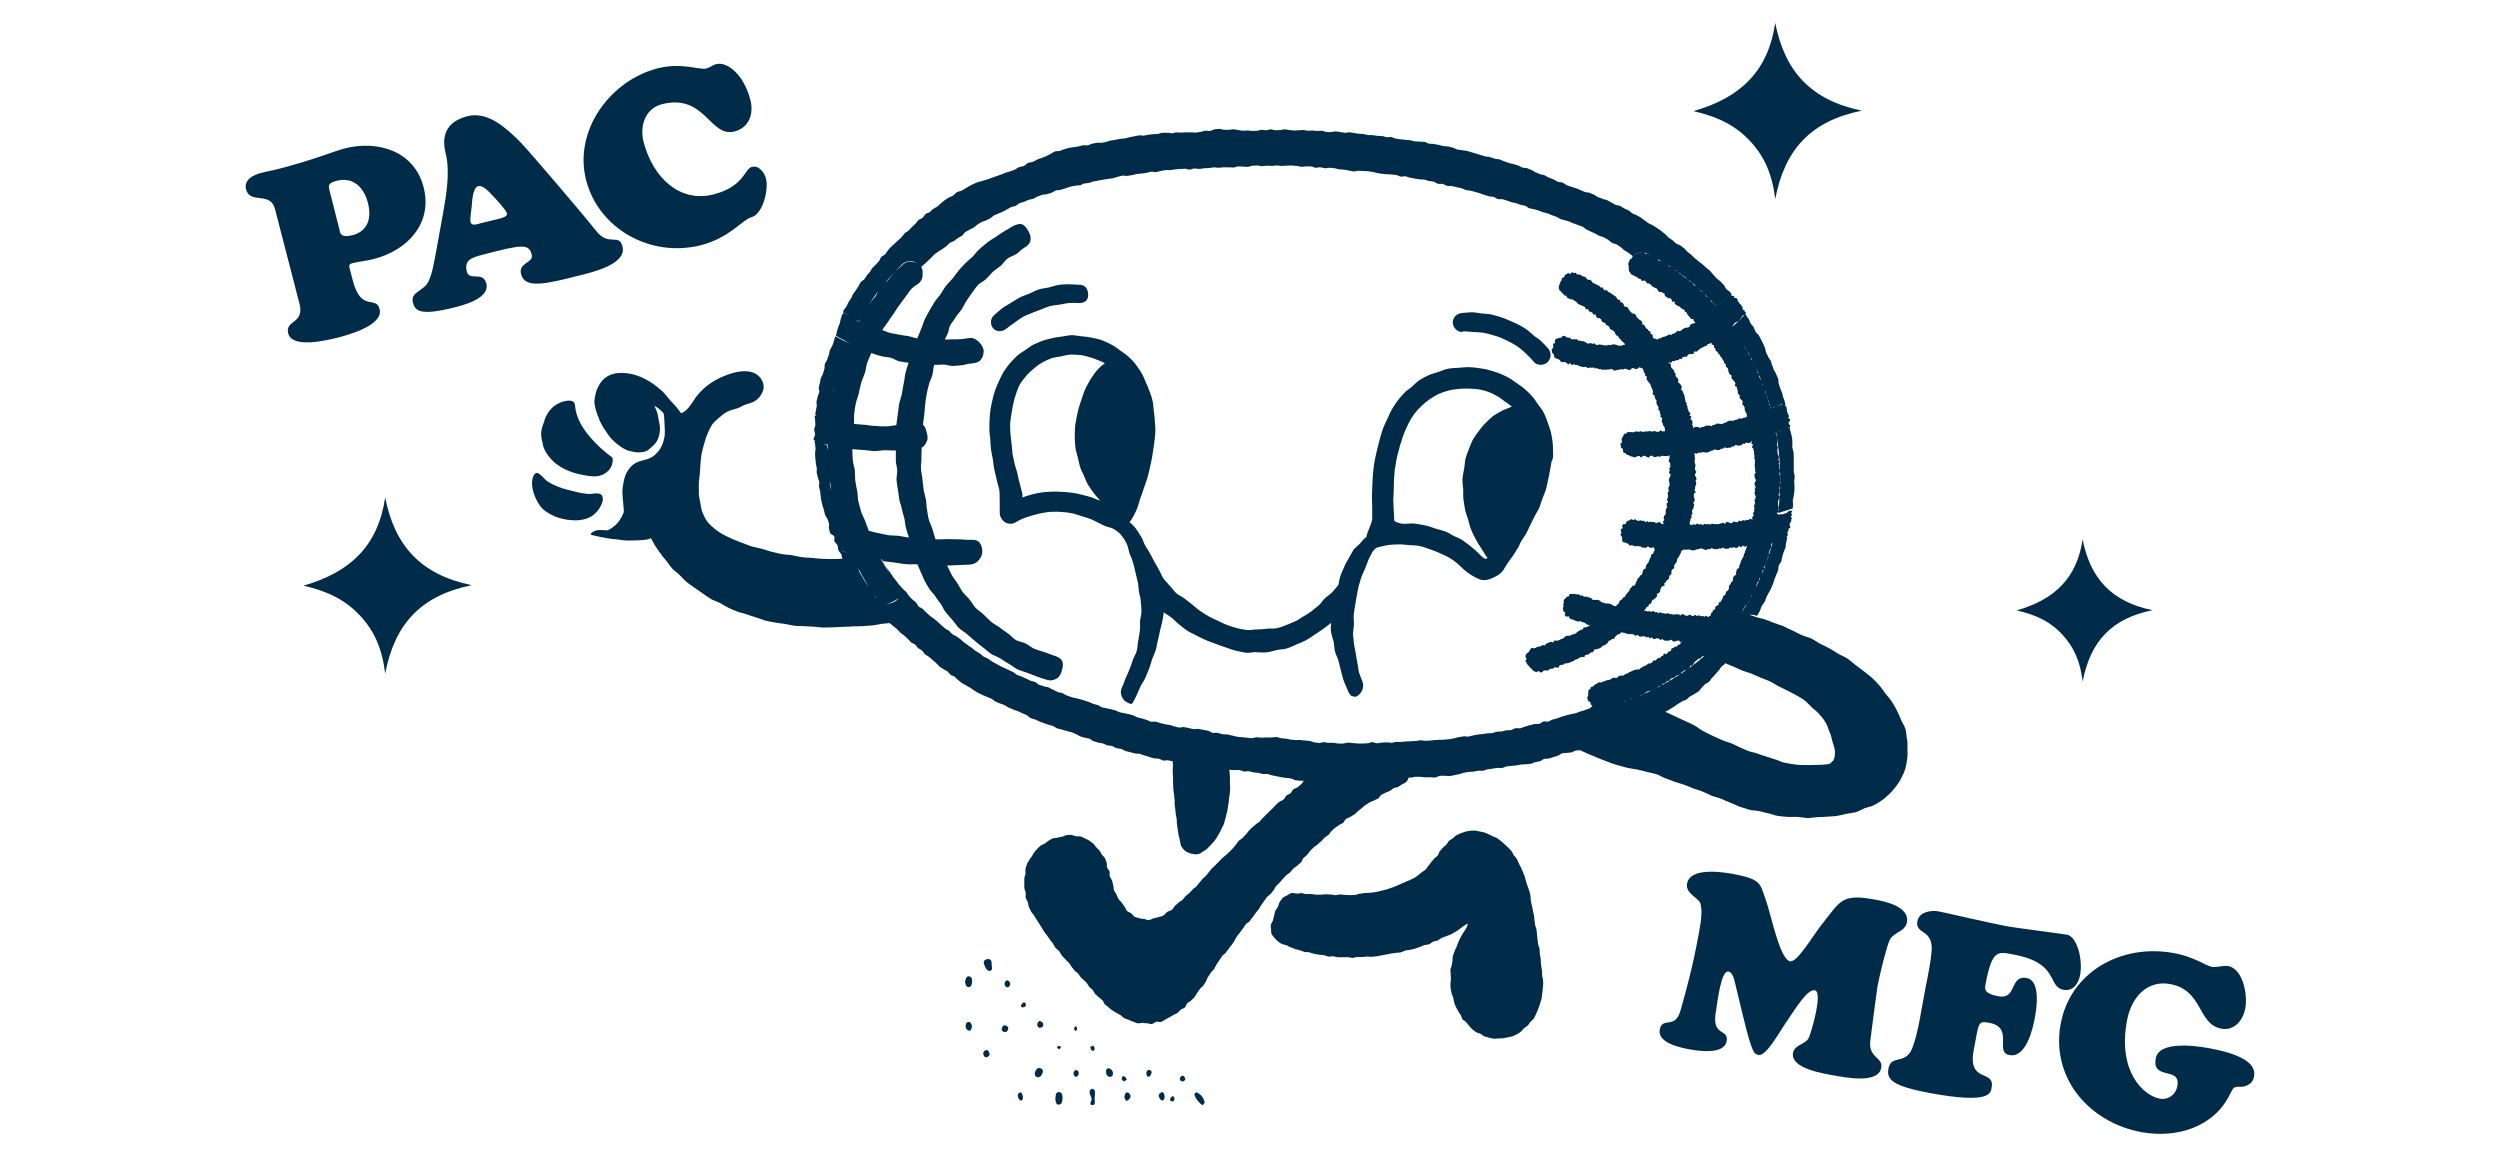
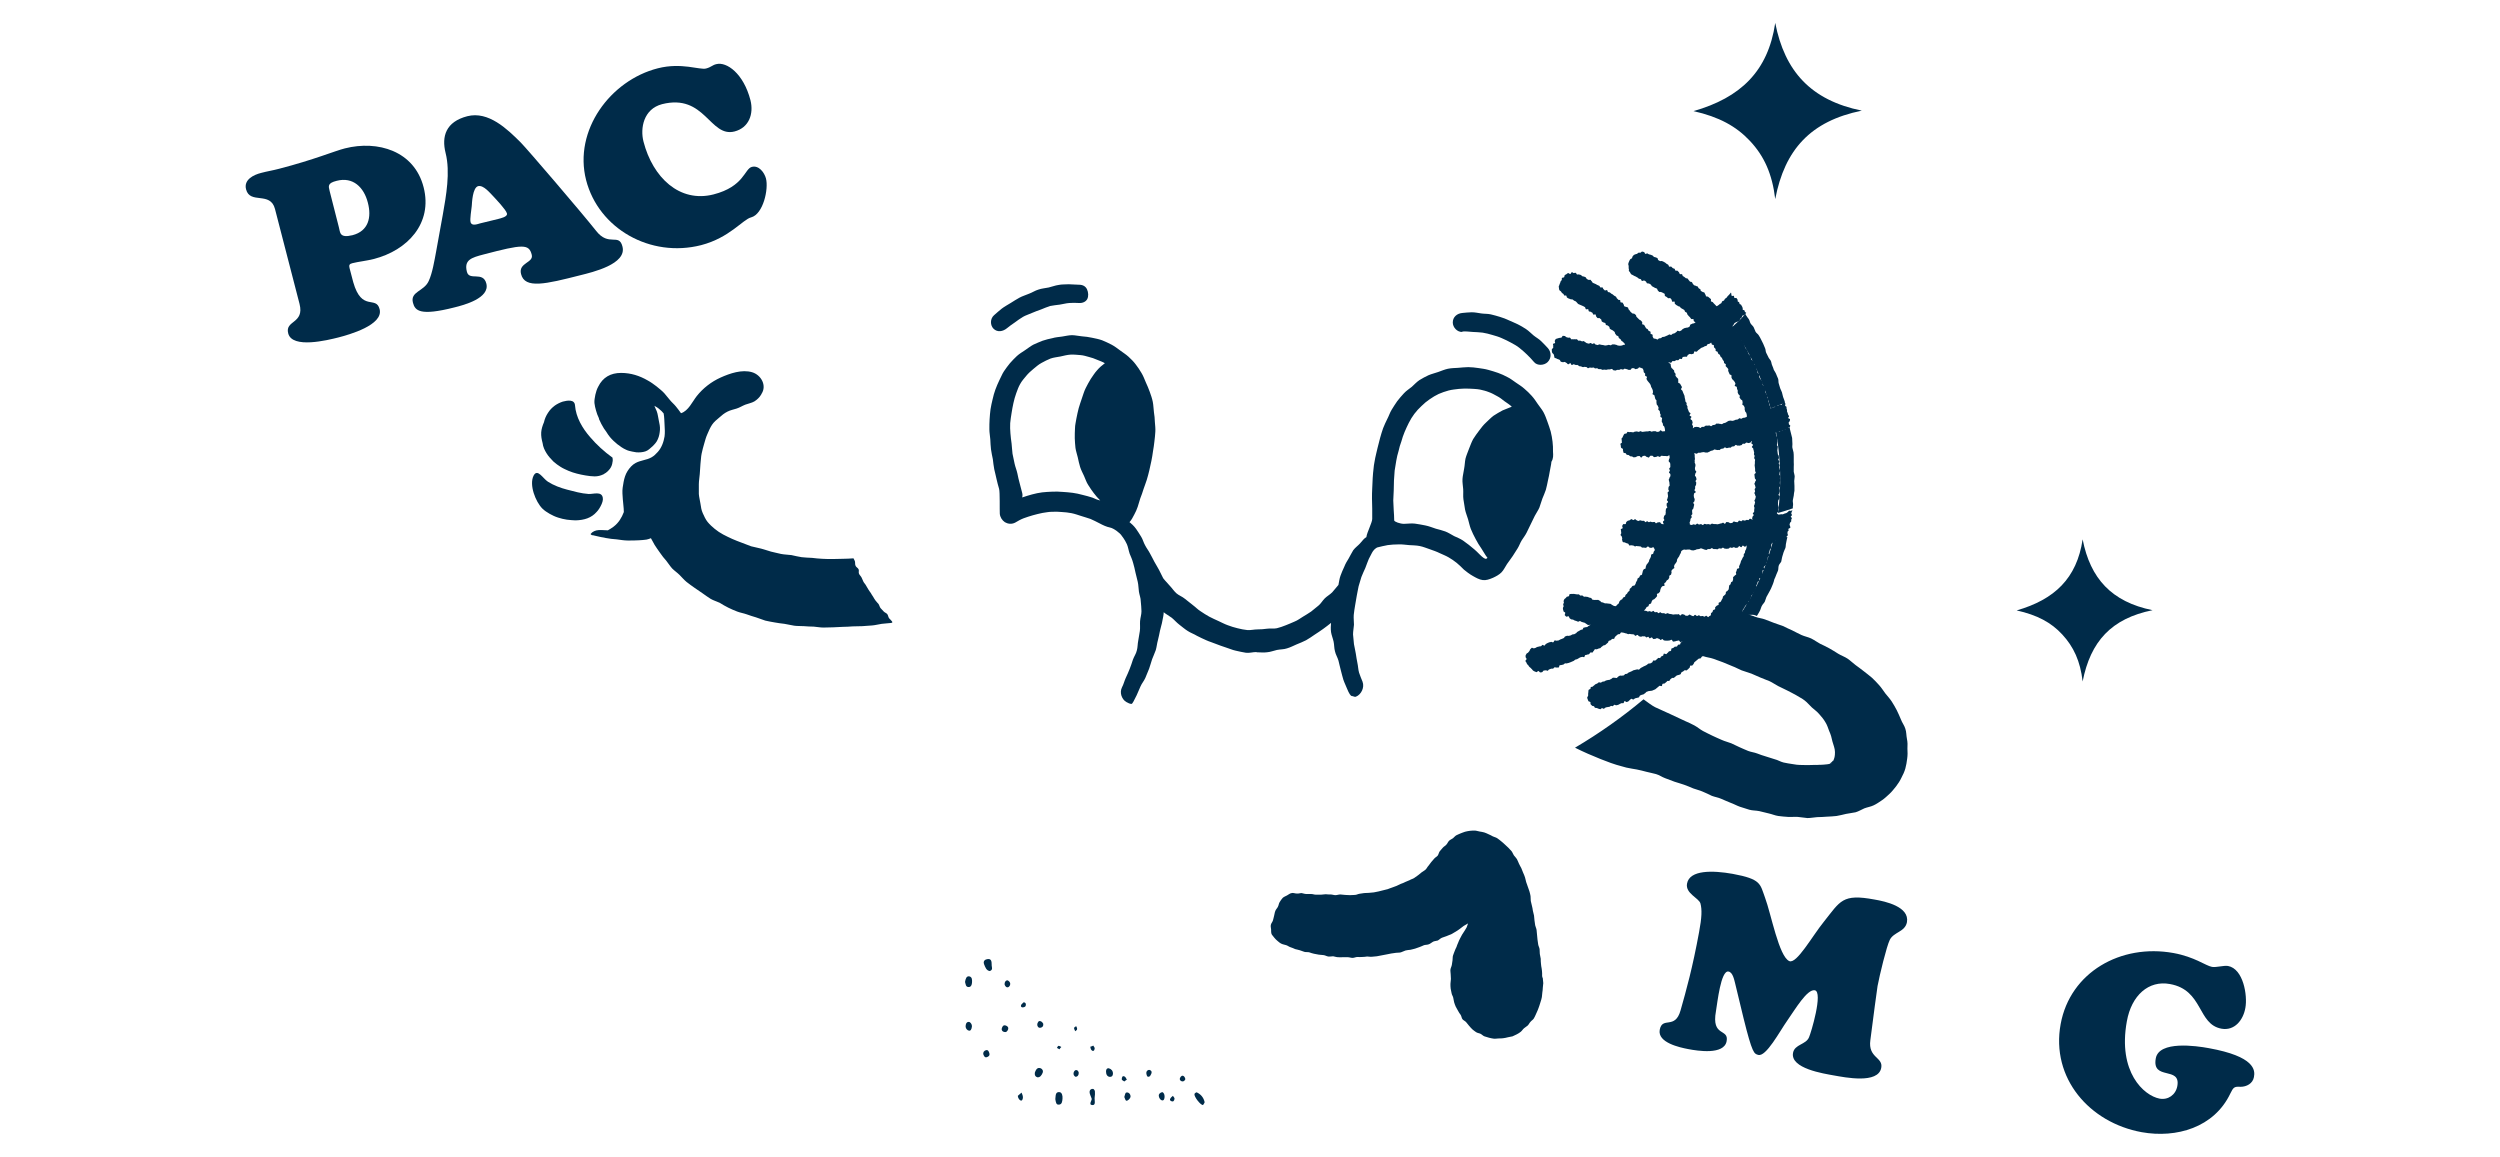
<svg xmlns="http://www.w3.org/2000/svg" version="1.1" id="Layer_1" x="0px" y="0px" viewBox="0 0 1080 500" style="enable-background:new 0 0 1080 500;" xml:space="preserve">
  <style type="text/css">
	.st0{fill:#002B49;}
</style>
  <g>
-     <path class="st0" d="M203.8,252.8c-22.1,4.5-33.3,16.8-37.4,38.2c-1.3-10.9-4.8-18.6-10.9-25.1c-6-6.4-13.4-10.4-24.4-12.9   c20.2-5.8,32.2-17.1,35.3-38.1C170.5,235.8,181.8,248.3,203.8,252.8z" />
    <path class="st0" d="M804.3,47.8C782.2,52.3,771,64.6,766.9,86c-1.3-10.9-4.8-18.6-10.9-25.1c-6-6.4-13.4-10.4-24.4-12.9   c20.2-5.8,32.2-17.1,35.3-38.1C771,30.8,782.3,43.3,804.3,47.8z" />
    <path class="st0" d="M929.9,263.6c-17.8,3.6-26.8,13.5-30.2,30.8c-1-8.8-3.9-15-8.8-20.3c-4.8-5.2-10.8-8.4-19.7-10.4   c16.3-4.7,26-13.8,28.5-30.7C903,249.9,912.2,260,929.9,263.6z" />
    <path class="st0" d="M446.9,262.8L446.9,262.8c0.1,1.3,0.2,2.7,0.3,4C447.1,265.4,447,264.1,446.9,262.8z" />
    <path class="st0" d="M633.1,246c-0.1-1.3-0.2-2.7-0.3-4C632.9,243.3,633,244.7,633.1,246L633.1,246z" />
    <path class="st0" d="M823.8,319.2c-0.3-1.4-0.2-3-0.7-4.4c-0.4-1.4-1.4-2.6-1.9-4c-0.6-1.3-1.1-2.7-1.8-4c-0.7-1.3-1.4-2.6-2.2-3.8   c-0.8-1.2-1.8-2.3-2.7-3.4c-0.9-1.2-1.7-2.5-2.7-3.6c-1-1.1-2-2.2-3.1-3.2c-1.1-1-2.3-1.8-3.5-2.8c-1.1-0.9-2.4-1.8-3.6-2.7   c-1.2-0.9-2.3-2-3.5-2.8c-1.2-0.8-2.7-1.3-4-2.1c-1.3-0.8-2.5-1.6-3.8-2.3c-1.3-0.7-2.7-1.4-4-2c-1.3-0.7-2.5-1.6-3.9-2.3   c-1.3-0.6-2.9-0.9-4.2-1.5c-1.4-0.6-2.7-1.4-4-2c-1.3-0.5-2.5-1.2-3.8-1.8c-1.3-0.5-2.7-0.9-4-1.4c-1.3-0.5-2.6-1-3.9-1.5   c-1.3-0.5-2.8-0.6-4.1-1.1c-1.3-0.5-2.7-0.9-4-1.4c-1.3-0.5-2.7-0.9-4-1.4c-1.1-0.4-2.1-0.8-3.2-1.2c-4.8,6.7-10.1,13.1-15.6,19.2   c0.1,0,0.1,0,0.2,0.1c1.4,0.5,2.7,1.2,4.1,1.7c1.4,0.5,2.9,0.6,4.3,1.1c1.4,0.5,2.8,1,4.1,1.5c1.4,0.5,2.7,1.2,4.1,1.7   c1.4,0.5,2.7,1.3,4,1.8c1.4,0.5,2.8,0.9,4.2,1.4c1.3,0.5,2.6,1.2,3.9,1.7c1.3,0.6,2.7,1,4,1.6c1.3,0.6,2.5,1.5,3.7,2.1   c1.3,0.7,2.6,1.2,3.9,1.9c1.3,0.7,2.6,1.3,3.8,2c1.2,0.8,2.6,1.4,3.7,2.3c1.2,0.9,2.1,2.1,3.1,3c1.1,1,2.3,1.8,3.2,2.9   c1,1.1,1.9,2.2,2.6,3.4c0.8,1.2,1.2,2.6,1.7,3.9c0.7,1.5,1.1,3,1.4,4.5c0.4,1.5,1.1,3,1.1,4.6c0,1.9-0.2,2.5-0.8,3.9   c0.1-0.4-0.1-0.2-0.6,0.4c-0.2,0.1-0.4,0.4-0.9,0.7c3.4-0.5-4.3,0.9-1.1,0.2c-1.6,0.4-3.3,0.2-5,0.4c2.1-0.2-3.7,0.1-4.4,0   c-1.9-0.1-2.8,0.1-5.4-0.4c-1.3-0.2-2.7-0.4-4-0.7c-1.3-0.3-2.5-1.1-3.8-1.4c-1.3-0.4-2.6-0.8-3.8-1.2c-1.3-0.4-2.6-0.8-3.8-1.3   c-1.3-0.5-2.6-0.6-3.9-1.1c-1.3-0.5-2.5-1.1-3.7-1.6c-1.2-0.5-2.4-1.2-3.6-1.7c-1.2-0.5-2.7-0.8-4.2-1.5c-1.3-0.6-2.6-1.1-4-1.8   c-1.3-0.6-2.6-1.3-4-2c-1.3-0.7-2.4-1.7-3.7-2.4c-1.3-0.7-2.6-1.3-4-1.9c-1.3-0.7-11.7-5.4-13-6c-1.4-0.7-3.2-2.1-5-3.4   c-9.2,7.7-19.1,14.7-29.6,20.9c7.1,3.6,16.3,7,17.9,7.4c1.6,0.4,3,0.9,4.3,1.2c1.8,0.4,3.3,0.6,4.4,0.8c1.4,0.3,2.8,0.6,4.2,1   c1.4,0.4,2.9,0.6,4.2,1c1.4,0.4,2.6,1.3,4,1.8c1.4,0.5,2.7,1,4,1.5c1.4,0.5,2.8,0.8,4.1,1.3c1.3,0.5,2.7,1,4,1.6   c1.3,0.5,2.8,0.8,4.1,1.4c1.3,0.5,2.6,1.2,3.9,1.8c1.3,0.5,2.8,0.7,4.1,1.3c1.3,0.5,2.6,1.2,4,1.7c1.4,0.5,2.6,1.2,4,1.7   c1.4,0.4,2.7,0.9,4.1,1.3c1.4,0.4,2.9,0.3,4.3,0.6c1.3,0.3,2.7,0.7,4.1,1c1.4,0.3,2.7,0.9,4.1,1.1c1.4,0.2,2.8,0.3,4.2,0.4   c1.4,0.1,2.8-0.1,4.2,0c1.4,0.1,2.8,0.4,4.2,0.5c1.4,0,2.8-0.3,4.2-0.4c1.4,0,2.8-0.1,4.2-0.2c1.4-0.1,2.8-0.1,4.2-0.3   c1.4-0.2,2.7-0.6,4.1-0.9c1.4-0.3,2.8-0.4,4.1-0.7c1.4-0.4,2.6-1.2,3.8-1.7c1.3-0.5,2.8-0.7,4-1.3c1.3-0.6,2.4-1.4,3.6-2.2   c1.2-0.8,2.2-1.8,3.2-2.7c1.1-1,2-2.2,2.9-3.3c0.9-1.2,1.7-2.4,2.3-3.7c0.7-1.3,1.3-2.6,1.7-4c0.4-1.4,0.6-2.8,0.8-4.3   c0.2-1.4,0.2-2.9,0.1-4.3C824.1,322.1,824.1,320.6,823.8,319.2z" />
    <path class="st0" d="M764.1,240c-3,9.4-7.3,18.1-12.6,25.9c1.6-0.1,3.2-0.2,4.8-0.3c1.1-0.1,1.9,0.1,2.6,0.5   c0.2-0.2,0.4-0.4,0.5-0.7c0.4-0.6,0.7-1.2,1-1.8c0.3-0.6,0.4-1.4,0.8-2c0.3-0.6,0.9-1.1,1.2-1.7c0.3-0.6,0.4-1.4,0.7-2   c0.3-0.6,0.7-1.2,1-1.8c0.3-0.6,0.7-1.2,1-1.9c0.3-0.6,0.5-1.3,0.8-1.9c0.3-0.6,0.4-1.3,0.6-2c0.3-0.6,0.6-1.3,0.8-1.9   c0.2-0.6,0.6-1.3,0.8-1.9c0.2-0.6,0.1-1.4,0.3-2.1c0.2-0.7,0.8-1.2,1.1-1.8c0.2-0.7,0.2-1.4,0.4-2c0.2-0.7,0.4-1.3,0.6-2   c0.2-0.7,0.6-1.3,0.8-1.9c0.2-0.7,0.1-1.4,0.3-2.1c0.2-0.7,0.2-1.4,0.4-2c0-0.2,0.1-0.4,0.2-0.6c-2.1,0.6-4.2,1.1-6.2,1.6   C765.4,235.7,764.8,237.9,764.1,240z" />
    <path class="st0" d="M748.3,141.3c1.4,1.9,2.7,3.9,4,6c5.6,9,9.8,18.8,12.6,29.1c1.7-0.6,3.4-1.3,5.1-2c0.4-0.2,0.7-0.2,1.1-0.3   c0-0.2-0.1-0.5-0.1-0.7c-0.2-0.7-0.5-1.3-0.7-1.9c-0.2-0.7-0.3-1.3-0.5-2c-0.2-0.7-0.6-1.2-0.8-1.9c-0.2-0.6-0.4-1.3-0.6-2   c-0.2-0.6,0-1.4-0.3-2.1c-0.2-0.6-0.6-1.2-0.8-1.9c-0.2-0.6-0.7-1.2-1-1.8c-0.2-0.6-0.4-1.3-0.7-1.9c-0.3-0.6-0.3-1.3-0.6-2   c-0.3-0.6-0.9-1.1-1.1-1.7c-0.3-0.6-0.6-1.2-0.9-1.8c-0.3-0.6-0.2-1.4-0.5-2c-0.3-0.6-0.5-1.3-0.8-1.9c-0.3-0.6-0.6-1.2-0.9-1.8   c-0.3-0.6-0.6-1.2-1-1.8c-0.3-0.6-1.1-1-1.4-1.6c-0.3-0.6-0.5-1.3-0.8-1.9c-0.3-0.6-0.9-1-1.3-1.6c-0.4-0.6-0.4-1.3-0.8-1.9   c-0.4-0.6-0.9-1.1-1.2-1.7c-0.1-0.2-0.2-0.4-0.4-0.6c-0.1,0.1-0.1,0.1-0.1,0.2C752.1,137.8,750.2,139.6,748.3,141.3z" />
    <path class="st0" d="M775.3,205.9c0-0.7-0.3-1.4-0.4-2.1c0-0.7,0-1.4,0-2.1c0-0.7,0.1-1.4,0-2.1c0-0.7,0-1.4,0-2.1   c0-0.7,0-1.4-0.1-2.1c-0.1-0.7-0.4-1.3-0.5-2c-0.1-0.7,0.1-1.4,0-2.1c-0.1-0.7,0-1.4-0.1-2.1c-0.1-0.7-0.4-1.3-0.5-2   c-0.1-0.7-0.4-1.3-0.5-2c0-0.2,0-0.4-0.1-0.6c-0.1,0-0.1,0.1-0.2,0.1c-1.8,0.8-3.7,1.5-5.6,2.2c2,11.4,2.3,23.2,0.8,34.7   c2.2-0.6,4.3-1.3,6.4-2c0-0.5,0-0.9,0.1-1.4c0.1-0.7-0.2-1.4-0.1-2.1c0.1-0.7,0.3-1.4,0.4-2c0-0.7,0.2-1.4,0.3-2.1   c0-0.7,0-1.4,0-2.1c0-0.7-0.1-1.4-0.1-2.1C775.1,207.3,775.3,206.6,775.3,205.9z" />
    <path class="st0" d="M666.2,420.5c0-0.7-0.1-1.4-0.2-2.1c-0.1-0.7-0.3-1.4-0.3-2.1c-0.1-0.7-0.1-1.4-0.1-2.1   c-0.1-0.7-0.3-1.4-0.4-2.1c-0.1-0.7,0-1.4-0.1-2.1c-0.1-0.7-0.5-1.3-0.6-2c-0.1-0.7-0.2-1.4-0.3-2.1c-0.1-0.7-0.1-1.4-0.2-2.1   c-0.1-0.7-0.1-1.4-0.2-2.1c-0.1-0.7-0.5-1.4-0.6-2c-0.1-0.7-0.2-1.4-0.3-2.1c-0.1-0.7-0.1-1.4-0.2-2.1c-0.1-0.7-0.4-1.4-0.5-2.1   c-0.1-0.7-0.2-1.4-0.4-2.1c-0.1-0.7-0.4-1.4-0.5-2.1c-0.1-0.7,0-1.5-0.1-2.1c-0.1-0.7-0.3-1.4-0.5-2.1c-0.2-0.7-0.5-1.3-0.7-2   c-0.2-0.7-0.5-1.3-0.7-2c-0.2-0.7-0.3-1.4-0.5-2c-0.2-0.7-0.5-1.3-0.8-2c-0.3-0.7-0.5-1.3-0.8-2c-0.3-0.6-0.7-1.2-1-1.9   c-0.3-0.6-0.5-1.3-0.9-2c-0.4-0.6-0.9-1.1-1.3-1.6c-0.4-0.6-0.6-1.3-1-1.8c-0.4-0.5-1-1-1.4-1.5c-0.5-0.5-1-0.9-1.5-1.4   c-0.5-0.5-1-0.9-1.6-1.4c-0.5-0.4-1.1-0.9-1.7-1.3c-0.6-0.4-1.3-0.5-1.9-0.8c-0.6-0.3-1.2-0.7-1.8-0.9c-0.6-0.3-1.3-0.6-1.9-0.8   c-0.7-0.2-1.4-0.3-2-0.4c-0.7-0.1-1.4-0.4-2.1-0.4c-0.7,0-1.4,0-2.1,0.1c-0.7,0.1-1.4,0.2-2.1,0.4c-0.7,0.2-1.3,0.5-1.9,0.7   c-0.6,0.3-1.3,0.5-1.8,0.8c-0.6,0.3-1,0.9-1.5,1.3c-0.5,0.4-1.2,0.6-1.7,1.1c-0.5,0.5-0.7,1.2-1.2,1.7c-0.4,0.5-1.1,0.8-1.5,1.3   c-0.4,0.5-0.9,1-1.3,1.5c-0.4,0.5-0.5,1.3-0.9,1.9c-0.4,0.5-1.1,0.8-1.5,1.3c-0.4,0.5-0.9,1-1.3,1.5c-0.4,0.5-0.8,1.1-1.2,1.6   c-0.5,0.5-0.7,1.1-1.2,1.6c-0.5,0.5-1.2,0.8-1.7,1.2c-0.5,0.4-1.1,0.9-1.6,1.3c-0.6,0.4-1.1,0.8-1.7,1.2c-0.6,0.4-1.3,0.5-1.9,0.9   c-0.6,0.3-1.3,0.5-1.9,0.8c-0.6,0.3-1.2,0.6-1.9,0.8c-0.6,0.3-1.2,0.6-1.9,0.9c-0.6,0.2-1.3,0.5-1.9,0.7c-0.7,0.2-1.3,0.5-1.9,0.7   c-0.7,0.2-1.3,0.3-2,0.5c-0.7,0.2-1.3,0.3-2,0.5c-0.7,0.1-1.3,0.3-2,0.4c-0.7,0.1-1.4,0.1-2.1,0.2c-0.7,0.1-1.4,0-2.1,0.1   c-0.7,0.1-1.4,0.2-2,0.3c-0.7,0.1-1.3,0.5-2,0.5c-0.7,0-1.4,0.1-2.1,0.1c-0.7,0-1.4-0.1-2.1-0.1c-0.7,0-1.4-0.2-2.1-0.2   c-0.7,0-1.4,0.3-2.1,0.3c-0.7,0-1.4-0.3-2.1-0.3c-0.7,0-1.4,0-2.1-0.1c-0.7,0-1.4,0.2-2.1,0.2c-0.7,0-1.4,0-2.1,0   c-0.7,0-1.4-0.3-2.1-0.3c-0.7,0-1.4,0-2.1,0c-0.7,0-1.4-0.3-2-0.4c-0.7,0-1.4,0.3-2.1,0.2c-0.8,0-1.6-0.4-2.2-0.2   c-0.8,0.1-1.4,0.7-2,1c-0.7,0.4-1.4,0.6-1.9,1.1c-0.5,0.5-0.9,1.2-1.3,1.8c-0.4,0.6-0.4,1.4-0.8,2.1c-0.3,0.6-0.9,1.1-1.1,1.8   c-0.3,0.7-0.3,1.4-0.5,2c-0.2,0.7-0.3,1.4-0.5,2c-0.2,0.7-0.8,1.3-0.9,1.9c-0.2,0.7,0.1,1.4,0.1,2c0,0.7,0,1.4,0.2,2   c0.3,0.6,0.8,1,1.2,1.6c0.4,0.5,0.9,1,1.4,1.4c0.5,0.4,1,0.9,1.7,1.2c0.6,0.3,1.4,0.4,2,0.6c0.7,0.2,1.2,0.7,1.9,0.9   c0.7,0.2,1.3,0.5,2,0.8c0.7,0.2,1.4,0.3,2,0.5c0.7,0.2,1.3,0.5,2,0.7c0.7,0.2,1.4,0,2.1,0.2c0.7,0.2,1.3,0.5,2,0.6   c0.7,0.1,1.4,0.3,2.1,0.4c0.7,0.1,1.4,0.1,2.1,0.2c0.7,0.1,1.3,0.5,2,0.6c0.7,0.1,1.4-0.1,2.1-0.1c0.7,0.1,1.4,0.4,2.1,0.4   c0.7,0.1,1.4,0,2.1,0c0.7,0,1.4,0,2.1,0c0.7,0,1.4,0.3,2.1,0.3c0.7,0,1.4-0.4,2.1-0.4c0.7,0,1.4,0.1,2.1,0c0.7,0,1.4-0.1,2.1-0.2   c0.7,0,1.4,0.2,2.1,0.1c0.7-0.1,1.4-0.1,2.1-0.2c0.7-0.1,1.4-0.3,2.1-0.4c0.7-0.1,1.4-0.3,2.1-0.4c0.7-0.1,1.4-0.3,2-0.4   c0.7-0.1,1.4-0.2,2.1-0.3c0.7-0.1,1.4,0,2.1-0.2c0.7-0.2,1.3-0.6,2-0.8c0.7-0.2,1.4-0.2,2.1-0.3c0.7-0.2,1.4-0.3,2-0.5   c0.7-0.2,1.3-0.5,2-0.7c0.7-0.2,1.3-0.6,1.9-0.8c0.7-0.2,1.4-0.1,2.1-0.4c0.6-0.2,1.2-0.8,1.8-1.1c0.6-0.3,1.4-0.3,2-0.5   c0.6-0.3,1.1-0.9,1.8-1.2c0.6-0.3,1.4-0.4,2-0.7c0.6-0.3,1.3-0.5,2-0.8c0.6-0.3,1.2-0.7,1.9-1.1c0.6-0.3,1.2-0.8,1.8-1.2   c0.6-0.4,1.1-0.9,1.7-1.3c0.6-0.4,1.3-0.7,1.9-1.1c-0.2,0.6-0.4,1.2-0.6,1.7c-0.3,0.6-0.7,1.1-0.9,1.5c-0.3,0.6-0.8,1.1-1.1,1.7   c-0.3,0.6-0.6,1.2-0.9,1.7c-0.3,0.6-0.6,1.2-0.8,1.8c-0.3,0.6-0.5,1.2-0.7,1.8c-0.3,0.6-0.6,1.2-0.8,1.8c-0.2,0.6-0.5,1.2-0.7,1.9   c-0.2,0.6-0.1,1.3-0.2,2c-0.1,0.7-0.2,1.4-0.3,2c-0.1,0.7-0.5,1.3-0.6,2c-0.1,0.7,0.1,1.4,0.1,2.1c0,0.7,0.1,1.4,0.1,2   c0,0.7-0.2,1.4-0.2,2.1c0,0.7,0,1.4,0.1,2.1c0.1,0.7,0.3,1.4,0.4,2c0.1,0.7,0.6,1.3,0.7,1.9c0.2,0.7,0.2,1.4,0.4,2   c0.2,0.6,0.4,1.3,0.7,1.9c0.3,0.6,0.7,1.2,1,1.8c0.3,0.6,0.7,1.2,1.1,1.7c0.4,0.6,0.4,1.4,0.8,1.9c0.4,0.5,1.2,0.8,1.6,1.3   c0.5,0.5,0.8,1.1,1.3,1.6c0.5,0.5,0.9,1.1,1.4,1.5c0.5,0.4,1.1,0.9,1.6,1.2c0.6,0.4,1.3,0.4,1.9,0.7c0.6,0.3,1.1,0.9,1.7,1.1   c0.6,0.2,1.3,0.4,2,0.6c0.7,0.2,1.4,0.3,2,0.4c0.7,0.1,1.4-0.1,2.1-0.1c0.7,0,1.4,0,2-0.1c0.7-0.1,1.3-0.2,2-0.4   c0.6-0.2,1.4-0.2,2-0.4c0.6-0.3,1.2-0.6,1.9-0.9c0.6-0.3,1.2-0.7,1.7-1.1c0.5-0.4,0.9-1.1,1.4-1.5c0.5-0.4,1.1-0.8,1.6-1.2   c0.5-0.5,0.7-1.1,1.2-1.6c0.4-0.5,1.1-0.9,1.4-1.4c0.4-0.6,0.6-1.2,0.9-1.8c0.3-0.6,0.5-1.2,0.8-1.8c0.3-0.6,0.4-1.2,0.7-1.9   c0.2-0.6,0.4-1.3,0.6-1.9c0.2-0.6,0.4-1.3,0.5-1.9c0.1-0.7,0.1-1.3,0.2-2c0.1-0.7,0.2-1.3,0.2-2c0-0.7,0.2-1.3,0.2-2   c0-0.7-0.2-1.4-0.2-2.1C666.1,421.9,666.2,421.2,666.2,420.5z" />
-     <path class="st0" d="M693.5,305.4c-1.7,0.4-3.2,0.1-4.3-0.7c-0.4,0-0.7,0.1-1,0.2c-0.6,0.2-1.1,1-1.7,1.2c-0.6,0.2-1.3,0.4-1.9,0.7   c-0.6,0.2-1.3,0.4-2,0.6c-0.6,0.2-1.3,0.5-1.9,0.7c-0.6,0.2-1.4,0.2-2,0.4c-0.7,0.2-1.3,0.3-2,0.5c-0.7,0.2-1.3,0.4-2,0.6   c-0.7,0.2-1.3,0.5-1.9,0.7c-0.7,0.2-1.3,0.4-2,0.5c-0.7,0.2-1.2,0.7-1.9,0.9c-0.7,0.2-1.5-0.2-2.1,0c-0.7,0.2-1.2,0.8-1.9,1   c-0.7,0.2-1.4-0.1-2.1,0.1c-0.7,0.2-1.3,0.4-2,0.5c-0.7,0.2-1.3,0.4-2,0.6c-0.7,0.1-1.3,0.6-2,0.7c-0.7,0.1-1.4-0.1-2.1,0   c-0.7,0.1-1.3,0.6-1.9,0.8c-0.7,0.1-1.4,0-2.1,0.1c-0.7,0.1-1.3,0.4-2,0.5c-0.7,0.1-1.4,0-2.1,0.1c-0.7,0.1-1.3,0.5-2,0.6   c-0.7,0.1-1.4,0-2.1,0.1c-0.7,0.1-1.4,0.2-2,0.3c-0.7,0.1-1.4,0.2-2.1,0.2c-0.7,0.1-1.3,0.3-2,0.4c-0.7,0.1-1.3,0.4-2,0.5   c-0.7,0.1-1.4-0.2-2.1-0.1c-0.7,0.1-1.4,0.3-2,0.3c-0.7,0.1-1.3,0.4-2,0.5c-0.7,0.1-1.3,0.3-2,0.4c-0.7,0.1-1.4,0.1-2.1,0.2   c-0.7,0.1-1.4,0.1-2.1,0.1c-0.7,0.1-1.4,0-2.1,0.1c-0.7,0.1-1.4,0.1-2.1,0.2c-0.7,0.1-1.4,0.1-2.1,0.1c-0.7,0.1-1.4-0.2-2.1-0.2   c-0.7,0-1.4,0.3-2,0.3c-0.7,0-1.4,0.1-2.1,0.1c-0.7,0-1.4,0.1-2.1,0.1c-0.7,0-1.4,0.2-2.1,0.2c-0.7,0-1.4,0-2.1,0   c-0.7,0-1.4,0.3-2.1,0.4c-0.7,0-1.4-0.2-2.1-0.2c-0.7,0-1.4,0.1-2.1,0.1c-0.7,0-1.4,0.3-2.1,0.3c-0.7,0-1.4-0.5-2.1-0.5   c-0.7,0-1.4,0.5-2.1,0.5c-0.7,0-1.4,0.1-2.1,0.1c-0.7,0-1.4,0-2.1,0c-0.7,0-1.4-0.2-2.1-0.2c-0.7,0-1.4-0.2-2.1-0.2   c-0.7,0-1.4,0.4-2.1,0.4c-0.7,0-1.4,0-2.1,0c-0.7,0-1.4-0.3-2.1-0.3c-0.7,0-1.4,0-2.1,0c-0.7,0-1.4-0.3-2-0.3   c-0.7,0-1.4,0.4-2.1,0.4c-0.7-0.1-1.4-0.3-2-0.3c-0.7-0.1-1.3-0.5-2-0.6c-0.7-0.1-1.4-0.1-2.1-0.2c-0.7-0.1-1.4-0.1-2.1-0.2   c-0.7-0.1-1.4,0.1-2.1,0c-0.7-0.1-1.4-0.1-2.1-0.2c-0.7-0.1-1.3-0.4-2-0.4c-0.7-0.1-1.4-0.1-2.1-0.2c-0.7-0.1-1.3-0.5-2-0.5   c-0.7,0-1.4,0.2-2.1,0.2c-0.7,0-1.4,0-2.1,0c-0.7,0-1.4,0-2.1,0.1c-0.7,0-1.4-0.2-2.1-0.2c-0.7,0-1.4,0.4-2.1,0.4   c-0.7,0-1.4-0.1-2.1-0.2c-0.7-0.1-1.4-0.2-2.1-0.2c-0.7-0.1-1.4-0.1-2.1-0.2c-0.7-0.1-1.4-0.4-2.1-0.5c-0.7-0.1-1.4-0.4-2.1-0.5   c-0.7-0.1-1.4,0-2.1-0.1c-0.7-0.1-1.4-0.4-2.1-0.6c-0.7-0.1-1.5,0.1-2.2,0c-0.7-0.1-1.3-0.7-2-0.9c-0.7-0.1-1.4-0.3-2.1-0.4   c-0.7-0.1-1.4-0.3-2.1-0.4c-0.7-0.1-1.5,0.2-2.2,0.1c-0.7-0.1-1.4-0.4-2.1-0.5c-0.7-0.1-1.3-0.3-2-0.4c-0.7-0.1-1.4,0.3-2.1,0.2   c-0.7-0.1-1.3-0.3-2-0.5c-0.7-0.1-1.3-0.5-2-0.6c-0.7-0.1-1.4-0.2-2-0.3c-0.7-0.2-1.3-0.4-2-0.5c-0.7-0.2-1.3-0.5-2-0.6   c-0.7-0.2-1.5,0.1-2.1,0c-0.7-0.2-1.3-0.6-1.9-0.8c-0.7-0.2-1.3-0.4-2-0.6c-0.7-0.2-1.4-0.3-2-0.5c-0.7-0.2-1.2-0.7-1.9-0.9   c-0.6-0.2-1.3-0.3-1.9-0.5c-0.6-0.2-1.3-0.2-2-0.4c-0.6-0.2-1.3-0.2-1.9-0.4s-1.2-0.6-1.8-0.8c-0.6-0.2-1.3-0.3-1.9-0.5   c-0.6-0.2-1.3-0.2-1.9-0.4c-0.6-0.2-1.3-0.2-2-0.4c-0.6-0.2-1.1-0.8-1.8-1c-0.6-0.2-1.3-0.3-1.9-0.5c-0.6-0.2-1.2-0.6-1.8-0.8   c-0.6-0.2-1.3-0.4-1.9-0.6c-0.6-0.2-1.3-0.4-1.9-0.6c-0.7-0.2-1.4-0.3-2-0.5c-0.7-0.2-1.4-0.2-2-0.5c-0.7-0.2-1.3-0.4-2-0.7   c-0.7-0.2-1.2-0.8-1.9-1c-0.7-0.2-1.4-0.2-2-0.5c-0.7-0.2-1.2-0.7-1.9-0.9c-0.6-0.2-1.2-0.7-1.9-1c-0.6-0.3-1.4-0.2-2.1-0.5   c-0.6-0.3-1.4-0.4-2-0.6c-0.6-0.3-1.1-1-1.7-1.2c-0.6-0.3-1.4-0.4-2-0.6c-0.6-0.3-1.2-0.6-1.9-0.9c-0.6-0.3-1.3-0.6-1.9-0.9   c-0.6-0.3-1.3-0.4-2-0.7c-0.6-0.3-1.1-0.9-1.7-1.2c-0.6-0.3-1.3-0.6-1.9-0.9c-0.6-0.3-1.2-0.6-1.9-0.9c-0.6-0.3-1.3-0.5-1.9-0.9   c-0.6-0.3-1.2-0.7-1.8-1c-0.6-0.3-1.2-0.7-1.8-1c-0.6-0.4-1.1-0.8-1.7-1.2c-0.6-0.4-1.3-0.5-1.9-0.9c-0.6-0.4-1-1-1.6-1.3   c-0.6-0.4-1.2-0.7-1.8-1.1c-0.6-0.4-1.1-0.9-1.6-1.3c-0.6-0.4-1.2-0.7-1.7-1.2c-0.6-0.4-1.1-0.8-1.7-1.2s-1-1-1.6-1.4   s-1.1-0.8-1.7-1.2c-0.6-0.4-1.3-0.6-1.8-1c-0.6-0.4-0.9-1.1-1.5-1.5c-0.6-0.4-1.3-0.6-1.8-1.1c-0.5-0.4-1-1-1.6-1.4   c-0.5-0.4-1-1-1.5-1.4c-0.5-0.4-1.1-0.9-1.6-1.3c-0.5-0.4-1.2-0.8-1.7-1.2c-0.5-0.5-1-1-1.5-1.4c-0.5-0.5-1-1-1.5-1.5   c-0.5-0.5-1.3-0.6-1.8-1.1c-0.5-0.5-0.7-1.3-1.2-1.8c-0.5-0.5-1.1-0.8-1.6-1.3c-0.5-0.5-1-1-1.4-1.5c-0.5-0.5-0.7-1.2-1.2-1.7   c-0.5-0.5-1.1-0.9-1.5-1.4c-0.4-0.5-1-1-1.4-1.5c-0.4-0.5-0.8-1.1-1.2-1.6c-0.4-0.5-0.8-1.1-1.3-1.6c-0.4-0.5-0.7-1.2-1.1-1.7   c-0.4-0.5-0.8-1.1-1.2-1.7c-0.4-0.6-0.8-1.1-1.2-1.6c-0.4-0.6-0.5-1.3-0.9-1.8c-0.1-0.1-0.2-0.3-0.3-0.4c1.6,0.2,3.2,0.4,4.9,0.6   c1.7,0.2,3.3,0.6,5,0.7c1.7,0.2,3.4,0,5.1,0.1c0.5,1.2,1,2.5,1.6,3.7c0.6,1.2,1,2.5,1.6,3.6c0.6,1.2,1.3,2.3,2,3.4   c0.7,1.1,1.8,2,2.5,3.1c0.7,1.1,1.5,2.2,2.3,3.2c0.8,1.1,1.2,2.4,2,3.4c0.9,1.2,1.9,2.3,2.9,3.4c1,1.1,1.8,2.4,2.8,3.5   c1,1.1,2.5,1.8,3.6,2.8c1.1,1,2.3,1.9,3.4,2.9c1.1,1,2.3,1.9,3.5,2.8c1.2,0.9,2.3,2,3.5,2.8c1.2,0.8,2.7,1.2,4,2   c1.3,0.8,2.5,1.7,3.8,2.4c1.3,0.7,2.5,1.8,3.8,2.4c1.4,0.6,2.8,1,4.2,1.5c1.4,0.5,2.8,1.1,4.2,1.6c1.4,0.5,2.8,1,4.3,1.4   c1.6,0.5,3.1,0.1,4.2-0.6c1.2-0.7,1.8-2.1,2.2-3.5c0.4-1.4,0.7-2.9,0-4.2c-0.6-1.1-1.9-1.7-3.5-2.2c-1.4-0.4-2.8-1.1-4.2-1.5   c-1.4-0.5-2.9-0.9-4.2-1.4c-1.4-0.6-2.5-1.7-3.8-2.3c-1.3-0.7-3-0.8-4.2-1.5c-1.3-0.7-2.2-2.1-3.5-2.9c-1.2-0.8-2.4-1.7-3.6-2.6   c-1.2-0.9-2.6-1.5-3.7-2.5c-1.1-1-2.1-2-3.2-3.1c-1.1-1-2.4-1.8-3.4-2.8c-1-1.1-1.7-2.5-2.6-3.6c-0.9-1.1-2.1-2.1-3-3.3   c-0.9-1.2-1.5-2.6-2.3-3.8c-0.8-1.2-1.8-2.4-2.5-3.7c-0.7-1.3-1.2-2.6-1.9-3.9c1.7,0,3.2-0.1,4.9-0.2c1.7,0,3.3-0.1,5-0.2   c1.6-0.1,2.9-0.8,3.7-1.8c1-1.1,1.6-2.4,1.6-3.9c0-1.5-0.4-3-1.4-4c-0.9-0.9-2.2-1.1-3.9-1c-1.6,0.1-3.3-0.2-5-0.2   c-1.6,0-3.3-0.1-4.9-0.1c-1.6,0-3.3,0.2-5,0.1c-0.5-1.4-0.9-2.9-1.3-4.3c-0.4-1.4-1.2-2.8-1.6-4.2c-0.4-1.4-0.5-3-0.8-4.4   c-0.3-1.5-0.2-3-0.5-4.5c-0.3-1.5-0.8-2.9-1-4.4c-0.2-1.5-0.3-3-0.5-4.5c-0.1-1.5-0.6-3-0.6-4.5c-0.1-1.5,0.3-3,0.2-4.5   c0-1.5,0.1-2.8,0.1-4.3c1.1-0.5,1.8-1.7,2.3-2.9c0.5-1.2,0.2-2.5-0.1-3.6c-0.4-1.4-0.6-2.6-1.6-3.3c0.1-1.5,0.3-2.8,0.5-4.2   c0.2-1.5,0.2-3,0.4-4.4c0.2-1.5,0.3-3,0.6-4.4c0.3-1.5,0.6-2.9,1-4.3c0.3-1.4,1.1-2.8,1.5-4.2c0.4-1.4,0.4-3.1,0.8-4.5   c1.3,0.1,2.7-0.1,4-0.1c1.3,0,2.6,0.6,3.9,0.6c1.3,0,2.6-0.2,3.9-0.3c1.3-0.1,2.5-0.6,3.8-0.7c1.5-0.2,3.1-0.3,4.1-1.2   c1-0.9,1.7-2.5,1.7-4.1c0-1.4-0.9-2.9-1.9-3.9c-1-1.1-2.5-2-3.9-1.9c-1.2,0.1-2.5,0.4-3.7,0.5c-1.3,0.1-2.5,0.1-3.8,0.1   c-1.3,0-2.2,0.1-3.5,0.1c0.5-1,0.8-1.7,1.3-2.7c0.5-1,0.4-2.2,0.9-3.2c0.7-1.3,1.7-2.3,2.4-3.6c0.7-1.2,1.8-2.2,2.6-3.4   c0.8-1.2,1.3-2.6,2.1-3.7c0.8-1.2,1.6-2.4,2.4-3.5c0.9-1.1,1.6-2.4,2.6-3.4c0.9-1.1,2.5-1.6,3.5-2.6c1-1,1.9-2.1,2.9-3.1   c1.1-1,2.3-1.7,3.4-2.6c1.1-0.9,1.8-2.3,3-3.2c1.1-0.8,2.7-1.2,3.9-2c1.2-0.8,2.1-2,3.4-2.7c1.5-0.8,2.3-1.8,2.6-3   c0.3-1.4-0.1-2.7-0.8-4c-0.7-1.2-1.6-2.7-2.9-3.1c-1.2-0.4-2.7,0.2-4.2,1c-1.2,0.7-2.5,1.5-3.7,2.2c-1.2,0.8-2.4,1.5-3.6,2.4   c-1.2,0.8-2.5,1.5-3.6,2.4c-1.1,0.9-2.2,1.8-3.3,2.8c-1.1,0.9-1.9,2.2-2.9,3.2c-1,1-2.2,1.9-3.2,2.9c-1,1-2,2.1-2.9,3.2   c-0.9,1.1-1.7,2.3-2.6,3.4c-0.9,1.1-2,2.1-2.9,3.2c-0.8,1.2-1.5,2.4-2.3,3.6c-0.8,1.2-1.9,2.2-2.6,3.4c-0.7,1.2-1.5,2.5-2.2,3.7   c-0.7,1.3-1.4,2.5-2,3.8c-0.6,1.3-0.9,2.7-1.5,4c-0.6,1.3-1.1,2.8-1.7,4.1c-1.3-0.2-2.7-0.8-3.9-1c-1.3-0.2-2.6-0.3-3.8-0.6   c-1.3-0.3-2.6-0.4-3.8-0.7c-1.3-0.3-2.4-0.9-3.6-1.3c0.7-1.3,1.7-2.3,2.5-3.6c0.8-1.2,1.6-2.4,2.5-3.6c0.8-1.2,1.5-2.5,2.4-3.6   c0.9-1.2,1.7-2.4,2.6-3.5c0.9-1.1,1.6-2.5,2.6-3.5c1-1.1,2.4-1.7,3.5-2.7c1-1,1.3-2.2,1.3-3.3c0.1-1.2,0.1-2.5-0.6-3.5c0,0,0,0,0,0   c0.4-0.4,0.9-0.7,1.3-1.1c0.5-0.5,1-0.9,1.5-1.4c0.5-0.5,1-0.9,1.5-1.4c0.5-0.4,0.9-1.1,1.4-1.5c0.5-0.4,1.1-0.8,1.7-1.2   c0.5-0.4,1.2-0.7,1.8-1.1c0.6-0.4,1.1-0.8,1.6-1.2c0.6-0.4,1-1,1.5-1.4c0.6-0.4,1.3-0.5,1.9-0.9c0.6-0.4,1.1-0.8,1.6-1.2   c0.6-0.4,1.2-0.7,1.8-1c0.6-0.4,0.9-1.2,1.4-1.6c0.6-0.4,1.2-0.6,1.8-1c0.6-0.4,1.3-0.6,1.8-0.9c0.6-0.4,1.1-0.9,1.6-1.3   c0.6-0.4,1.2-0.8,1.7-1.1c0.6-0.3,1.4-0.4,2-0.7c0.6-0.3,1.2-0.6,1.8-0.9c0.6-0.3,1.1-0.9,1.7-1.3c0.6-0.3,1.3-0.5,1.9-0.8   c0.6-0.3,1.3-0.5,1.9-0.8c0.6-0.3,1.2-0.7,1.8-1c0.6-0.3,1.2-0.7,1.8-1c0.6-0.3,1.4-0.3,2-0.5c0.6-0.3,1.1-1,1.7-1.2   c0.6-0.3,1.3-0.4,2-0.6c0.6-0.3,1.2-0.6,1.9-0.8c0.6-0.3,1.4-0.3,2-0.5c0.6-0.2,1.2-0.7,1.8-1c0.6-0.2,1.3-0.4,2-0.7   c0.6-0.2,1.4-0.1,2.1-0.3c0.7-0.2,1.3-0.4,2-0.6c0.7-0.2,1.2-0.8,1.9-1c0.7-0.2,1.4-0.1,2.1-0.3c0.7-0.2,1.3-0.4,2-0.6   c0.7-0.2,1.3-0.5,2-0.7c0.7-0.2,1.4-0.3,2-0.4c0.7-0.2,1.4-0.1,2.1-0.2c0.7-0.1,1.3-0.6,2-0.8c0.7-0.1,1.4-0.1,2.1-0.3   c0.7-0.1,1.3-0.5,2-0.6c0.7-0.1,1.4-0.2,2.1-0.4c0.7-0.1,1.4-0.2,2.1-0.4c0.7-0.1,1.4-0.2,2.1-0.3s1.4-0.2,2.1-0.3   c0.7-0.1,1.3-0.5,2-0.6c0.7-0.1,1.3-0.4,2-0.5c0.7-0.1,1.4,0.2,2.1,0.1c0.7-0.1,1.4-0.2,2.1-0.3c0.7-0.1,1.3-0.4,2-0.5   c0.7-0.1,1.4-0.1,2.1-0.2c0.7-0.1,1.4-0.2,2.1-0.3c0.7-0.1,1.4-0.4,2-0.5s1.4,0.2,2.1,0.2c0.7-0.1,1.4-0.4,2-0.5   c0.7-0.1,1.4-0.3,2.1-0.4c0.7-0.1,1.4,0.1,2.1,0c0.7-0.1,1.4-0.2,2.1-0.3c0.7-0.1,1.4-0.1,2.1-0.2c0.7,0,1.4,0,2.1-0.1   c0.7,0,1.4,0.4,2.1,0.4c0.7,0,1.4-0.5,2-0.5c0.7,0,1.4,0.2,2.1,0.2c0.7,0,1.4-0.2,2.1-0.3c0.7,0,1.4,0,2.1-0.1   c0.7,0,1.4-0.2,2.1-0.3c0.7,0,1.4,0.2,2.1,0.2c0.7,0,1.4-0.2,2.1-0.2c0.7,0,1.4,0,2.1,0c0.7,0,1.4,0.1,2.1,0.1   c0.7,0,1.4-0.4,2.1-0.5c0.7,0,1.4,0.1,2.1,0.1s1.4,0.1,2.1,0.1c0.7,0,1.4-0.5,2.1-0.5c0.7,0,1.4-0.1,2.1-0.1c0.7,0,1.4,0.4,2.1,0.3   c0.7,0,1.4-0.2,2.1-0.2c0.7,0,1.4,0.1,2.1,0.1c0.7,0,1.4-0.2,2.1-0.2c0.7,0,1.4,0.2,2.1,0.2c0.7,0,1.4-0.1,2.1-0.1   c0.7,0,1.4-0.1,2.1-0.1c0.7,0,1.4,0.2,2.1,0.2c0.7,0,1.4,0.3,2.1,0.4c0.7,0,1.4-0.2,2.1-0.2c0.7,0,1.4,0,2.1,0c0.7,0,1.3,0.5,2,0.6   c0.7,0,1.4-0.3,2.1-0.2c0.7,0.1,1.4,0.3,2,0.4c0.7,0.1,1.4-0.3,2.1-0.2c0.7,0.1,1.4,0.1,2.1,0.2c0.7,0.1,1.4,0.4,2,0.5   c0.7,0.1,1.4,0,2.1,0.1c0.7,0.1,1.4,0.3,2,0.4c0.7,0.1,1.4,0.3,2,0.4c0.7,0,1.4-0.3,2.1-0.3s1.4,0.1,2.1,0.1c0.7,0,1.4,0.1,2.1,0.1   c0.7,0.1,1.4,0.2,2,0.3c0.7,0.1,1.3,0.4,2,0.5c0.7,0.1,1.4,0.2,2,0.3c0.7,0.1,1.4,0.1,2,0.2c0.7,0.1,1.4,0,2.1,0.1   c0.7,0.1,1.4,0.1,2,0.2c0.7,0.1,1.3,0.6,2,0.7c0.7,0.1,1.4-0.2,2.1-0.1c0.7,0.1,1.3,0.5,2,0.6c0.7,0.1,1.3,0.2,2,0.4   c0.7,0.1,1.4,0.1,2,0.3c0.7,0.1,1.4,0,2.1,0.1c0.7,0.1,1.3,0.5,2,0.6c0.7,0.1,1.4,0.1,2,0.3c0.7,0.1,1.2,0.8,1.9,0.9   c0.7,0.2,1.4-0.1,2.1,0.1c0.7,0.2,1.2,0.7,1.9,0.8c0.7,0.2,1.4,0,2.1,0.1c0.7,0.2,1.3,0.3,2,0.5c0.7,0.2,1.4,0.2,2,0.4   c0.7,0.2,1.3,0.6,1.9,0.8c0.7,0.2,1.4,0.1,2,0.3c0.7,0.2,1.3,0.3,2,0.5c0.7,0.2,1.3,0.4,2,0.6c0.7,0.2,1.3,0.5,2,0.7   c0.7,0.2,1.3,0.4,2,0.6c0.7,0.2,1.4,0.1,2.1,0.3c0.7,0.2,1.2,0.8,1.8,0.9c0.7,0.2,1.4,0,2.1,0.1c0.7,0.2,1.3,0.4,1.9,0.6   c0.7,0.2,1.3,0.5,1.9,0.7c0.7,0.2,1.3,0.2,2,0.4c0.7,0.2,1.3,0.5,1.9,0.7c0.6,0.2,1.3,0.2,2,0.4c0.6,0.2,1.1,0.9,1.8,1.1   c0.6,0.2,1.4,0.2,2,0.4c0.6,0.2,1.3,0.3,2,0.6s1.3,0.5,1.9,0.7c0.6,0.2,1.3,0.3,2,0.5c0.6,0.2,1.2,0.6,1.9,0.8   c0.6,0.2,1.3,0.5,1.9,0.7c0.6,0.2,1.2,0.7,1.8,1c0.6,0.2,1.3,0.3,2,0.5c0.6,0.2,1.3,0.4,1.9,0.6c0.6,0.3,1.2,0.6,1.9,0.8   c0.6,0.3,1.3,0.4,1.9,0.7c0.6,0.3,1.3,0.4,1.9,0.7c0.6,0.3,1,1,1.7,1.2c0.6,0.3,1.2,0.6,1.8,0.9c0.6,0.3,1.2,0.5,1.8,0.8   c0.6,0.3,1.2,0.7,1.8,1c0.6,0.3,1.4,0.3,2,0.7c0.6,0.3,1.2,0.6,1.8,1c0.6,0.4,1.1,1,1.7,1.3c0.6,0.4,1.4,0.4,2,0.7   c0.6,0.4,1.2,0.8,1.8,1.2c0.6,0.4,1,1.1,1.6,1.4s1.2,0.7,1.8,1.1c0.6,0.4,1.1,0.9,1.7,1.3c0,0,0.1,0,0.2,0.1c1.6-1.5,3.9-2.2,6.4-1   c11.4,5.7,21.6,13.5,30,23c1.6-1.5,3.2-3,4.7-4.7c0.4-0.5,0.9-0.7,1.3-1c-0.2-0.3-0.4-0.6-0.6-0.9c-0.5-0.5-1.2-0.8-1.6-1.3   c-0.5-0.5-0.6-1.3-1.1-1.8c-0.5-0.5-1-1-1.5-1.5c-0.5-0.5-1.1-0.8-1.6-1.3c-0.5-0.5-0.9-1.1-1.4-1.6c-0.5-0.5-0.9-1.1-1.4-1.6   c-0.5-0.5-1.1-0.9-1.6-1.3c-0.5-0.5-1-0.9-1.5-1.4c-0.5-0.5-1.2-0.8-1.7-1.3c-0.5-0.5-1.1-0.9-1.6-1.3c-0.5-0.4-1-1-1.5-1.5   c-0.5-0.4-1.1-0.8-1.7-1.3c-0.5-0.4-0.9-1.1-1.4-1.5c-0.5-0.4-1.1-0.8-1.7-1.3c-0.5-0.4-1.4-0.5-1.9-0.9c-0.6-0.4-1-1-1.6-1.4   s-1.2-0.8-1.7-1.2c-0.6-0.4-0.9-1.1-1.5-1.5c-0.6-0.4-1.1-0.9-1.6-1.3c-0.6-0.4-1.1-0.8-1.7-1.2c-0.6-0.4-1.2-0.7-1.7-1.1   c-0.6-0.4-1.3-0.6-1.9-0.9c-0.6-0.4-1.1-0.8-1.7-1.2c-0.6-0.4-1.1-0.9-1.7-1.3c-0.6-0.4-1.2-0.7-1.8-1c-0.6-0.4-1.3-0.5-1.9-0.8   c-0.6-0.3-1-1-1.6-1.3c-0.6-0.3-1.3-0.6-1.9-0.9c-0.6-0.3-1.2-0.7-1.8-1.1c-0.6-0.3-1.5-0.2-2.1-0.5c-0.6-0.3-1.2-0.7-1.8-1   c-0.6-0.3-1.2-0.7-1.8-1c-0.6-0.3-1.4-0.3-2-0.6c-0.6-0.3-1.3-0.5-1.9-0.7c-0.6-0.3-1.2-0.8-1.8-1.1c-0.6-0.2-1.3-0.5-1.9-0.8   c-0.7-0.2-1.4-0.1-2.1-0.4c-0.7-0.2-1.3-0.6-1.9-0.8c-0.6-0.2-1.2-0.6-1.9-0.8c-0.6-0.2-1.3-0.3-2-0.6c-0.6-0.2-1.3-0.4-2-0.7   c-0.6-0.3-1.1-0.8-1.8-1.1c-0.6-0.3-1.4-0.1-2.1-0.4c-0.6-0.3-1.2-0.7-1.8-1c-0.6-0.3-1.3-0.5-1.9-0.7s-1.2-0.7-1.8-1   c-0.6-0.3-1.4-0.3-2-0.5c-0.6-0.3-1.3-0.5-1.9-0.8c-0.6-0.2-1.2-0.8-1.8-1c-0.6-0.2-1.3-0.5-1.9-0.8c-0.7-0.2-1.4-0.1-2.1-0.3   c-0.7-0.2-1.2-0.7-1.9-0.9c-0.7-0.2-1.3-0.4-2-0.6c-0.7-0.2-1.4-0.3-2-0.5c-0.7-0.2-1.3-0.5-2-0.7c-0.7-0.2-1.3-0.6-1.9-0.8   c-0.7-0.2-1.4-0.1-2.1-0.3c-0.7-0.2-1.3-0.5-2-0.7c-0.7-0.2-1.4-0.2-2.1-0.3c-0.7-0.2-1.3-0.4-2-0.6c-0.7-0.2-1.3-0.4-2-0.6   c-0.7-0.2-1.3-0.4-2-0.6c-0.7-0.2-1.3-0.4-2-0.6c-0.7-0.2-1.4-0.1-2.1-0.3c-0.7-0.2-1.4-0.1-2.1-0.3c-0.7-0.2-1.3-0.7-1.9-0.8   c-0.7-0.2-1.3-0.4-2-0.5c-0.7-0.1-1.4-0.1-2.1-0.2c-0.7-0.1-1.3-0.3-2-0.5c-0.7-0.1-1.4-0.2-2-0.4c-0.7-0.1-1.4,0-2.1-0.1   c-0.7-0.1-1.3-0.7-2-0.8c-0.7-0.1-1.4,0-2.1-0.1c-0.7-0.1-1.4,0-2.1-0.1c-0.7-0.1-1.3-0.4-2-0.5c-0.7-0.1-1.4-0.1-2.1-0.2   c-0.7-0.1-1.4-0.1-2.1-0.2s-1.4-0.2-2.1-0.3c-0.7-0.1-1.3-0.6-1.9-0.7s-1.4,0.2-2,0.1c-0.7-0.1-1.3-0.5-2-0.5c-0.7-0.1-1.4,0-2-0.1   c-0.7-0.1-1.3-0.2-2-0.3c-0.7-0.1-1.4,0-2,0c-0.7-0.1-1.3-0.4-2-0.5c-0.7-0.1-1.4,0-2-0.1c-0.7-0.1-1.3-0.2-2-0.3   c-0.7-0.1-1.3-0.3-2-0.3c-0.7-0.1-1.4,0.3-2,0.2c-0.7-0.1-1.3-0.3-2-0.3c-0.7-0.1-1.3-0.3-2-0.3c-0.7-0.1-1.4,0.3-2,0.3   c-0.7,0-1.3,0-2-0.1c-0.7,0-1.3-0.5-2-0.5c-0.7,0-1.4,0.1-2,0.1c-0.7,0-1.3-0.2-2-0.2c-0.7,0-1.4,0.1-2,0.1c-0.7,0-1.3-0.3-2-0.3   c-0.7,0-1.3,0.1-2,0.1c-0.7,0-1.3,0.1-2,0.1c-0.7,0-1.3-0.2-2-0.2c-0.7,0-1.3-0.3-2-0.3c-0.7,0-1.3,0.3-2,0.3c-0.7,0-1.3,0.1-2,0.1   c-0.7,0-1.4-0.4-2-0.4c-0.7,0-1.3,0.4-2,0.4c-0.7,0-1.3-0.2-2-0.2c-0.7,0-1.3,0.4-2,0.4c-0.7,0-1.3,0.1-2,0.1c-0.7,0-1.3-0.2-2-0.2   c-0.7,0-1.3,0.1-2,0.1c-0.7,0-1.3-0.2-2-0.3c-0.7,0-1.3-0.3-2-0.3c-0.7-0.1-1.4,0.2-2.1,0.2c-0.7,0-1.4,0-2,0   c-0.7,0-1.4-0.4-2.1-0.4c-0.7,0-1.4,0.1-2.1,0.2s-1.3,0.6-2,0.7c-0.7,0.1-1.4-0.2-2.1-0.1c-0.7,0.1-1.3,0.4-2,0.5   c-0.7,0.1-1.4,0.2-2,0.3c-0.7,0.1-1.4-0.2-2.1-0.1c-0.7,0.1-1.4-0.1-2.1,0c-0.7,0-1.4,0.1-2,0.1c-0.7,0-1.4-0.1-2.1-0.1   c-0.7,0-1.4,0.4-2,0.4c-0.7,0-1.4-0.3-2.1-0.2c-0.7,0-1.4,0-2.1,0c-0.7,0-1.3,0.4-2,0.5c-0.7,0.1-1.4,0-2,0.1   c-0.7,0.1-1.4,0.2-2,0.2c-0.7,0.1-1.3,0.3-2,0.4c-0.7,0.1-1.4-0.2-2.1-0.1c-0.7,0.1-1.3,0.3-2,0.4c-0.7,0.1-1.3,0.3-2,0.4   c-0.7,0.1-1.3,0.4-2,0.5c-0.7,0.1-1.4,0.1-2,0.2c-0.7,0.1-1.3,0.2-2,0.4c-0.7,0.1-1.4,0.2-2,0.3c-0.7,0.1-1.3,0.4-2,0.6   c-0.7,0.1-1.3,0.3-2,0.4c-0.7,0.1-1.4-0.1-2.1,0c-0.7,0.1-1.3,0.2-2,0.4c-0.7,0.1-1.3,0.5-2,0.7c-0.7,0.1-1.4-0.1-2.1,0   c-0.7,0.1-1.3,0.4-2,0.5c-0.7,0.1-1.4,0.2-2,0.3c-0.7,0.1-1.3,0.2-2,0.3c-0.7,0.1-1.3,0.4-2,0.6c-0.7,0.1-1.3,0.5-1.9,0.7   c-0.7,0.2-1.4,0-2.1,0.2c-0.6,0.2-1.2,0.7-1.8,1c-0.6,0.3-1.2,0.7-1.9,1c-0.6,0.3-1.3,0.5-2,0.8c-0.6,0.3-1.4,0.4-2,0.7   c-0.6,0.3-1.2,0.8-1.9,1c-0.7,0.3-1.4,0.2-2.1,0.5c-0.7,0.3-1.1,1-1.8,1.3c-0.7,0.3-1.4,0.3-2.1,0.5c-0.7,0.3-1.2,0.8-1.8,1.1   c-0.7,0.3-1.3,0.5-2,0.7c-0.7,0.3-1.4,0.4-2,0.6c-0.7,0.3-1.3,0.6-1.9,0.8c-0.7,0.2-1.3,0.5-2,0.7c-0.7,0.2-1.3,0.5-2,0.7   c-0.6,0.2-1.3,0.5-1.9,0.7c-0.6,0.2-1.3,0.4-2,0.6c-0.6,0.3-1.4,0.3-2,0.5c-0.6,0.3-1.3,0.5-1.9,0.8c-0.6,0.3-1.2,0.6-1.8,0.9   c-0.6,0.3-1.2,0.7-1.8,1.1c-0.6,0.3-1.2,0.7-1.8,1c-0.6,0.3-1.4,0.3-2,0.7c-0.6,0.3-1,1-1.6,1.4c-0.6,0.4-1.3,0.5-1.9,0.9   c-0.6,0.4-1.2,0.7-1.7,1.1c-0.6,0.4-1.1,0.9-1.6,1.3c-0.6,0.4-1,1-1.5,1.4c-0.6,0.4-1.2,0.6-1.8,1c-0.6,0.4-1,1-1.5,1.4   c-0.5,0.4-1.4,0.4-1.9,0.9c-0.5,0.4-0.8,1.2-1.3,1.6c-0.5,0.4-1.3,0.6-1.8,1c-0.5,0.4-0.8,1.2-1.3,1.6c-0.5,0.5-1,0.9-1.5,1.4   c-0.5,0.5-0.9,1-1.4,1.5c-0.5,0.5-1.2,0.7-1.7,1.2c-0.5,0.5-0.8,1.1-1.3,1.6c-0.5,0.5-1,1-1.5,1.4c-0.5,0.5-1,0.9-1.5,1.4   c-0.5,0.5-1.1,0.9-1.5,1.4c-0.5,0.5-1,1-1.4,1.5c-0.5,0.5-0.7,1.2-1.2,1.7c-0.5,0.5-1.2,0.7-1.7,1.2c-0.5,0.5-0.6,1.3-1,1.8   c-0.4,0.5-0.9,1-1.4,1.5c-0.4,0.5-1,0.9-1.4,1.4c-0.4,0.5-0.7,1.1-1.1,1.7c-0.4,0.5-0.9,1-1.3,1.5c-0.4,0.5-0.7,1.2-1.1,1.7   c-0.4,0.5-1.2,0.8-1.6,1.3c-0.4,0.5-0.6,1.2-1,1.8c-0.4,0.6-0.7,1.1-1.1,1.7c-0.4,0.6-0.8,1.1-1.2,1.7c-0.4,0.6-0.5,1.2-0.9,1.8   c-0.3,0.6-0.8,1.1-1.1,1.7c-0.3,0.6-0.6,1.2-0.9,1.8c-0.3,0.6-0.9,1.1-1.2,1.7c-0.1,0.3-0.2,0.6-0.3,0.9c0.1,0.1,0.3,0.1,0.4,0.1   c0.7,0.4,1.4,0.7,2.1,1c-0.7-0.3-1.5-0.5-2.1-0.9c-0.1-0.1,0,0-0.1-0.1c-0.1,0.3-0.4,0.5-0.6,0.8c-0.3,0.6-0.4,1.3-0.6,1.9   c-0.3,0.6-0.2,1.3-0.5,2c-0.2,0.6-0.6,1.2-0.7,1.9c-0.2,0.7-0.5,1.3-0.6,1.9c-0.1,0.6-0.1,1-0.3,1.5c1,0.6,1.9,1,3,1.6   c1.1,0.5,2,1.4,3.1,1.8c-0.1,0.1-0.1,0.3-0.2,0.4c0.1-0.1,0.1-0.3,0.1-0.4c-2.2-1-4.2-2.1-6.3-3.2c0,0.1-0.1,0.1-0.1,0.2   c-0.2,0.7-0.3,1.3-0.5,2c-0.2,0.6-0.4,1.3-0.7,1.9c-0.3,0.6-0.7,1.2-1,1.9c-0.3,0.6-0.2,1.4-0.5,2.1c-0.3,0.6-0.5,1.3-0.7,2   c-0.2,0.7-0.8,1.2-1,1.9c-0.2,0.7,0,1.4-0.2,2.1c-0.2,0.7-0.4,1.3-0.6,2c-0.2,0.7-0.7,1.3-0.9,1.9c-0.2,0.7-0.3,1.4-0.4,2   c-0.1,0.7-0.4,1.3-0.5,2c-0.1,0.7,0.3,1.5,0.2,2.1c-0.1,0.7-0.6,1.3-0.7,2c-0.1,0.7-0.4,1.4-0.5,2c-0.1,0.7,0.2,1.4,0.1,2.1   c-0.1,0.7-0.3,1.3-0.4,2c-0.1,0.6-0.2,1.2-0.2,1.8c0.1,0,0.3,0,0.4,0c-0.1,0.1-0.2,0.4-0.3,0.3c0,0.1-0.4-0.2-0.4-0.2   c-0.1,0.7,0.2,1.4,0.2,2.1c0,0.7,0.1,1.4,0.1,2.1c0,0.7-0.5,1.4-0.5,2c0,0.7,0.4,1.4,0.4,2.1s-0.7,1.4-0.7,2.1   c0,0.2,0.4,0.3,0.5,0.5c0.3,0.1,0.5,0.2,0.8,0.3c-0.3-0.1-0.6-0.1-0.9-0.2c0.1,0.5,0.2,1,0.3,1.4c0,0.7,0.1,1.4,0.2,2.1   c0,0.7-0.3,1.4-0.2,2.1c0,0.7,0,1.4,0.1,2.1c0.1,0.7,0.2,1.4,0.2,2.1c0.1,0.7,0.3,1.3,0.4,2c0.1,0.7-0.1,1.4,0,2.1   c0.1,0.7,0.4,1.3,0.5,2c0.1,0.7,0.5,1.3,0.6,2c0.1,0.7-0.2,1.4-0.1,2.1c0.1,0.7,0.4,1.3,0.5,2c0.1,0.7,0.1,1.4,0.2,2   c0.1,0.7,0.1,1.4,0.3,2c0.1,0.7,0.4,1.3,0.5,2c0.2,0.7,0.4,1.3,0.6,2c0.2,0.7,0.3,1.3,0.5,2c0.2,0.7,0.8,1.2,1,1.8   c0,0.1,0,0.2,0.1,0.3c0,0,0,0,0.1,0c0.1,0.5,0.3,1.2,0.5,1.7c0.2,0.6-0.2,1.5,0,2.1c0.2,0.6,0.2,1.4,0.5,2c0.2,0.6,1.5,0.9,1.8,1.5   c0.2,0.6-0.2,1.5,0.1,2.2c0.3,0.6,1,1,1.3,1.7c0.2,0.5,0.1,1.2,0.2,1.7c0,0,0.1,0,0.1,0c0,0.1,0,0.2,0.1,0.4   c0.3,0.6,0.9,1.1,1.2,1.7c0.3,0.6,0.2,1.4,0.5,2c0.3,0.6,0.6,1.2,0.9,1.8c0.3,0.6,0.6,1.2,0.9,1.8c0.3,0.6,1,1,1.3,1.6   c0.3,0.6,0.5,1.3,0.9,1.8c0.4,0.6,0.7,1.2,1,1.8c0.4,0.6,0.9,1.1,1.3,1.6c0.4,0.6,0.8,1.1,1.1,1.7c0.4,0.6,0.9,1,1.3,1.5   c0.4,0.6,0.5,1.3,0.9,1.9c0.4,0.5,0.8,1.1,1.2,1.7c0.4,0.5,1.2,0.8,1.6,1.3c0.4,0.5,0.6,1.2,1.1,1.8c0.4,0.5,0.8,1.1,1.3,1.6   c0.4,0.5,1.1,0.8,1.6,1.3c0.5,0.5,0.6,1.3,1.1,1.8c0.5,0.5,1,0.9,1.5,1.4c0.5,0.5,1,1,1.5,1.4c0.5,0.5,1.1,0.8,1.6,1.3   c0.5,0.5,1.1,0.9,1.6,1.3c0.5,0.5,0.9,1.1,1.4,1.5c0.5,0.4,1.1,0.8,1.6,1.2c0.5,0.4,1,1,1.5,1.4s0.9,1,1.4,1.5   c0.5,0.4,1.3,0.6,1.8,1c0.5,0.4,0.8,1.1,1.3,1.5c0.5,0.4,1.2,0.7,1.7,1.1c0.5,0.4,0.8,1.2,1.3,1.6c0.5,0.4,1.2,0.7,1.7,1.1   c0.5,0.4,1,0.9,1.5,1.3c0.5,0.4,1,0.9,1.5,1.3c0.5,0.4,0.9,1,1.4,1.5c0.5,0.4,1.2,0.7,1.7,1.1c0.5,0.4,1.2,0.6,1.8,1   c0.5,0.4,0.9,1.1,1.4,1.5c0.5,0.4,1.3,0.5,1.8,0.9c0.5,0.4,0.9,1,1.5,1.4c0.6,0.4,1,0.9,1.6,1.3c0.6,0.4,1.2,0.6,1.8,1   c0.6,0.4,1.2,0.7,1.8,1c0.6,0.4,1.1,0.9,1.7,1.2c0.6,0.4,1.2,0.8,1.8,1.1c0.6,0.3,1.3,0.6,1.9,0.9c0.6,0.3,1.3,0.5,1.9,0.8   c0.6,0.3,1.3,0.5,1.9,0.8c0.6,0.3,1.1,0.9,1.7,1.2c0.6,0.3,1.3,0.5,1.9,0.8c0.6,0.3,1.4,0.4,2,0.7c0.6,0.3,1.1,0.8,1.8,1.1   c0.6,0.3,1.3,0.5,1.9,0.8c0.6,0.3,1.3,0.4,2,0.7c0.6,0.3,1.2,0.6,1.9,0.9s1.3,0.5,1.9,0.8c0.6,0.3,1.1,1,1.7,1.3   c0.6,0.3,1.3,0.4,2,0.6c0.6,0.3,1.2,0.6,1.9,0.9c0.6,0.3,1.3,0.5,1.9,0.7c0.6,0.3,1.3,0.4,2,0.7c0.6,0.2,1.3,0.4,2,0.6   c0.6,0.2,1.2,0.8,1.8,1c0.6,0.2,1.4,0.3,2,0.5c0.6,0.2,1.3,0.4,2,0.6c0.6,0.2,1.4,0.3,2,0.5c0.6,0.2,1.3,0.5,1.9,0.8   c0.7,0.2,1.2,0.7,1.9,1c0.7,0.2,1.3,0.4,2,0.6c0.7,0.2,1.4,0.2,2,0.4c0.7,0.2,1.2,0.9,1.8,1.1c0.7,0.2,1.3,0.4,2,0.6   c0.7,0.2,1.4,0.2,2.1,0.4c0.7,0.2,1.2,0.6,1.9,0.8c0.7,0.2,1.4,0.1,2.1,0.3c0.7,0.2,1.2,0.8,1.9,0.9c0.7,0.2,1.4,0.2,2.1,0.4   c0.7,0.2,1.2,0.7,1.9,0.9c0.7,0.2,1.4,0.3,2,0.5c0.7,0.2,1.3,0.3,2,0.5c0.7,0.2,1.4,0,2.1,0.2c0.7,0.2,1.3,0.5,2,0.7   c0.7,0.2,1.3,0.4,2,0.6c0.7,0.2,1.3,0.5,2,0.6c0.7,0.2,1.4,0,2.1,0.2c0.7,0.1,1.3,0.6,2,0.8c0.7,0.1,1.5-0.3,2.1-0.1   c0.7,0.1,1.3,0.3,2,0.4c0,0.6,0.1,1.2,0.1,1.8c0,0.7-0.1,1.4-0.1,2.1c0,0.7,0,1.4,0.1,2.1c0,0.7,0,1.4,0,2.1c0,0.7,0.1,1.4,0.1,2.1   s0,1.4,0.1,2.1c0,0.7,0.2,1.4,0.3,2.1c0,0.7,0.1,1.4,0.2,2.1c0.1,0.7,0,1.4,0,2.1c0.1,0.7,0.2,1.4,0.3,2.1c0.1,0.7,0.1,1.4,0.2,2.1   c0.1,0.7,0.3,1.4,0.4,2.1c0.1,0.7,0,1.4,0.1,2.1c0.1,0.7,0.2,1.4,0.3,2.1c0.1,0.7,0.2,1.4,0.3,2.1c0.1,0.7,0.3,1.4,0.5,2.1   c0.1,0.7,0.3,1.4,0.4,2.1c0.1,0.7,0.3,1.3,0.7,1.8c0.4,0.5,0.8,1.1,1.3,1.5c0.5,0.4,1.1,0.7,1.8,0.9c0.6,0.3,1.3,0.4,1.9,0.5   c0.7,0.1,1.3,0.2,2,0c0.6-0.1,1.2-0.5,1.8-0.9c0.6-0.4,1.3-0.8,1.8-1.2c0.6-0.5,1-1,1.6-1.6c0.5-0.5,1-1.1,1.5-1.6   c0.5-0.6,0.9-1.2,1.3-1.8c0.4-0.6,0.7-1.3,1.1-1.9c0.4-0.6,0.7-1.3,1-2c0.3-0.7,0.7-1.3,1-2c0.2-0.6,0.3-1.3,0.5-1.9   c0.2-0.6,0.4-1.3,0.5-1.9c0.2-0.6,0.3-1.3,0.5-1.9c0.1-0.7,0.2-1.3,0.3-2c0.1-0.7,0.2-1.3,0.3-2c0.1-0.7,0.1-1.3,0.2-2   c0.1-0.7,0.3-1.3,0.3-2c0-0.7,0.1-1.3,0.1-2c0-0.7-0.1-1.4-0.1-2c0-0.7,0-1.3,0-2c0-0.7,0-1.3-0.1-2c0-0.6-0.1-1.2-0.2-1.7   c0.1,0,0.2,0,0.3,0c0.7,0.1,1.4,0,2,0.1c0.7,0.1,1.4-0.1,2.1,0c0.7,0.1,1.3,0.5,2,0.6c0.7,0.1,1.4-0.2,2.1-0.1   c0.7,0.1,1.3,0.4,2,0.5c0.7,0.1,1.4,0.1,2,0.2c0.7,0.1,1.3,0.4,2,0.5c0.7,0.1,1.4-0.1,2.1,0c0.7,0.1,1.3,0.5,2,0.6   c0.7,0.1,1.3,0.3,2,0.4c0.7,0.1,1.3,0.3,2,0.4c0.7,0.1,1.4,0.2,2,0.3c0.7,0.1,1.4,0.1,2,0.2c0.7,0.2,1.3,0.6,2,0.8   c0.7,0.1,1.4,0.1,2.1,0.2c0.5,0.1,1.1,0,1.6,0c-0.5,0.4-0.7,1.1-1.2,1.5c-0.5,0.4-1,0.9-1.5,1.3c-0.5,0.4-1.4,0.5-1.9,0.9   c-0.5,0.4-0.7,1.3-1.2,1.7c-0.5,0.5-1.3,0.6-1.8,1c-0.5,0.5-0.7,1.2-1.2,1.7c-0.5,0.5-1.3,0.6-1.8,1c-0.5,0.5-1.1,0.8-1.5,1.3   c-0.5,0.5-0.9,1-1.4,1.5c-0.5,0.5-1,0.9-1.5,1.4c-0.5,0.5-0.9,1-1.4,1.4c-0.5,0.5-0.9,1-1.4,1.4c-0.5,0.5-0.9,1-1.3,1.5   s-1.2,0.7-1.6,1.2c-0.5,0.5-1.1,0.8-1.6,1.3c-0.5,0.5-1,1-1.5,1.5c-0.5,0.5-0.8,1.2-1.3,1.6c-0.5,0.5-0.9,1-1.4,1.5   c-0.5,0.5-1.2,0.8-1.7,1.3c-0.5,0.5-0.8,1.2-1.3,1.7c-0.5,0.5-0.8,1.2-1.3,1.6c-0.5,0.5-1,1-1.5,1.5c-0.5,0.5-1,0.9-1.5,1.4   c-0.5,0.5-1.1,0.8-1.6,1.3c-0.5,0.5-0.9,1-1.4,1.5s-1,1-1.5,1.5c-0.5,0.5-1,0.9-1.5,1.4c-0.5,0.5-0.8,1.1-1.3,1.6   c-0.5,0.5-0.8,1.1-1.3,1.6c-0.5,0.5-1.1,0.9-1.5,1.4c-0.5,0.5-0.8,1.1-1.3,1.6c-0.5,0.5-0.9,1.1-1.3,1.6c-0.5,0.5-1.2,0.8-1.6,1.3   c-0.5,0.5-0.9,1-1.4,1.5c-0.5,0.5-1.1,0.9-1.6,1.3c-0.5,0.5-0.8,1.1-1.3,1.6c-0.5,0.5-1.2,0.7-1.7,1.2c-0.5,0.5-1.1,1-1.6,1.4   c-0.5,0.5-0.8,1.3-1.4,1.8c-0.6,0.4-1.4,0.5-2,0.9c-0.6,0.4-1,1.2-1.6,1.5c-0.6,0.4-1.4,0.5-2.1,0.7c-0.7,0.3-1.4,0.3-2.1,0.5   c-0.7,0.2-1.3,0.7-2.1,0.8c-0.7,0.1-1.4-0.4-2.1-0.5c-0.7-0.1-1.4,0-2-0.3c-0.7-0.2-1.4-0.3-2-0.6c-0.6-0.3-1-1-1.5-1.5   c-0.6-0.4-1.4-0.6-1.9-1.1c-0.5-0.5-0.6-1.3-1.1-1.9c-0.4-0.6-0.8-1.1-1.2-1.7c-0.4-0.6-1.1-1-1.4-1.6c-0.3-0.6-0.6-1.3-0.8-1.9   c-0.3-0.6-0.8-1.1-1.1-1.8c-0.2-0.6-0.1-1.4-0.3-2.1c-0.2-0.7-0.3-1.3-0.5-2c-0.2-0.7-0.8-1.2-1-1.9c-0.2-0.7,0.1-1.4-0.1-2.1   c-0.2-0.7-0.9-1.1-1.1-1.8c-0.2-0.7,0.1-1.5-0.2-2.1c-0.2-0.6-0.4-1.3-0.7-1.9c-0.3-0.6-1.1-1-1.4-1.6c-0.3-0.6-0.6-1.2-1-1.7   c-0.4-0.5-1-0.9-1.4-1.4c-0.5-0.5-0.7-1.2-1.3-1.6c-0.5-0.4-1.1-0.9-1.6-1.2c-0.6-0.4-1.2-0.6-1.8-0.9c-0.6-0.3-1.2-0.7-1.9-0.9   c-0.6-0.2-1.4,0-2.1-0.1c-0.7-0.1-1.3-0.5-2-0.6c-0.7,0-1.4,0-2.1,0.1c-0.7,0.1-1.3,0.6-1.9,0.7c-0.7,0.1-1.3,0.2-2,0.4   c-0.7,0.2-1.4,0.1-2,0.3c-0.6,0.2-1.2,0.7-1.8,1c-0.6,0.3-1.1,0.8-1.6,1.2c-0.6,0.4-1.3,0.5-1.8,0.9c-0.5,0.4-1,0.9-1.5,1.4   c-0.5,0.5-0.9,1-1.3,1.5c-0.4,0.5-0.7,1.2-1,1.7c-0.4,0.6-0.9,1-1.2,1.7c-0.3,0.6-0.8,1.1-1,1.8c-0.3,0.7-0.4,1.4-0.6,2   c-0.2,0.7,0.1,1.5,0,2.1c-0.1,0.7-0.5,1.3-0.5,2c-0.1,0.7,0,1.4,0,2.1c0,0.7-0.1,1.4,0,2.1c0.1,0.7,0.5,1.3,0.6,2   c0.1,0.7-0.2,1.5,0,2.2c0.2,0.7,0.7,1.3,0.9,1.9c0.2,0.7,0.2,1.4,0.5,2.1c0.3,0.7,0.6,1.3,0.9,1.9c0.3,0.6,0.9,1.1,1.3,1.7   c0.3,0.6,0.7,1.2,1.1,1.8c0.2,0.2,0.5,0.9,1.1,1.7c0.3,0.5,0.7,1.1,1.1,1.8c0.4,0.5,0.7,1.2,1.1,1.8c0.4,0.5,0.8,1.1,1.3,1.7   c0.4,0.5,0.8,1.1,1.2,1.7c0.4,0.5,0.8,1.1,1.3,1.7c0.4,0.6,0.6,1.3,1.1,1.8c0.4,0.6,1.1,0.9,1.6,1.5c0.4,0.6,0.7,1.3,1.1,1.8   c0.4,0.6,1,1,1.5,1.6c0.4,0.6,1,1,1.5,1.5c0.5,0.6,0.8,1.2,1.2,1.8c0.5,0.6,0.9,1.1,1.3,1.6c0.5,0.6,1.2,0.9,1.6,1.4   c0.5,0.6,0.8,1.2,1.2,1.7c0.5,0.5,1.1,0.9,1.6,1.4c0.3,0.3,0.5,0.6,0.8,0.8c0.4,0.5,0.7,1.2,1.1,1.7c0.4,0.5,1.1,0.9,1.5,1.4   c0.4,0.5,0.7,1.2,1.1,1.7c0.5,0.5,1,0.9,1.5,1.4c0.5,0.5,1.1,0.8,1.6,1.3c0.5,0.5,0.6,1.3,1.1,1.8c0.5,0.5,1.1,0.9,1.6,1.3   c0.5,0.5,1,0.9,1.6,1.3c0.5,0.4,1.2,0.7,1.8,1.1c0.6,0.4,1.2,0.6,1.8,1c0.6,0.4,1,1,1.6,1.3c0.6,0.3,1.3,0.5,1.9,0.7   c0.6,0.3,1.2,0.6,1.9,0.8c0.7,0.2,1.3,0.6,1.9,0.7c0.7,0.1,1.4-0.2,2.1-0.2c0.7,0.1,1.3,0.2,2,0.2c0.7,0,1.4,0.4,2.1,0.3   c0.7-0.1,1.2-0.8,1.9-1c0.7-0.1,1.5,0.3,2.1,0.1c0.6-0.2,1.2-0.7,1.8-1s1.2-0.7,1.8-1c0.6-0.3,1.2-0.7,1.7-1   c0.6-0.4,1.3-0.5,1.8-0.9c0.5-0.4,0.9-1,1.4-1.4c0.5-0.4,1.4-0.5,1.8-1c0.5-0.5,0.6-1.4,1-1.8c0.5-0.5,1.3-0.7,1.7-1.2   c0.5-0.5,1-1,1.5-1.5c0.4-0.5,0.7-1.3,1.1-1.8c0.4-0.5,0.8-1.2,1.2-1.7c0.4-0.6,1.1-0.9,1.5-1.5c0.4-0.6,0.7-1.2,1.1-1.8   c0.4-0.6,0.5-1.4,0.9-1.9c0.4-0.6,0.8-1.2,1.2-1.8c0.4-0.6,1-1,1.4-1.6c0.4-0.6,0.6-1.3,1-1.9c0.4-0.6,0.8-1.2,1.2-1.8   c0.4-0.6,0.8-1.2,1.2-1.8c0.4-0.6,1.2-0.9,1.6-1.5c0.4-0.6,0.9-1.1,1.3-1.7c0.4-0.6,0.8-1.2,1.3-1.7c0.4-0.6,0.8-1.2,1.2-1.8   c0.4-0.6,0.6-1.3,1.1-1.9c0.4-0.6,0.8-1.2,1.3-1.7c0.4-0.6,0.8-1.2,1.3-1.7c0.4-0.6,0.7-1.2,1.2-1.8c0.4-0.6,1.3-0.8,1.7-1.4   c0.4-0.6,0.8-1.1,1.3-1.7c0.4-0.5,0.8-1.1,1.2-1.7c0.4-0.5,0.9-1.1,1.3-1.6c0.4-0.5,0.7-1.2,1.1-1.8c0.4-0.5,0.8-1.2,1.2-1.7   c0.4-0.5,0.8-1.2,1.2-1.7c0.4-0.5,1.1-0.9,1.6-1.4c0.5-0.5,0.9-1.1,1.3-1.6c0.5-0.5,0.7-1.3,1.1-1.8c0.5-0.5,1-1,1.5-1.5   c0.5-0.5,0.9-1.1,1.4-1.6c0.5-0.5,1-1.1,1.5-1.6c0.5-0.5,1.2-0.8,1.7-1.3c0.5-0.5,0.9-1.1,1.4-1.6c0.5-0.5,1.2-0.8,1.7-1.3   c0.5-0.5,1.1-0.9,1.6-1.4c0.5-0.5,0.6-1.4,1.1-1.9c0.5-0.5,1.1-0.9,1.6-1.4c0.5-0.5,0.8-1.2,1.3-1.7c0.5-0.5,1-1,1.5-1.5   c0.5-0.5,1.3-0.8,1.7-1.3c0.5-0.5,1.1-0.9,1.6-1.4c0.5-0.5,0.9-1,1.4-1.5c0.5-0.5,1.2-0.7,1.7-1.2c0.5-0.4,0.8-1.2,1.3-1.6   c0.5-0.4,0.9-1,1.5-1.4c0.5-0.4,1.1-0.8,1.7-1.2c0.5-0.4,1.3-0.6,1.8-1c0.5-0.4,0.7-1.3,1.3-1.7s1.3-0.5,1.9-0.9   c0.5-0.4,1.2-0.7,1.8-1.1c0.6-0.4,0.9-1,1.5-1.4c0.6-0.4,1-0.9,1.6-1.3c0.6-0.4,1-1,1.6-1.3c0.6-0.4,1.2-0.7,1.7-1.1   c0.6-0.4,1.3-0.5,1.9-0.8c0.6-0.4,1.2-0.6,1.8-0.9c0.6-0.4,0.9-1.2,1.4-1.6c0.6-0.3,1.3-0.6,1.8-0.9c0.6-0.3,1.3-0.5,1.9-0.8   c0.6-0.3,1.1-0.9,1.7-1.2c0.6-0.3,1.4-0.2,2-0.6c0.6-0.3,1.1-0.8,1.7-1.1c0.7-0.3,1.3-0.6,1.8-1.1c0.5-0.5,0.7-1.2,1-1.8   c0.3,0,0.5,0.1,0.8,0.1c0.7,0,1.4-0.4,2.1-0.4c0.7,0,1.4,0,2.1,0c0.7,0,1.4,0.3,2.1,0.2c0.7,0,1.4,0,2.1,0c0.7,0,1.4,0.2,2.1,0.1   c0.7,0,1.4-0.6,2.1-0.7c0.7-0.1,1.4,0,2.1,0c0.7-0.1,1.4,0.2,2.1,0.1c0.7-0.1,1.4-0.2,2.1-0.4c0.7-0.1,1.4-0.3,2-0.4   c0.7-0.1,1.3-0.5,2-0.6c0.7-0.1,1.4-0.3,2-0.4c0.7-0.1,1.4,0,2.1-0.1c0.7-0.1,1.4-0.3,2.1-0.4c0.7-0.1,1.4,0.1,2.1,0   c0.7-0.1,1.3-0.5,2-0.6c0.7-0.1,1.4-0.2,2.1-0.3c0.7-0.1,1.4-0.2,2.1-0.3c0.7-0.1,1.4,0.1,2.1,0c0.7-0.1,1.3-0.6,2-0.7   c0.7-0.1,1.4-0.1,2.1-0.2c0.7-0.1,1.4-0.1,2.1-0.2c0.7-0.1,1.4-0.3,2.1-0.4c0.7-0.1,1.4,0,2.1-0.1c0.7-0.1,1.4-0.1,2-0.2   c0.7-0.1,1.3-0.6,1.9-0.7c0.7-0.2,1.4-0.2,2-0.4c0.7-0.2,1.2-0.8,1.9-1c0.7-0.2,1.4,0,2.1-0.2c0.6-0.2,1.3-0.4,1.9-0.6   c0.6-0.2,1.3-0.4,1.9-0.6c0.6-0.2,1.2-0.8,1.8-1c0.7-0.2,1.4-0.1,2-0.2c0.7-0.1,1.3-0.1,2-0.2c0.7-0.1,1.2-0.7,1.9-0.8   c0.7-0.1,1.4-0.1,2-0.2c0.7-0.1,1.4,0,2-0.1c0.7-0.1,1.3-0.3,2-0.5c0.7-0.1,1.3-0.2,2-0.4c0.7-0.2,1.3-0.2,2-0.4   c0.6-0.2,1.1-0.9,1.8-1.1c0.6-0.2,1.3-0.2,2-0.5c0.6-0.3,1.2-0.6,1.8-0.9c0.6-0.3,1.1-0.8,1.7-1.1c0.6-0.3,1.3-0.4,1.9-0.8   c0.6-0.3,1.1-0.7,1.7-1c0.6-0.3,1.1-0.9,1.6-1.2c0.6-0.3,1.1-0.8,1.7-1.1c0.6-0.3,1.3-0.5,1.9-0.8c0.6-0.3,1.1-0.7,1.7-1.1   c0.6-0.3,1.1-0.8,1.7-1.1c0.6-0.3,1.1-0.8,1.7-1.2c0.6-0.3,1.4-0.2,2-0.6c0.6-0.3,1.1-0.7,1.7-1c0.6-0.3,1.3-0.4,2-0.7   c0.6-0.3,1.2-0.6,1.9-1c0.6-0.3,1.2-0.7,1.8-1c0.6-0.3,1.1-0.8,1.8-1.1c0.6-0.3,1.1-0.9,1.7-1.2c0.6-0.3,1.2-0.7,1.8-1.1   c0.6-0.4,1.4-0.5,1.9-0.8c0.6-0.4,1-1,1.6-1.4c0.6-0.4,1.3-0.6,1.8-1c0.6-0.4,1.3-0.7,1.8-1.1c0.5-0.4,0.9-1.1,1.4-1.6   c0.5-0.5,0.9-1,1.4-1.5c0.5-0.5,1.3-0.6,1.8-1.1c0.5-0.5,0.8-1.2,1.3-1.7c0.5-0.5,1-1,1.4-1.5c0.5-0.5,0.9-1.1,1.4-1.6   c0.5-0.5,0.8-1.2,1.2-1.7c0.5-0.5,1.2-0.8,1.6-1.4c0.4-0.5,0.8-1.1,1.3-1.7c0.4-0.5,0.9-1.1,1.3-1.6c0.4-0.5,0.8-1.2,1.2-1.7   c0.4-0.5,0.9-1.1,1.3-1.7c0.4-0.6,0.8-1.1,1.3-1.7c0.4-0.6,0.9-1.1,1.3-1.6c0.2-0.2,0.3-0.5,0.4-0.7c-3.1,0.2-6.2,0.3-9.2,0.3   C729.5,290.9,712.7,300.7,693.5,305.4z M389.6,114.3c2.2-2.1,4.8-1.8,6.7-0.5c-0.7-0.4-1.5-0.6-2.3-0.7c-1.5-0.3-2.8,0.1-4.2,1.4   c-1,0.9-2,1.8-3,2.8C387.7,116.3,388.6,115.2,389.6,114.3z M386.1,118c-0.8,0.9-1.6,1.9-2.4,2.9c-0.3,0.4-0.8,0.7-1.2,1   C383.7,120.6,384.9,119.3,386.1,118z M357.4,194.5c0-0.7-0.1-1.5-0.1-2.2c-0.4-0.1-0.9-0.2-1.3-0.4c0.6,0,1.1,0,1.6,0.2   C357.7,192.9,357.5,193.7,357.4,194.5z M358.4,207.9c0.2,0.6,0.4,1.1,0.5,1.7c0.1,0.7,0.1,1.5,0.1,2.2   C358.8,210.5,358.6,209.2,358.4,207.9z M360.1,168.8c-0.1,0.3-0.2,0.7-0.3,1c0.2-1,0.5-2.1,0.8-3.1   C360.4,167.4,360.2,168.1,360.1,168.8z M367.2,239c-1.4-0.3-2.8-0.7-4.2-1.1c0.3,0.1,0.7,0.1,1,0.2   C365.1,238.4,366.2,238.8,367.2,239c0.1,0.1,0.1,0.2,0.1,0.3C367.3,239.2,367.2,239.1,367.2,239z M384.2,247.3   c-0.4-0.5-0.9-1.1-1.2-1.7c-0.8-1.3-1.6-2.6-2.4-3.9c0.1,0,0.2,0,0.4,0C382,243.7,383.1,245.5,384.2,247.3z M379.3,125.9   c-0.3,0.7-0.6,1.4-1,2c-0.9,1.2-1.9,2.2-2.7,3.5c-0.1,0.2-0.3,0.3-0.4,0.5C376.5,129.8,377.9,127.8,379.3,125.9z M371,138.8   c0.2-0.4,0.4-0.7,0.6-1.1c-0.2,0.4-0.3,0.9-0.5,1.3c-0.7-0.3-1.4-0.8-2.1-1.2C369.6,138.1,370.3,138.5,371,138.8z M369,178.8   c0.2-1.5,0.4-3,0.7-4.5c0.3-1.5,1-2.9,1.3-4.4c0.3-1.5,0.6-3,1-4.4c0.4-1.5,1.1-2.8,1.6-4.3c0.5-1.4,0.5-3,1-4.4   c0.5-1.4,1.2-2.9,1.8-4.3c1.3,0.4,2.7,1,4.1,1.3c1.3,0.4,2.8,0.4,4.1,0.7c1.4,0.3,2.6,1.3,3.9,1.6c1.4,0.3,2.6,0.4,4,0.6   c-0.5,1.5-0.9,2.8-1.3,4.3c-0.4,1.5-0.4,3.1-0.8,4.6c-0.3,1.5-0.5,3-0.8,4.5c-0.3,1.5-0.9,3-1.2,4.5c-0.2,1.5-0.4,3.1-0.6,4.6   c-0.2,1.5-0.4,2.9-0.6,4.5c-1.6,0.1-3,0.5-4.5,0.5c-1.6,0-3.1-0.1-4.7-0.2c-1.6,0-3.1-0.4-4.6-0.5c-1.6-0.1-2.9-0.2-4.5-0.4   C369.1,181.6,368.8,180.3,369,178.8z M370.2,245.1c0.5,0.6,1,1.1,1.3,1.8c0.7,1.3,1.4,2.7,2.2,3.9c0.5,0.9,1,1.8,1.4,2.7   C373.4,250.8,371.7,248,370.2,245.1z M375.3,229.3c-0.5-1.4-1-2.7-1.5-4.1c-0.5-1.4-1.4-2.7-1.8-4.2c-0.4-1.4-0.8-2.9-1.2-4.4   c-0.3-1.5-0.2-3-0.5-4.5c-0.3-1.5-0.6-2.9-0.8-4.4c-0.2-1.5-0.1-3-0.2-4.5c-0.2-1.5-0.8-3-0.9-4.5c-0.1-1.5-0.2-3.2-0.2-4.7   c1.5,0.2,3.2,0.3,4.8,0.4c1.6,0.1,3.1,0.4,4.6,0.5c1.6,0,3.1-0.4,4.7-0.4c1.6,0,3.2,0.2,4.7,0.1c0,1.4,0,2.9,0,4.3   c0,1.4,0.5,2.8,0.6,4.2c0.1,1.4-0.4,2.9-0.3,4.3c0.1,1.4,0.4,2.8,0.6,4.2c0.2,1.4,0.4,2.8,0.6,4.2c0.2,1.4,0.9,2.7,1.1,4.1   c0.3,1.4,0.7,2.7,1.1,4.1c0.3,1.4,0.3,2.8,0.7,4.2c0.4,1.4,0.8,2.7,1.3,4c-1.5-0.1-2.9-0.5-4.4-0.7c-1.5-0.2-3-0.1-4.4-0.3   c-1.5-0.2-2.9-0.6-4.4-0.9C378,230.1,376.7,229.6,375.3,229.3z M378.6,258.5c-0.3-0.4-0.6-0.9-1-1.4   C378,257.5,378.4,257.9,378.6,258.5c1,1.2,2.2,1.9,3.4,2.2C380.8,260.4,379.6,259.7,378.6,258.5z M382.2,260.7   c1.4,0.2,2.7-0.3,3.9-1c0.7-0.4,1.5-0.8,2.1-1.2C386.9,260.1,384.5,261.1,382.2,260.7z" />
    <g>
      <g>
        <path class="st0" d="M767,186.9c0.2-0.1,0.9,0.3,1.1,0.2c0.2-0.1,0.3-0.6,0.5-0.7c0.2-0.1,0.6,0.1,0.8,0c0.2-0.1,0.4-0.3,0.6-0.4     c0.2-0.1,0.6,0.1,0.8,0c0.2-0.1,0.3-0.5,0.6-0.6s0.6,0.2,0.9,0.1s0.2-0.8,0.5-0.9c0.1,0,0.2,0.1,0.3,0.1c0-0.2,0.3-0.5,0.3-0.8     c0-0.2-0.6-0.4-0.6-0.7c0-0.2-0.1-0.5-0.1-0.7c0-0.2,0.5-0.4,0.5-0.7c0-0.2,0.1-0.5,0.1-0.7c0-0.2-0.8-0.3-0.8-0.5     c-0.1-0.2,0.4-0.6,0.4-0.8c-0.1-0.2-0.3-0.4-0.4-0.6c0-0.2-0.2-0.4-0.2-0.7c0-0.2-0.2-0.4-0.3-0.7c0-0.2,0-0.4,0-0.7     c-0.1-0.2-0.1-0.4-0.2-0.6c-0.1-0.2,0-0.5,0-0.7c-0.1-0.2-0.5-0.3-0.6-0.5c-0.1-0.2,0.1-0.5,0.1-0.7c0-0.2-0.1-0.3-0.1-0.5     c-0.4,0-0.8-0.1-1.1,0c-0.2,0.1-0.3,0.7-0.5,0.8c-0.2,0.1-0.6-0.2-0.9-0.1c-0.2,0.1-0.4,0.4-0.7,0.5c-0.2,0.1-0.6-0.2-0.9-0.1     c-0.2,0.1-0.3,0.6-0.6,0.7c-0.2,0.1-0.6,0-0.8,0.1c-0.2,0.1-0.6,0.4-0.8,0.5c-0.1-0.3-0.1-0.7-0.2-1c-0.1-0.3-0.4-0.4-0.4-0.7     c-0.1-0.3,0-0.5-0.1-0.8c-0.1-0.3-0.2-0.5-0.3-0.7c-0.1-0.3,0.2-0.6,0.1-0.9c-0.1-0.3-0.5-0.4-0.6-0.7c-0.1-0.3,0.2-0.6,0.1-0.9     c-0.1-0.3-0.4-0.4-0.5-0.7c-0.1-0.3-0.3-0.5-0.4-0.7c-0.1-0.3,0.2-0.6,0.1-0.9c-0.1-0.3-0.1-0.5-0.2-0.8     c-0.1-0.2-0.1-0.5-0.2-0.8c-0.1-0.2-0.7-0.3-0.8-0.6c-0.1-0.2,0.2-0.6,0.1-0.9c-0.1-0.2-0.2-0.5-0.3-0.8     c-0.1-0.2-0.5-0.4-0.6-0.6c-0.1-0.2-0.4-0.4-0.5-0.7c-0.1-0.2-0.2-0.5-0.3-0.7c-0.1-0.2,0.4-0.8,0.3-1c-0.1-0.2-0.8-0.2-0.9-0.5     c-0.1-0.2,0-0.6-0.1-0.8c-0.1-0.2-0.2-0.5-0.3-0.7c-0.1-0.2,0.1-0.6,0-0.9c-0.1-0.2-0.2-0.5-0.3-0.7c-0.1-0.2-0.6-0.3-0.7-0.6     c-0.1-0.2,0.1-0.6,0-0.9c-0.1-0.2-0.4-0.4-0.5-0.6c-0.1-0.2-0.7-0.3-0.8-0.5c-0.1-0.2-0.1-0.6-0.2-0.8c-0.1-0.2,0.1-0.6,0-0.9     c-0.1-0.2-0.7-0.2-0.8-0.5s-0.3-0.4-0.4-0.7c-0.1-0.2-0.1-0.6-0.2-0.8s-0.2-0.5-0.3-0.7c-0.1-0.2-0.5-0.3-0.6-0.6     c-0.1-0.2-0.2-0.5-0.3-0.7c-0.1-0.2-0.1-0.5-0.2-0.8c-0.1-0.2-0.3-0.4-0.4-0.7c-0.1-0.2-0.2-0.5-0.3-0.7     c-0.1-0.2-0.4-0.4-0.5-0.6c-0.1-0.2,0.1-0.7,0-0.9c-0.1-0.2-0.5-0.3-0.7-0.5c-0.1-0.2-0.2-0.5-0.4-0.7c-0.1-0.2-0.4-0.4-0.5-0.6     c-0.1-0.2-0.3-0.4-0.5-0.7c-0.1-0.2-0.1-0.6-0.2-0.8c-0.2-0.2-0.2-0.5-0.4-0.7c-0.2-0.2-0.5-0.3-0.6-0.6     c-0.2-0.2-0.5-0.3-0.7-0.5c0.2-0.2,0.4-0.4,0.5-0.6c0.2-0.2,0.2-0.5,0.4-0.7c0.2-0.2,0.5-0.2,0.7-0.4c0.2-0.2,0.6-0.1,0.8-0.3     c0.2-0.2,0.5-0.2,0.7-0.4c0.2-0.2,0.1-0.6,0.3-0.8c0.2-0.2,0.4-0.3,0.6-0.5c0.2-0.2,0.1-0.6,0.3-0.8c0.2-0.2,0.7-0.1,0.9-0.3     c0.2-0.2,0.4-0.4,0.5-0.6c0.1-0.1,0.3-0.3,0.3-0.3c-0.1-0.2-0.5-0.3-0.6-0.5c-0.1-0.2-0.1-0.5-0.2-0.6c-0.1-0.2-0.6-0.1-0.7-0.3     c-0.2-0.2,0.1-0.7-0.1-0.9c-0.2-0.2-0.1-0.5-0.3-0.6c-0.1-0.2-0.2-0.3-0.3-0.6c-0.1-0.2-0.6-0.2-0.7-0.4c-0.1-0.2,0-0.5-0.2-0.7     c-0.1-0.2-0.5-0.2-0.6-0.4c-0.1-0.2,0.1-0.6-0.1-0.8c-0.1-0.2-0.3-0.4-0.4-0.6c-0.1-0.2-0.7,0.1-0.9-0.1     c-0.2-0.1-0.1-0.7-0.3-0.9c-0.2-0.1-0.8,0.2-0.9,0c-0.2-0.3-0.1-1.1-0.3-1.4c-0.2,0.1-0.5,0.7-0.8,0.9c-0.2,0.2-0.3,0.4-0.6,0.6     c-0.2,0.2-0.3,0.5-0.5,0.7c-0.2,0.2-0.5,0.3-0.7,0.5c-0.2,0.2-0.2,0.5-0.4,0.7c-0.2,0.2-0.6,0.2-0.8,0.4     c-0.2,0.2-0.2,0.6-0.4,0.8c-0.2,0.2-0.5,0.2-0.7,0.4c-0.2,0.2-0.4,0.4-0.6,0.5c-0.2,0.2-0.5,0.3-0.7,0.4     c-0.2-0.2-0.4-0.3-0.5-0.5c-0.2-0.2-0.4-0.4-0.6-0.6c-0.2-0.2-0.4-0.4-0.5-0.6c-0.2-0.2-0.6-0.2-0.8-0.4c-0.2-0.2,0.1-0.9-0.1-1     c-0.2-0.2-0.4-0.3-0.6-0.5c-0.2-0.2-0.4-0.3-0.6-0.5c-0.2-0.2-0.8,0-0.9-0.2s-0.1-0.6-0.3-0.8c-0.2-0.2-0.2-0.6-0.4-0.8     c-0.2-0.2-0.6-0.1-0.8-0.3c-0.2-0.2-0.5-0.2-0.7-0.4c-0.2-0.2-0.1-0.7-0.3-0.8s-0.5-0.2-0.7-0.4s-0.2-0.6-0.4-0.7     c-0.2-0.2-0.6-0.1-0.8-0.3c-0.2-0.2-0.6-0.1-0.8-0.3c-0.2-0.2-0.3-0.4-0.5-0.6c-0.2-0.2-0.2-0.6-0.4-0.7     c-0.2-0.2-0.6-0.1-0.8-0.2c-0.2-0.2-0.3-0.5-0.5-0.6c-0.2-0.2-0.3-0.5-0.5-0.7c-0.2-0.2-0.6-0.1-0.8-0.2     c-0.2-0.2-0.4-0.3-0.6-0.5c-0.2-0.2-0.5-0.3-0.7-0.4c-0.2-0.2-0.1-0.7-0.4-0.8c-0.2-0.2-0.7,0.1-0.9-0.1     c-0.2-0.2-0.2-0.6-0.4-0.8c-0.2-0.2-0.4-0.4-0.6-0.6c-0.2-0.2-0.7,0.1-0.9-0.1c-0.2-0.2-0.2-0.6-0.4-0.8     c-0.2-0.1-0.6-0.1-0.8-0.3c-0.2-0.1-0.3-0.4-0.6-0.6c-0.2-0.1-0.7,0.1-0.9,0c-0.2-0.1-0.2-0.6-0.4-0.8c-0.2-0.1-0.4-0.3-0.7-0.4     c-0.2-0.1-0.4-0.4-0.6-0.5c-0.2-0.1-0.5-0.3-0.7-0.4c-0.2-0.1-0.5-0.2-0.7-0.3c-0.2-0.1-0.7,0.1-0.9,0c-0.2-0.1-0.4-0.3-0.7-0.4     c-0.2-0.1-0.2-0.8-0.4-0.9c-0.2-0.1-0.5-0.2-0.7-0.3c-0.2-0.1-0.6-0.1-0.8-0.2c-0.2-0.1-0.3-0.5-0.6-0.6     c-0.2-0.1-0.5-0.2-0.7-0.3c-0.2-0.1-0.6-0.1-0.8-0.2s-0.5-0.2-0.7-0.4c-0.2-0.1-0.7,0.3-0.9,0.2c-0.2-0.1-0.3-0.7-0.6-0.8     c-0.3-0.1-0.5-0.2-0.8-0.2c-0.3,0-0.5,0.5-0.8,0.5c-0.3,0-0.5-0.1-0.8,0c-0.2,0.1-0.4,0.4-0.6,0.5c-0.2,0.1-0.5,0-0.7,0.2     c-0.2,0.1-0.5,0.1-0.7,0.3c-0.2,0.2-0.3,0.4-0.5,0.6c-0.2,0.2-0.1,0.6-0.3,0.8c-0.2,0.2-0.5,0.2-0.7,0.4     c-0.1,0.2-0.3,0.4-0.4,0.7c-0.1,0.2-0.2,0.5-0.3,0.7c-0.1,0.2-0.1,0.5-0.2,0.7c0,0.3,0.2,0.5,0.2,0.8c0,0.3,0,0.5,0,0.7     c0,0.3,0,0.5,0.1,0.7c0.1,0.2-0.1,0.6,0,0.8c0.1,0.2,0.4,0.3,0.5,0.6c0.2,0.2,0.2,0.5,0.4,0.7c0.2,0.2,0.4,0.3,0.7,0.4     c0.2,0.1,0.4,0.2,0.7,0.4c0.2,0.1,0.5,0.2,0.7,0.3c0.2,0.1,0.4,0.3,0.7,0.4c0.2,0.1,0.4,0.4,0.6,0.5c0.2,0.1,0.5,0.1,0.8,0.2     c0.2,0.1,0.3,0.6,0.5,0.8c0.2,0.1,0.8-0.3,1-0.2c0.2,0.1,0.5,0.2,0.7,0.4c0.2,0.1,0.3,0.6,0.5,0.8c0.2,0.1,0.6,0,0.9,0.1     c0.2,0.1,0.5,0.3,0.7,0.4c0.2,0.1,0.3,0.5,0.5,0.7c0.2,0.1,0.4,0.3,0.7,0.4c0.2,0.1,0.5,0.3,0.7,0.4c0.2,0.1,0.5,0.1,0.8,0.3     c0.2,0.1,0.2,0.6,0.4,0.8c0.2,0.2,0.3,0.4,0.6,0.6c0.2,0.2,0.7-0.1,0.9,0.1c0.2,0.2,0.5,0.2,0.7,0.3c0.2,0.2,0.5,0.3,0.7,0.4     c0.2,0.2,0,0.9,0.2,1c0.2,0.2,0.5,0.2,0.7,0.4c0.2,0.2,0.4,0.3,0.6,0.5c0.2,0.2,0.8-0.1,1,0c0.2,0.2,0.3,0.5,0.5,0.6     c0.2,0.2,0.1,0.7,0.3,0.9c0.2,0.2,0.8-0.1,1,0c0.2,0.2,0,0.9,0.2,1c0.2,0.2,0.4,0.3,0.6,0.5c0.2,0.2,0.5,0.2,0.7,0.4     c0.2,0.2,0.6,0.2,0.8,0.3c0.2,0.2,0.3,0.5,0.5,0.6c0.2,0.2,0.5,0.2,0.7,0.4c0.2,0.2,0.5,0.2,0.7,0.4c0.2,0.2,0.2,0.6,0.4,0.8     c0.2,0.2,0.5,0.2,0.7,0.4c0.2,0.2,0.1,0.6,0.3,0.8c0.2,0.2,0.3,0.4,0.5,0.6c0.2,0.2,0.4,0.4,0.6,0.6c0.2,0.2,0.3,0.5,0.5,0.7     c0.2,0.2,0.9-0.1,1,0.1s0,0.7,0.2,0.9c0.2,0.2,0.5,0.3,0.7,0.5c-0.2,0.1-0.5,0.3-0.7,0.4c-0.2,0.1-0.6,0-0.8,0.2     c-0.2,0.1-0.5,0.2-0.7,0.3c-0.2,0.1-0.2,0.7-0.4,0.9c-0.2,0.1-0.4,0.3-0.7,0.4c-0.2,0.1-0.6,0-0.8,0.1c-0.2,0.1-0.5,0.1-0.8,0.2     c-0.2,0.1-0.4,0.3-0.7,0.4c-0.2,0.1-0.4,0.5-0.6,0.6c-0.2,0.1-0.5,0.2-0.7,0.3c-0.2,0.1-0.7-0.3-0.9-0.2     c-0.2,0.1-0.3,0.5-0.6,0.6c-0.2,0.1-0.4,0.4-0.7,0.5c-0.2,0.1-0.5,0.1-0.8,0.2c-0.2,0.1-0.4,0.4-0.6,0.5     c-0.2,0.1-0.7-0.3-0.9-0.2s-0.4,0.3-0.7,0.4c-0.2,0.1-0.5,0.2-0.7,0.3c-0.2,0.1-0.5,0.2-0.7,0.3c-0.2,0.1-0.5,0-0.8,0.1     s-0.4,0.4-0.7,0.5c-0.3,0.1-0.5,0-0.8,0.1c-0.3,0.1-0.4,0.5-0.7,0.5s-0.5-0.4-0.8-0.3c-0.2-0.2-0.7,0-0.8-0.2     c-0.2-0.2-0.3-0.5-0.4-0.7c-0.2-0.2,0.1-0.7-0.1-0.9c-0.2-0.2-0.6-0.2-0.8-0.4c-0.2-0.2,0.1-0.7-0.1-0.9     c-0.2-0.2-0.6-0.2-0.8-0.4c-0.2-0.2-0.2-0.5-0.4-0.7c-0.2-0.2-0.6-0.2-0.7-0.4c-0.2-0.2-0.2-0.5-0.4-0.7     c-0.2-0.2-0.2-0.5-0.4-0.7c-0.2-0.2-0.6-0.1-0.8-0.3c-0.2-0.2,0.1-0.8-0.1-1c-0.2-0.2-0.3-0.4-0.5-0.6c-0.2-0.2-0.5-0.2-0.7-0.4     c-0.2-0.2-0.4-0.4-0.6-0.6c-0.2-0.2-0.4-0.4-0.6-0.6c-0.2-0.2-0.1-0.6-0.3-0.8c-0.2-0.2-0.4-0.3-0.6-0.5c-0.2-0.2-0.7,0-0.9-0.2     c-0.2-0.2-0.4-0.3-0.6-0.5c-0.2-0.2-0.4-0.4-0.5-0.6s-0.3-0.5-0.5-0.6c-0.2-0.2-0.1-0.6-0.3-0.8c-0.2-0.2-0.6-0.2-0.8-0.3     s-0.6-0.1-0.8-0.3s-0.1-0.6-0.3-0.8s-0.2-0.5-0.4-0.7c-0.2-0.2-0.7,0-0.9-0.2c-0.2-0.2,0-0.7-0.2-0.9c-0.2-0.2-0.6,0-0.8-0.2     c-0.2-0.2-0.3-0.4-0.6-0.6c-0.2-0.2-0.2-0.6-0.4-0.7c-0.2-0.2-0.5-0.3-0.7-0.4c-0.2-0.2-0.4-0.3-0.6-0.5     c-0.2-0.2-0.4-0.3-0.7-0.4c-0.2-0.2-0.4-0.4-0.6-0.5c-0.2-0.2-0.6-0.1-0.8-0.2c-0.2-0.2-0.2-0.6-0.4-0.8c-0.2-0.2-0.8,0.2-1,0.1     c-0.2-0.2-0.4-0.4-0.6-0.6c-0.2-0.1-0.2-0.6-0.4-0.7c-0.2-0.1-0.7,0.1-0.9,0c-0.2-0.1-0.3-0.6-0.5-0.7c-0.2-0.1-0.5-0.2-0.7-0.3     c-0.2-0.1-0.5-0.2-0.7-0.4c-0.2-0.1-0.5-0.2-0.7-0.3c-0.2-0.1-0.5-0.2-0.7-0.3c-0.2-0.1-0.3-0.6-0.5-0.7     c-0.2-0.1-0.3-0.5-0.5-0.6c-0.2-0.1-0.7,0.2-0.9,0c-0.2-0.1-0.5-0.2-0.7-0.4c-0.2-0.1-0.3-0.6-0.5-0.7c-0.2-0.1-0.5-0.2-0.7-0.3     c-0.2-0.1-0.6,0-0.8-0.2s-0.4-0.4-0.6-0.5c-0.2-0.1-0.5-0.1-0.8-0.2c-0.2-0.1-0.6,0.1-0.8,0c-0.3-0.1-0.3-0.7-0.6-0.7     c-0.3-0.1-0.5,0.1-0.8,0.1c-0.3,0-0.6-0.4-0.8-0.4c-0.3,0-0.4,0.7-0.7,0.8c-0.3,0.1-0.7-0.5-1-0.4c-0.2,0.1-0.5,0.3-0.7,0.5     c-0.2,0.1-0.5,0.2-0.7,0.4c-0.2,0.2-0.1,0.7-0.3,0.9c-0.2,0.2-0.7,0.1-0.9,0.3c-0.2,0.2,0,0.7-0.1,0.9c-0.1,0.2-0.4,0.4-0.5,0.6     c-0.1,0.2-0.1,0.5-0.2,0.7c-0.1,0.2-0.3,0.5-0.3,0.7c0,0.3-0.3,0.5-0.3,0.8c0,0.3,0.1,0.6,0.1,0.8c0,0.3,0.1,0.6,0.2,0.8     c0.1,0.2,0.5,0.3,0.7,0.6c0.1,0.2,0.3,0.4,0.4,0.6c0.2,0.2,0.4,0.2,0.6,0.4c0.2,0.2,0.2,0.5,0.4,0.7c0.2,0.1,0.6-0.1,0.8,0     c0.2,0.1,0.2,0.8,0.4,0.9c0.2,0.1,0.5,0.3,0.7,0.4c0.2,0.1,0.5,0.1,0.8,0.3c0.2,0.1,0.6,0,0.9,0.1c0.2,0.1,0.4,0.4,0.6,0.5     c0.2,0.1,0.5,0.2,0.7,0.3c0.2,0.1,0.4,0.4,0.6,0.6c0.2,0.1,0.3,0.5,0.6,0.6c0.2,0.1,0.5,0.2,0.7,0.3c0.2,0.1,0.5,0.2,0.7,0.3     c0.2,0.1,0.5,0.2,0.7,0.3c0.2,0.1,0.5,0.3,0.7,0.4c0.2,0.1,0.2,0.7,0.4,0.9c0.2,0.2,0.7-0.1,1,0c0.2,0.2,0.1,0.7,0.3,0.9     c0.2,0.2,0.6,0.1,0.8,0.2c0.2,0.2,0.5,0.3,0.7,0.4c0.2,0.2,0.2,0.6,0.4,0.8c0.2,0.2,0.8-0.2,1,0c0.2,0.2,0.1,0.7,0.3,0.9     c0.2,0.2,0.3,0.4,0.5,0.6c0.2,0.2,0.8-0.1,1,0.1c0.2,0.2,0.4,0.4,0.6,0.5c0.2,0.2,0.1,0.7,0.3,0.9c0.2,0.2,0.5,0.3,0.7,0.4     c0.2,0.2,0.6,0.1,0.8,0.3c0.2,0.2,0.1,0.7,0.3,0.8c0.2,0.2,0.6,0.1,0.8,0.3c0.2,0.2,0.5,0.3,0.6,0.5c0.2,0.2,0.1,0.7,0.3,0.9     c0.2,0.2,0.5,0.2,0.7,0.4c0.2,0.2,0.6,0.2,0.7,0.4c0.2,0.2,0.4,0.3,0.6,0.5c0.2,0.2,0.1,0.6,0.3,0.8c0.2,0.2,0.3,0.5,0.5,0.7     c0.2,0.2,0.6,0.2,0.8,0.4c0.2,0.2,0.1,0.6,0.3,0.8c0.2,0.2,0.5,0.3,0.7,0.5c0.2,0.2,0.2,0.5,0.4,0.7s0.5,0.2,0.7,0.5     c0.2,0.2,0.4,0.4,0.6,0.6c0.2,0.2,0,0.4,0.2,0.6c-0.3,0-0.3,0-0.6,0c-0.3,0-0.5,0.3-0.8,0.3c-0.3,0-0.5,0.1-0.8,0.1     c-0.3,0-0.5-0.1-0.8-0.1c-0.3,0-0.5-0.3-0.8-0.3c-0.3,0-0.5-0.2-0.8-0.2c-0.3,0-0.5,0-0.8,0c-0.3,0-0.5,0.4-0.8,0.4     c-0.3,0-0.5-0.2-0.8-0.2c-0.3,0-0.5,0.2-0.8,0.2c-0.3,0-0.5,0.1-0.8,0.1c-0.3,0-0.5-0.2-0.8-0.2c-0.3,0-0.5-0.1-0.8-0.1     c-0.3,0-0.5-0.2-0.8-0.2c-0.3,0-0.6,0.3-0.8,0.3c-0.3,0-0.5-0.2-0.8-0.2c-0.3,0-0.5-0.5-0.7-0.6c-0.3,0-0.6,0.4-0.8,0.3     c-0.3,0-0.5-0.4-0.7-0.4c-0.3,0-0.6,0.3-0.8,0.3c-0.3,0-0.5-0.2-0.8-0.2c-0.3,0-0.5-0.4-0.7-0.4c-0.3-0.1-0.4-0.4-0.7-0.5     c-0.3-0.1-0.6,0.2-0.8,0.1c-0.3-0.1-0.5-0.2-0.7-0.3c-0.3-0.1-0.6,0.1-0.8,0c-0.3-0.1-0.4-0.5-0.7-0.6c-0.3-0.1-0.6,0.1-0.8,0     c-0.2-0.1-0.6,0.1-0.8,0c-0.2-0.1-0.6,0.1-0.8,0c-0.2-0.1-0.3-0.6-0.6-0.7c-0.2-0.1-0.6,0.1-0.8,0c-0.3-0.1-0.5-0.1-0.7-0.2     c-0.3-0.1-0.5-0.5-0.7-0.5c-0.3,0-0.6-0.1-0.8-0.1c-0.3,0-0.4,0.7-0.7,0.8c-0.3,0.1-0.5,0-0.8,0.1c-0.2,0.1-0.6,0.1-0.8,0.2     c-0.2,0.2-0.6,0.1-0.8,0.3c-0.2,0.2-0.3,0.5-0.4,0.7c-0.2,0.2,0.2,0.7,0.1,1c-0.1,0.2-0.8,0.2-0.9,0.4c-0.1,0.2,0.2,0.6,0.1,0.8     c-0.1,0.3,0.1,0.5,0,0.8c0,0.3-0.6,0.5-0.6,0.7c0,0.3,0,0.6,0,0.8c0,0.3,0.1,0.5,0.2,0.8c0.1,0.2,0.5,0.4,0.6,0.6     c0.1,0.2,0.1,0.5,0.2,0.7c0.1,0.2,0,0.6,0.2,0.8c0.2,0.2,0.6,0.1,0.8,0.3c0.2,0.2,0.4,0.2,0.7,0.3c0.2,0.1,0.4,0.2,0.7,0.3     c0.2,0.1,0.3,0.7,0.5,0.8c0.3,0.1,0.5,0.1,0.8,0.2c0.3,0.1,0.6-0.2,0.9-0.1c0.3,0.1,0.5,0.3,0.7,0.4c0.3,0.1,0.4,0.5,0.7,0.6     c0.3,0.1,0.7-0.5,1-0.5c0.3,0.1,0.3,0.8,0.6,0.8c0.3,0.1,0.6-0.4,0.9-0.3c0.3,0.1,0.5,0.2,0.8,0.3c0.3,0.1,0.6-0.1,0.8,0     c0.3,0.1,0.5,0.4,0.7,0.5c0.3,0.1,0.5,0.1,0.8,0.1c0.3,0.1,0.5,0.3,0.7,0.3c0.3,0.1,0.6-0.1,0.8-0.1c0.3,0,0.5,0.1,0.8,0.1     c0.3,0,0.5,0.5,0.7,0.5c0.3,0,0.6-0.3,0.8-0.3c0.3,0,0.5,0.1,0.8,0.1c0.3,0,0.5-0.1,0.8-0.1c0.3,0,0.5,0.4,0.7,0.4     c0.3,0,0.5-0.1,0.8-0.1c0.3,0,0.5,0.4,0.8,0.4c0.3,0,0.5,0,0.8,0s0.5,0.3,0.8,0.3s0.5-0.1,0.8-0.1s0.5,0.1,0.8,0.1     s0.5-0.2,0.8-0.2c0.3,0,0.5,0,0.8,0c0.3,0,0.5-0.2,0.8-0.2c0.3,0,0.5,0.6,0.8,0.6s0.5,0.1,0.8,0.1s0.5-0.3,0.8-0.3     c0.3,0,0.5,0,0.8,0s0.5-0.3,0.8-0.3s0.5,0.2,0.8,0.2c0.3,0,0.5-0.4,0.8-0.4s0.5,0.2,0.8,0.2s0.6,0.3,0.8,0.3c0.3,0,0.5,0,0.8,0     c0.3,0,0.5-0.7,0.7-0.7c0.3,0,0.5,0,0.8,0c0.3,0,0.6,0.5,0.8,0.4c0.3,0,0.5-0.2,0.8-0.2c0.3,0,0.5-0.5,0.7-0.6     c0.3,0,0.5,0.3,0.8,0.2c0.1,0.2,0.6,0.2,0.8,0.4c0.1,0.2,0.2,0.5,0.3,0.7c0.1,0.2,0,0.6,0.1,0.8c0.1,0.2,0.4,0.4,0.6,0.6     c0.1,0.2-0.1,0.6,0,0.9c0.1,0.2,0.6,0.3,0.8,0.5c0.1,0.2-0.3,0.7-0.2,1c0.1,0.2,0.3,0.4,0.4,0.7c0.1,0.2,0.4,0.4,0.5,0.6     c0.1,0.2,0.4,0.4,0.5,0.6c0.1,0.2,0.3,0.4,0.4,0.7c0.1,0.2,0.1,0.5,0.2,0.8c0.1,0.2,0.3,0.4,0.4,0.7c0.1,0.2,0.2,0.5,0.3,0.7     c0.1,0.2,0,0.6,0.1,0.8c0.1,0.2-0.3,0.7-0.2,0.9c0.1,0.2,0.7,0.3,0.8,0.5c0.1,0.2,0.1,0.5,0.2,0.8c0.1,0.2,0.1,0.5,0.2,0.8     c0.1,0.2,0.4,0.4,0.5,0.6c0.1,0.2-0.1,0.6,0,0.9s0,0.5,0.1,0.8s0.4,0.4,0.5,0.7c0.1,0.2,0.2,0.5,0.3,0.7c0.1,0.2-0.2,0.6-0.1,0.9     c0.1,0.2,0.5,0.4,0.6,0.6s0.1,0.5,0.1,0.8s0.2,0.5,0.3,0.7c0.1,0.3-0.2,0.6-0.1,0.9s0.6,0.4,0.7,0.6c0.1,0.3-0.1,0.6-0.1,0.8     c0.1,0.3-0.1,0.6,0,0.8c0.1,0.3,0.3,0.5,0.4,0.7c0.1,0.3,0.1,0.5,0.1,0.8c0.1,0.3,0.5,0.4,0.6,0.7c0.1,0.3,0.1,0.5,0.2,0.8     c0.1,0.3,0.1,0.8,0.1,1.1c-0.3,0-0.8,0.1-1.1,0.1c-0.3,0-0.6-0.5-0.8-0.5c-0.3,0-0.5,0.6-0.7,0.6c-0.3,0-0.5,0.1-0.8,0.1     c-0.3,0-0.5-0.3-0.8-0.3c-0.3,0-0.5,0-0.8,0c-0.3,0-0.5,0.2-0.8,0.2c-0.3,0-0.5-0.3-0.8-0.3c-0.3,0-0.5,0.2-0.8,0.2     c-0.3,0-0.5,0-0.8,0c-0.3,0-0.5,0.1-0.8,0.1c-0.3,0-0.5,0.1-0.8,0.1c-0.3,0-0.5-0.3-0.8-0.3c-0.3,0-0.5,0.3-0.8,0.3     c-0.3,0-0.5-0.2-0.8-0.2c-0.3,0-0.5,0.1-0.8,0.1c-0.3,0-0.5,0.3-0.8,0.3c-0.3,0-0.5-0.1-0.7-0.1c-0.3,0-0.5-0.1-0.8,0     c-0.3,0.1-0.6-0.2-0.9-0.1c-0.2,0.1-0.3,0.6-0.5,0.7c-0.2,0.1-0.7,0-0.9,0.2c-0.2,0.2-0.3,0.5-0.4,0.7c-0.2,0.2-0.2,0.5-0.3,0.7     c-0.1,0.2-0.4,0.4-0.5,0.6c-0.1,0.2,0.2,0.6,0.1,0.8c-0.1,0.3,0.1,0.5,0.1,0.8c0,0.3-0.7,0.5-0.7,0.7c0,0.3,0.2,0.5,0.2,0.8     c0,0.3,0,0.6,0.1,0.8c0.1,0.3,0.7,0.3,0.8,0.6c0.1,0.2-0.1,0.6,0.1,0.8c0.1,0.2,0,0.6,0.2,0.8c0.2,0.2,0.7,0.1,0.9,0.2     c0.2,0.2,0.2,0.5,0.5,0.7c0.2,0.1,0.6,0,0.8,0.1c0.2,0.1,0.4,0.4,0.6,0.5c0.2,0.1,0.5,0.1,0.8,0.1c0.2,0,0.5,0.4,0.8,0.4     c0.3,0,0.5-0.1,0.8-0.1c0.3,0,0.5-0.4,0.8-0.4s0.5-0.1,0.8-0.1c0.3,0,0.5,0.7,0.8,0.7c0.3,0,0.5-0.7,0.8-0.7     c0.3,0,0.5-0.1,0.8-0.1s0.5,0.5,0.8,0.5c0.3,0,0.5,0.3,0.8,0.3c0.3,0,0.5-0.7,0.8-0.8c0.3,0,0.5,0,0.8,0c0.3,0,0.5,0.6,0.8,0.6     c0.3,0,0.5-0.1,0.8-0.1c0.3,0,0.5-0.3,0.8-0.3s0.5,0.3,0.8,0.3s0.5-0.5,0.8-0.5c0.3,0,0.5,0.1,0.8,0.1c0.3,0,0.5,0,0.8,0     c0.3,0,0.5,0.1,0.8,0.1c0.3,0,0.7-0.4,1-0.4c0,0.3,0.1,0.7,0.1,1c0,0.3-0.3,0.6-0.3,0.8c0,0.3-0.2,0.5-0.1,0.8     c0,0.3,0.6,0.5,0.6,0.8c0,0.3,0.1,0.5,0.1,0.8c0,0.3-0.1,0.5,0,0.8c0,0.3-0.5,0.5-0.5,0.8c0,0.3,0.3,0.5,0.3,0.8     c0,0.3-0.4,0.5-0.4,0.8c0,0.3,0.6,0.5,0.6,0.8c0,0.3,0.1,0.5,0,0.8c0,0.3-0.4,0.5-0.4,0.8c0,0.3-0.3,0.5-0.3,0.8     c0,0.3,0.2,0.5,0.2,0.8c0,0.3,0.2,0.5,0.1,0.8c0,0.3,0.1,0.5,0.1,0.8c0,0.3-0.5,0.5-0.5,0.8c0,0.3,0,0.5-0.1,0.8     c0,0.3,0.3,0.6,0.3,0.8c0,0.3-0.6,0.5-0.6,0.7c0,0.3,0.1,0.5,0.1,0.8s0.1,0.5,0.1,0.8c0,0.3-0.2,0.5-0.2,0.8     c0,0.3-0.2,0.5-0.3,0.8c0,0.3,0.6,0.6,0.5,0.9c0,0.3-0.6,0.4-0.6,0.7c0,0.3,0,0.5,0,0.8c0,0.3,0.3,0.6,0.3,0.8     c0,0.3-0.6,0.4-0.6,0.7c0,0.3-0.1,0.5-0.1,0.8c-0.1,0.3,0.1,0.6,0,0.8c-0.1,0.3,0,0.5-0.1,0.8c-0.1,0.3-0.6,0.4-0.6,0.7     c-0.1,0.3-0.1,0.5-0.2,0.8c-0.1,0.3,0.3,0.6,0.3,0.9c-0.1,0.3-0.5,0.4-0.6,0.7c-0.1,0.3,0.4,0.9,0.3,1.1c-0.3,0-0.8-0.1-1-0.2     s-0.4-0.7-0.7-0.7c-0.3,0-0.5,0.1-0.8,0.1c-0.3,0-0.6,0.4-0.8,0.4s-0.4-0.6-0.7-0.6c-0.3,0-0.5,0.1-0.8,0.1     c-0.3,0-0.5-0.1-0.8-0.2s-0.6,0.3-0.8,0.2c-0.3,0-0.5-0.4-0.7-0.4c-0.3,0-0.6,0.5-0.8,0.4s-0.4-0.6-0.7-0.6s-0.5,0.1-0.8,0     c-0.3,0-0.5-0.2-0.7-0.2c-0.3,0-0.6,0.3-0.8,0.3c-0.3,0-0.5-0.2-0.7-0.3c-0.3,0-0.5-0.5-0.7-0.5c-0.3,0-0.5,0.4-0.8,0.4     c-0.3,0-0.6-0.5-0.9-0.4c-0.3,0.1-0.5,0.4-0.7,0.5c-0.2,0.1-0.6,0.1-0.8,0.2c-0.2,0.1-0.4,0.4-0.6,0.5c-0.2,0.2-0.1,0.7-0.3,0.9     c-0.2,0.2-0.9-0.1-1.1,0.1c-0.2,0.2-0.2,0.5-0.4,0.7c-0.1,0.2,0.3,0.7,0.2,1c-0.1,0.2-0.8,0.3-0.8,0.5c-0.1,0.2,0.2,0.6,0.1,0.8     c0,0.3,0.1,0.5,0.1,0.8c0,0.3-0.3,0.5-0.3,0.8c0,0.3,0.4,0.4,0.5,0.7c0.1,0.3,0.1,0.4,0.2,0.7c0.1,0.2-0.2,0.6,0,0.9     c0.1,0.2,0.1,0.6,0.3,0.8c0.2,0.2,0.7,0,0.9,0.2c0.2,0.1,0.5,0.2,0.7,0.3c0.2,0.1,0.5,0.1,0.7,0.2c0.2,0.1,0.3,0.8,0.6,0.8     c0.3,0,0.6-0.2,0.8-0.1s0.5,0,0.8,0.1s0.5,0.3,0.7,0.4c0.3,0,0.6-0.3,0.8-0.2s0.5,0.1,0.8,0.1c0.3,0,0.5,0.1,0.8,0.1     s0.5,0.5,0.7,0.5c0.3,0,0.5,0,0.8,0c0.3,0,0.5,0.1,0.8,0.1c0.3,0,0.6-0.6,0.9-0.6c0.3,0,0.5,0.4,0.7,0.5s0.5,0.1,0.8,0.1     c0.3,0,0.6-0.3,0.8-0.3c0.3,0,0.2,0.6,0.5,0.6c-0.1,0.2,0.3,0.5,0.2,0.7c-0.1,0.2-0.4,0.4-0.5,0.7c-0.1,0.2-0.1,0.6-0.2,0.8     c-0.1,0.2-0.8,0.2-0.9,0.5c-0.1,0.2,0,0.6-0.1,0.8c-0.1,0.2-0.2,0.5-0.3,0.7c-0.1,0.2-0.3,0.4-0.4,0.7c-0.1,0.2-0.1,0.6-0.2,0.8     c-0.1,0.2-0.3,0.4-0.5,0.7c-0.1,0.2-0.4,0.4-0.5,0.6c-0.1,0.2-0.2,0.5-0.3,0.8c-0.1,0.2,0,0.6-0.1,0.8c-0.1,0.2-0.7,0.2-0.8,0.4     c-0.1,0.2-0.3,0.4-0.4,0.7c-0.1,0.2,0,0.6-0.2,0.8c-0.1,0.2,0,0.6-0.2,0.8c-0.1,0.2-0.7,0.2-0.8,0.4c-0.1,0.2-0.2,0.5-0.3,0.7     c-0.1,0.2-0.5,0.3-0.7,0.5c-0.2,0.2-0.1,0.6-0.2,0.8c-0.2,0.2-0.3,0.4-0.4,0.7c-0.2,0.2-0.2,0.5-0.3,0.8     c-0.2,0.2-0.2,0.5-0.4,0.7c-0.2,0.2-0.8,0.1-1,0.3c-0.2,0.2-0.3,0.4-0.5,0.7c-0.2,0.2-0.5,0.3-0.6,0.5c-0.2,0.2,0,0.7-0.2,0.9     c-0.2,0.2-0.5,0.3-0.6,0.5c-0.2,0.2-0.3,0.5-0.4,0.7c-0.2,0.2-0.5,0.3-0.6,0.5c-0.2,0.2-0.1,0.6-0.3,0.8     c-0.2,0.2-0.6,0.2-0.8,0.4c-0.2,0.2-0.2,0.5-0.4,0.7c-0.2,0.2-0.6,0.2-0.7,0.4c-0.2,0.2-0.4,0.4-0.5,0.6     c-0.2,0.2-0.1,0.6-0.3,0.8s-0.4,0.4-0.6,0.5c-0.2,0.2-0.4,0.5-0.6,0.7c-0.3-0.1-0.7,0-0.9-0.1s-0.5-0.4-0.7-0.4     c-0.3-0.1-0.4-0.4-0.7-0.5c-0.3-0.1-0.5,0-0.8-0.1c-0.3-0.1-0.6,0-0.8-0.1c-0.3-0.1-0.6,0-0.8,0c-0.3-0.1-0.5-0.2-0.7-0.3     c-0.3-0.1-0.5-0.2-0.8-0.2s-0.4-0.5-0.7-0.6c-0.3-0.1-0.5-0.3-0.7-0.4c-0.3-0.1-0.6,0.1-0.8,0c-0.3-0.1-0.6,0.1-0.9,0     s-0.6,0-0.8-0.1c-0.3-0.1-0.4-0.7-0.6-0.7c-0.3-0.1-0.5-0.2-0.8-0.2c-0.3-0.1-0.5-0.2-0.7-0.3c-0.3-0.1-0.6,0-0.8-0.1     c-0.3-0.1-0.6,0.1-0.8,0c-0.3-0.1-0.4-0.4-0.7-0.5c-0.3-0.1-0.6,0.1-0.9,0s-0.4-0.5-0.7-0.5c-0.3-0.1-0.6,0.1-0.8,0     c-0.3-0.1-0.5-0.1-0.7-0.1c-0.3,0-0.5-0.2-0.8-0.1c-0.3,0-0.5,0-0.8,0c-0.3,0.1-0.6,0-0.8,0.1c-0.2,0.1-0.1,0.8-0.4,0.9     c-0.2,0.2-0.6,0.1-0.8,0.2c-0.2,0.2-0.3,0.4-0.5,0.6c-0.2,0.2-0.5,0.3-0.6,0.5c-0.1,0.2-0.2,0.5-0.3,0.7     c-0.1,0.2,0.2,0.6,0.1,0.8c-0.1,0.3-0.2,0.5-0.3,0.7c0,0.3,0.2,0.5,0.2,0.8c0,0.3-0.3,0.5-0.3,0.8c0,0.3,0,0.5,0.1,0.8     c0.1,0.2,0.1,0.5,0.2,0.7c0.1,0.2,0.6,0.3,0.7,0.5c0.1,0.2-0.3,0.9-0.2,1.1c0.2,0.2,0.4,0.4,0.6,0.6c0.2,0.2,0.8-0.3,1.1-0.1     c0.2,0.1,0.2,0.6,0.4,0.8c0.2,0.1,0.4,0.4,0.7,0.5c0.2,0.1,0.6,0,0.8,0.1s0.4,0.3,0.7,0.4c0.2,0.1,0.5,0.1,0.7,0.2     c0.2,0.1,0.5,0.2,0.7,0.3c0.2,0.1,0.6-0.3,0.9-0.3c0.2,0.1,0.4,0.3,0.7,0.4s0.5,0.1,0.7,0.2c0.2,0.1,0.5,0.1,0.7,0.2     c0.2,0.1,0.4,0.4,0.7,0.5c0.2,0.1,0.4,0.4,0.7,0.4c0.2,0.1,0.8-0.1,1.1-0.1c-0.2,0.1-0.6,0.4-0.9,0.5c-0.2,0.1-0.4,0.4-0.6,0.5     c-0.2,0.1-0.6,0-0.8,0.1c-0.2,0.1-0.5,0.1-0.8,0.2c-0.2,0.1-0.2,0.7-0.5,0.8c-0.2,0.1-0.6,0-0.8,0.2c-0.2,0.1-0.4,0.3-0.7,0.4     c-0.2,0.1-0.4,0.3-0.7,0.4c-0.2,0.1-0.3,0.5-0.6,0.6c-0.2,0.1-0.5,0.3-0.7,0.4c-0.2,0.1-0.6,0-0.8,0.1c-0.2,0.1-0.5,0.3-0.7,0.4     c-0.2,0.1-0.5,0.1-0.8,0.2c-0.2,0.1-0.6-0.1-0.9,0c-0.2,0.1-0.5,0.2-0.8,0.3c-0.2,0.1-0.3,0.6-0.6,0.7c-0.2,0.1-0.5,0.2-0.7,0.3     c-0.2,0.1-0.5,0.2-0.8,0.3c-0.2,0.1-0.4,0.3-0.7,0.4c-0.2,0.1-0.6,0-0.8,0.1c-0.2,0.1-0.6-0.2-0.9-0.1c-0.2,0.1-0.3,0.7-0.6,0.8     c-0.3,0.1-0.6-0.2-0.9-0.2c-0.3,0.1-0.5,0.2-0.8,0.2c-0.3,0.1-0.5,0.2-0.7,0.3c-0.3,0.1-0.5,0.3-0.7,0.4     c-0.3,0.1-0.4,0.6-0.6,0.7c-0.3,0.1-0.7-0.3-0.9-0.3c-0.3,0.1-0.4,0.5-0.7,0.6c-0.3,0.1-0.5,0-0.8,0.1c-0.3,0.1-0.5,0.2-0.8,0.2     c-0.3,0.1-0.5,0.3-0.7,0.4c-0.3,0.1-0.5,0.1-0.7,0.2c-0.3,0.1-0.8-0.4-1-0.2c-0.2,0.1-0.4,0.5-0.6,0.6c-0.2,0.2-0.2,0.6-0.4,0.8     c-0.2,0.2-0.3,0.4-0.5,0.6c-0.1,0.2-0.6,0.3-0.7,0.5c-0.1,0.2-0.3,0.5-0.4,0.7c-0.1,0.2,0,0.6,0,0.8c0,0.3,0.4,0.5,0.4,0.8     c0,0.3-0.5,0.6-0.5,0.8c0,0.3,0.3,0.5,0.4,0.7c0.1,0.2,0.2,0.5,0.3,0.7s0.4,0.3,0.6,0.6c0.1,0.2,0.2,0.4,0.4,0.6     c0.2,0.2,0.4,0.3,0.6,0.5c0.2,0.2,0.3,0.4,0.5,0.5c0.2,0.2,0.3,0.5,0.5,0.6c0.2,0.1,0.4,0.3,0.7,0.4c0.2,0.1,0.5,0.2,0.8,0.3     c0.2,0,0.5-0.5,0.8-0.5c0.3,0,0.5,0.6,0.8,0.6c0.2,0,0.6,0,0.8-0.1c0.3-0.1,0.4-0.6,0.7-0.7c0.3-0.1,0.6,0,0.8-0.1     c0.3-0.1,0.6,0.2,0.9,0.2c0.3-0.1,0.4-0.6,0.7-0.6c0.3-0.1,0.5-0.2,0.8-0.3c0.3-0.1,0.6,0,0.8,0c0.3-0.1,0.4-0.5,0.7-0.6     c0.3-0.1,0.6,0.2,0.9,0.1c0.3-0.1,0.6,0.1,0.8,0c0.3-0.1,0.3-0.9,0.5-1c0.3-0.1,0.6,0,0.8-0.1c0.3-0.1,0.5-0.1,0.8-0.2     c0.3-0.1,0.4-0.4,0.7-0.5c0.2-0.1,0.6,0.1,0.8,0c0.2-0.1,0.5-0.1,0.8-0.2c0.2-0.1,0.5-0.2,0.8-0.3c0.2-0.1,0.5-0.2,0.7-0.3     c0.2-0.1,0.5-0.2,0.7-0.3c0.2-0.1,0.4-0.4,0.6-0.5c0.2-0.1,0.5-0.1,0.8-0.2c0.2-0.1,0.5-0.3,0.7-0.4c0.2-0.1,0.4-0.3,0.7-0.4     c0.2-0.1,0.5-0.1,0.8-0.2c0.2-0.1,0.7,0.2,0.9,0.1c0.2-0.1,0.2-0.8,0.5-0.9c0.2-0.1,0.6,0,0.8-0.2c0.2-0.1,0.6,0,0.8-0.2     c0.2-0.1,0.3-0.5,0.6-0.7c0.2-0.1,0.7,0.1,0.9,0c0.2-0.1,0.3-0.6,0.5-0.7c0.2-0.1,0.3-0.6,0.5-0.7c0.2-0.1,0.7,0.1,0.9,0     c0.2-0.1,0.5-0.2,0.7-0.3c0.2-0.1,0.6-0.1,0.8-0.2c0.2-0.1,0.3-0.5,0.6-0.6c0.2-0.1,0.4-0.3,0.6-0.5c0.2-0.1,0.6-0.1,0.8-0.2     c0.2-0.1,0.4-0.3,0.6-0.5c0.2-0.1,0.4-0.4,0.6-0.5c0.2-0.1,0.2-0.7,0.4-0.8c0.2-0.2,0.6-0.1,0.8-0.3c0.2-0.2,0.4-0.3,0.6-0.5     c0.2-0.2,0.7,0,0.9-0.1c0.2-0.2,0.2-0.6,0.4-0.8c0.2-0.2,0.3-0.4,0.6-0.6c0.2-0.2,0.4-0.3,0.6-0.5c0.2-0.2,0.7,0,0.9-0.2     s0.3-0.5,0.5-0.7c0.3,0.1,0.5,0.1,0.8,0.1s0.5,0.2,0.8,0.2c0.3,0.1,0.5,0.2,0.8,0.2c0.3,0.1,0.5,0.3,0.7,0.3s0.6-0.2,0.8-0.1     c0.3,0.1,0.5,0.1,0.8,0.1s0.5,0.1,0.8,0.1c0.3,0,0.4,0.6,0.7,0.6c0.3,0,0.6-0.4,0.9-0.4c0.3,0,0.4,0.5,0.7,0.6     c0.3,0,0.5,0.2,0.8,0.2c0.3,0,0.6-0.3,0.8-0.2s0.5,0,0.8,0s0.5,0.4,0.7,0.5c0.3,0,0.6-0.3,0.8-0.3c0.3,0,0.4,0.6,0.7,0.7     c0.3,0,0.6-0.5,0.9-0.4s0.4,0.6,0.7,0.7c0.3,0,0.6-0.1,0.8-0.1c0.3,0,0.6-0.4,0.8-0.3s0.5,0.2,0.8,0.3c0.3,0,0.5,0.5,0.7,0.5     c0.3,0,0.6-0.5,0.8-0.4s0.5,0.6,0.7,0.6s0.5,0.1,0.8,0.1c0.3,0,0.5,0,0.8,0c0.3,0,0.5-0.1,0.8-0.1s0.6-0.4,0.8-0.3     c0.3,0,0.5,0.8,0.7,0.8c0.3,0,0.5-0.1,0.8-0.1c0.3,0,0.6-0.3,0.8-0.2c0.3,0,0.5-0.2,0.8-0.2c0.3,0,0.5,0.6,0.7,0.7s0.7-0.3,1-0.3     c-0.2,0.2-0.6,0.3-0.8,0.5c-0.2,0.2-0.1,0.7-0.3,0.8c-0.2,0.2-0.7,0-0.9,0.2c-0.2,0.2-0.2,0.6-0.5,0.7c-0.2,0.2-0.7,0-0.9,0.1     c-0.2,0.2-0.4,0.4-0.6,0.5c-0.2,0.2-0.6,0.1-0.8,0.3c-0.2,0.2,0,0.9-0.3,1c-0.2,0.2-0.6,0.1-0.8,0.2c-0.2,0.2-0.3,0.5-0.5,0.6     c-0.2,0.1-0.4,0.4-0.6,0.6c-0.2,0.1-0.8-0.3-1.1-0.2c-0.2,0.1-0.1,0.8-0.4,0.9c-0.2,0.1-0.5,0.2-0.7,0.3     c-0.2,0.1-0.3,0.5-0.5,0.7c-0.2,0.1-0.7-0.2-0.9,0s-0.4,0.4-0.6,0.6c-0.2,0.1-0.4,0.3-0.6,0.5c-0.2,0.1-0.7-0.2-0.9,0     c-0.2,0.1-0.2,0.7-0.5,0.8c-0.2,0.1-0.4,0.3-0.7,0.4c-0.2,0.1-0.6,0-0.9,0.1c-0.2,0.1-0.4,0.4-0.6,0.5c-0.2,0.1-0.4,0.3-0.7,0.4     c-0.2,0.1-0.5,0.2-0.7,0.3c-0.2,0.1-0.5,0.3-0.7,0.4c-0.2,0.1-0.5,0.2-0.7,0.4c-0.2,0.1-0.4,0.5-0.6,0.6     c-0.2,0.1-0.7-0.2-0.9-0.1c-0.2,0.1-0.5,0.1-0.8,0.2c-0.2,0.1-0.5,0.1-0.8,0.2c-0.2,0.1-0.4,0.3-0.7,0.4     c-0.2,0.1-0.5,0.2-0.7,0.3c-0.2,0.1-0.5,0.2-0.7,0.3c-0.2,0.1-0.4,0.4-0.6,0.5c-0.2,0.1-0.6,0-0.8,0.1c-0.2,0.1-0.4,0.5-0.6,0.6     c-0.2,0.1-0.5,0-0.8,0.1c-0.2,0.1-0.6-0.1-0.9,0c-0.2,0.1-0.5,0.3-0.7,0.4c-0.2,0.1-0.4,0.5-0.6,0.6c-0.2,0.1-0.6-0.1-0.9-0.1     c-0.3,0.1-0.6-0.1-0.8,0c-0.3,0.1-0.4,0.4-0.7,0.5c-0.3,0.1-0.5,0.3-0.7,0.4c-0.3,0.1-0.6,0-0.8,0.1c-0.3,0.1-0.5,0.1-0.8,0.2     c-0.3,0.1-0.5,0.3-0.7,0.4c-0.3,0.1-0.6,0-0.8,0.1c-0.3,0.1-0.5,0.4-0.7,0.4c-0.3,0.1-0.6-0.2-0.9-0.1c-0.3,0.1-0.4,0.4-0.7,0.5     c-0.3,0.1-0.5,0.2-0.7,0.3c-0.3,0.1-0.4,0.4-0.6,0.5c-0.2,0.1-0.4,0.3-0.6,0.5c-0.2,0.2-0.6,0.1-0.8,0.2     c-0.2,0.2-0.1,0.6-0.2,0.8c-0.1,0.2-0.7,0.2-0.8,0.5c-0.1,0.2-0.1,0.5-0.1,0.8c-0.1,0.3,0,0.5-0.1,0.8c0,0.3,0,0.5,0,0.8     c0,0.3-0.4,0.6-0.4,0.8c0,0.3,0.1,0.6,0.2,0.8c0.1,0.2,0.2,0.5,0.3,0.8c0.1,0.2,0.7,0.2,0.9,0.5c0.1,0.2-0.1,0.7,0.1,0.9     c0.2,0.2,0.4,0.4,0.6,0.6c0.2,0.2,0.6,0.1,0.8,0.2c0.2,0.1,0.2,0.6,0.5,0.7c0.2,0.1,0.6,0,0.8,0.1c0.2,0.1,0.5,0.2,0.7,0.3     c0.2,0,0.5,0.2,0.8,0.2c0.2,0,0.5-0.5,0.7-0.5c0.2,0,0.6,0.4,0.8,0.3c0.3-0.1,0.4-0.4,0.7-0.5c0.3-0.1,0.5-0.2,0.8-0.2     c0.3-0.1,0.5-0.1,0.8-0.1c0.3-0.1,0.5-0.3,0.7-0.4c0.3-0.1,0.6,0.1,0.8,0.1c0.3-0.1,0.4-0.5,0.7-0.6c0.3-0.1,0.6,0.3,0.9,0.2     c0.3-0.1,0.5-0.1,0.8-0.2c0.3-0.1,0.5-0.3,0.7-0.4c0.3-0.1,0.5-0.2,0.7-0.3c0.3-0.1,0.6,0.1,0.8,0c0.3-0.1,0.3-0.8,0.5-0.9     c0.3-0.1,0.7,0.5,1,0.4c0.3-0.1,0.5-0.2,0.7-0.3c0.2-0.1,0.4-0.5,0.6-0.6c0.2-0.1,0.4-0.4,0.6-0.5c0.2-0.1,0.7,0.4,1,0.3     c0.2-0.1,0.4-0.4,0.7-0.5c0.2-0.1,0.5-0.1,0.8-0.2c0.2-0.1,0.6-0.1,0.8-0.2c0.2-0.1,0.3-0.7,0.5-0.8c0.2-0.1,0.5-0.2,0.7-0.3     c0.2-0.1,0.5-0.1,0.8-0.2c0.2-0.1,0.4-0.4,0.7-0.5c0.2-0.1,0.4-0.5,0.6-0.6c0.2-0.1,0.5-0.1,0.8-0.3c0.2-0.1,0.6,0,0.8-0.1     c0.2-0.1,0.6,0,0.8-0.1c0.2-0.1,0.5-0.2,0.7-0.3c0.2-0.1,0.5-0.2,0.7-0.3c0.2-0.1,0.4-0.4,0.6-0.5c0.2-0.1,0.4-0.4,0.6-0.5     c0.2-0.1,0.4-0.4,0.6-0.5c0.2-0.1,0.7,0.2,1,0.1c0.2-0.1,0.1-0.8,0.4-1c0.2-0.1,0.6,0,0.8-0.1c0.2-0.1,0.4-0.4,0.6-0.5     c0.2-0.1,0.4-0.4,0.6-0.6c0.2-0.1,0.7,0.1,0.9-0.1c0.2-0.1,0.3-0.6,0.5-0.7c0.2-0.1,0.4-0.3,0.6-0.5c0.2-0.1,0.7,0.1,0.9-0.1     c0.2-0.1,0.4-0.4,0.6-0.5c0.2-0.1,0.4-0.4,0.6-0.5c0.2-0.1,0.6-0.1,0.8-0.2c0.2-0.1,0.5-0.1,0.8-0.3c0.2-0.1,0.2-0.7,0.4-0.8     c0.2-0.2,0.5-0.3,0.7-0.4c0.2-0.2,0.4-0.3,0.6-0.5c0.2-0.2,0.8,0.2,1,0c0.2-0.2,0.4-0.4,0.6-0.5c0.2-0.2,0.3-0.4,0.6-0.6     c0.2-0.2,0.1-0.7,0.3-0.9c0.2-0.2,0.7,0.1,0.9-0.1c0.2-0.2,0.3-0.4,0.5-0.6c0.2-0.2,0.2-0.6,0.4-0.8c0.2-0.2,0.4-0.3,0.6-0.5     s0.4-0.3,0.6-0.5c0.2-0.2,0.4-0.3,0.6-0.5c0.2-0.2,0.7,0,0.9-0.2s0.3-0.5,0.5-0.7s0.6-0.2,0.8-0.3c0.2-0.2,0.2-0.5,0.4-0.7     s0.5-0.2,0.7-0.4c0.2-0.2,0.4-0.3,0.6-0.5c0.2-0.2,0-0.7,0.2-0.9s0.5-0.2,0.7-0.4c0.2-0.2,0.5-0.3,0.7-0.4s0.1-0.7,0.3-0.9     c0.2-0.2,0.4-0.3,0.6-0.5c0.2-0.2,0.2-0.5,0.4-0.7s0.7,0.1,0.9-0.1c0.3,0,0.4,0.1,0.7,0.1c0.3,0,0.5-0.4,0.8-0.4     c0.3,0,0.5-0.2,0.8-0.2s0.5,0.4,0.8,0.4c0.3,0,0.5,0,0.8,0s0.5-0.2,0.8-0.2s0.5-0.3,0.8-0.3c0.3,0,0.5,0.2,0.8,0.2     c0.3,0,0.5-0.2,0.8-0.2c0.3,0,0.5,0.2,0.8,0.2c0.3,0,0.5,0,0.8,0s0.5,0,0.8-0.1c0.1-0.2,0.4-0.3,0.5-0.5c0.1-0.2-0.2-0.6-0.1-0.8     c0.1-0.2,0.6-0.1,0.8-0.2c0.2-0.2,0.1-0.6,0.2-0.7c0.2-0.2,0.6-0.1,0.8-0.3c0.1-0.2,0.3-0.4,0.4-0.6c0.1-0.2,0-0.5,0.2-0.7     c0.1-0.2-0.1-0.7,0-0.8c0.1-0.2,0.3-0.4,0.5-0.5c0.1-0.2,0.4-0.3,0.6-0.5c0.1-0.2,0.4-0.3,0.6-0.5c0.1-0.2,0.1-0.5,0.2-0.7     c0.1-0.2,0.2-0.4,0.4-0.6c0.1-0.2,0.3-0.4,0.4-0.6c0.1-0.2,0.2-0.5,0.3-0.6c0.1-0.2,0.2-0.4,0.3-0.6c0.1-0.2,0.1-0.5,0.2-0.7     c0.1-0.2,0.8,0,0.9-0.1c0.1-0.2-0.3-0.4-0.2-0.6c-0.3-0.1-0.2-0.4-0.5-0.4c-0.3-0.1-0.6-0.1-0.9-0.1c-0.3,0-0.6-0.2-0.9-0.1     c-0.3,0-0.5,0.1-0.8,0.1c-0.3,0-0.5,0.2-0.8,0.2c-0.3,0-0.5,0.2-0.8,0.2c-0.3,0-0.6-0.6-0.8-0.5c-0.3,0-0.5,0-0.8,0.1     c-0.3,0-0.7,0.4-0.9,0.4c0.1-0.2,0.1-0.7,0.3-0.9c0.1-0.2,0.6-0.2,0.7-0.4c0.1-0.2,0.5-0.3,0.7-0.5c0.1-0.2,0.1-0.6,0.3-0.8     c0.1-0.2,0-0.6,0.2-0.8c0.1-0.2,0.3-0.4,0.5-0.6c0.1-0.2,0.2-0.5,0.3-0.7c0.1-0.2,0.3-0.4,0.5-0.6c0.1-0.2,0.6-0.2,0.8-0.5     c0.1-0.2,0-0.6,0.1-0.9c0.1-0.2,0.6-0.3,0.7-0.5c0.1-0.2,0.1-0.5,0.2-0.8c0.1-0.2,0.3-0.4,0.4-0.7c0.1-0.2,0-0.6,0.2-0.8     c0.1-0.2,0.6-0.3,0.8-0.5c0.1-0.2,0.1-0.5,0.2-0.8c0.1-0.2,0.4-0.4,0.5-0.6c0.1-0.2,0.1-0.6,0.2-0.8c0.1-0.2,0.5-0.4,0.6-0.6     c0.1-0.2-0.4-0.8-0.3-1c0.1-0.2,0.3-0.4,0.4-0.7c0.1-0.2,0.1-0.5,0.2-0.8c0.1-0.2,0.7-0.3,0.8-0.5c0.1-0.2-0.3-0.7-0.2-0.9     c0.1-0.2,0.9-0.2,1-0.4c0.1-0.2,0.1-0.5,0.2-0.7c0.1-0.2,0.1-0.5,0.2-0.8c0.1-0.2,0-0.6,0.1-0.8c0.1-0.2-0.1-0.6,0-0.8     c0.1-0.2,0.8-0.2,0.9-0.5c0.1-0.2-0.4-0.7-0.4-1c0.1-0.2,0.5-0.4,0.6-0.6c0.1-0.2,0.6-0.4,0.7-0.6c0.1-0.2-0.1-0.6,0-0.8     c0.1-0.2,0.2-0.5,0.3-0.7c0.1-0.2,0-0.5,0.1-0.8c0.1-0.2,0-0.6,0.1-0.8c0.1-0.3,0.6-0.4,0.7-0.7c0.1-0.3-0.4-0.7-0.3-1     c0.1-0.3,0.2-0.5,0.3-0.8c0.1-0.3,0.1-0.6,0.2-0.8c0.1-0.3,0.5-0.4,0.6-0.7c0.1-0.3-0.1-0.6-0.1-0.9s0.1-0.5,0.2-0.8     c0.1-0.3,0.5-0.3,0.6-0.6c0.3-0.1,0.3-0.6,0.5-0.6s0.5-0.1,0.8-0.2c0.3-0.1,0.6,0.2,0.9,0.2c0.3-0.1,0.6,0.1,0.8,0     c0.3-0.1,0.5-0.4,0.7-0.5c0.3-0.1,0.6,0.1,0.8,0c0.3-0.1,0.5-0.4,0.7-0.5c0.3-0.1,0.7,0,0.9-0.1c0.1-0.2-0.3-0.7-0.2-0.9     c0.1-0.2,0.5-0.4,0.6-0.6c0-0.2-0.3-0.5-0.2-0.7c0-0.2,0-0.5,0-0.7c0-0.2,0.4-0.4,0.5-0.6c0-0.2-0.2-0.5-0.1-0.7     c0.1-0.2,0.7-0.3,0.8-0.5c0.1-0.2-0.1-0.5-0.1-0.7c0-0.2-0.3-0.5-0.2-0.7c0-0.2,0.1-0.4,0.2-0.7c0-0.2,0.4-0.4,0.5-0.6     c0-0.2,0-0.5,0-0.7c0-0.2,0.2-0.4,0.3-0.7c0-0.2-0.5-0.5-0.5-0.7c0-0.2,0.5-0.4,0.5-0.6c0.1-0.2-0.3-0.6-0.3-0.8     c0.1-0.2,0.1-0.4,0.2-0.6c0-0.2,0.3-0.4,0.3-0.7c-0.2,0.1-0.5,0.1-0.7,0.2c-0.2,0.1-0.6-0.1-0.8,0c-0.2,0.1-0.3,0.6-0.6,0.6     c-0.2,0.1-0.4,0.4-0.6,0.4c-0.2,0.1-0.5,0.1-0.7,0.2c-0.2,0.1-0.5,0.2-0.7,0.3c-0.2,0.1-0.5-0.1-0.8,0c-0.2,0.1-0.5,0-0.8,0.1     s-0.2-0.1-0.5,0c0-0.3-0.5-0.3-0.5-0.6c0-0.3,0.7-0.4,0.7-0.7c0-0.3-0.3-0.6-0.2-0.8c0-0.3,0.3-0.5,0.3-0.8     c0-0.3-0.2-0.6-0.2-0.8c0-0.3-0.2-0.5-0.1-0.8c0-0.3,0-0.5,0-0.8c0-0.3,0.1-0.5,0.1-0.8c0-0.3,0.5-0.5,0.5-0.8     c0-0.3,0.2-0.5,0.2-0.8c0-0.3-0.6-0.6-0.6-0.8c0-0.3,0.4-0.5,0.4-0.8c0-0.3,0.2-0.5,0.2-0.8c0-0.3-0.1-0.5-0.1-0.8     c0-0.3-0.2-0.5-0.1-0.8c0-0.3,0.5-0.5,0.5-0.8c0-0.3-0.3-0.5-0.3-0.8c0-0.3,0-0.5,0-0.8c0-0.3,0.2-0.5,0.2-0.8     c0-0.3-0.2-0.5-0.2-0.8c0-0.3,0.2-0.5,0.2-0.8s-0.4-0.5-0.4-0.8c0-0.3,0.1-0.5,0.1-0.8c0-0.3,0.2-0.5,0.2-0.8     c0-0.3-0.2-0.5-0.2-0.8c0-0.3-0.2-0.5-0.2-0.8c0-0.3,0.2-0.5,0.2-0.8c0-0.3-0.4-0.5-0.4-0.8c0-0.3,0.3-0.5,0.3-0.8     c0-0.3-0.5-0.5-0.5-0.8c0-0.3,0.4-0.6,0.3-0.8c0-0.3-0.1-0.5-0.1-0.8s-0.4-0.5-0.4-0.8c0-0.3-0.1-0.5-0.1-0.8     c0-0.3-0.1-0.5-0.1-0.8c0-0.3,0.1-0.5,0.1-0.8s0.1-0.5,0.1-0.8s-0.4-0.5-0.4-0.7c0-0.3,0.2-0.6,0.1-0.8c0-0.3,0.2-0.6,0.1-0.8     c0-0.3-0.1-0.5-0.1-0.8c0-0.3,0.1-0.6,0.1-0.8c0-0.3-0.3-0.5-0.4-0.7C767.5,187.6,767.1,187.2,767,186.9z M720.7,156.5     c0.3-0.1,0.9,0.3,1.2,0.2c0.3-0.1,0.4-0.6,0.6-0.7c0.3-0.1,0.6,0.1,0.9,0c0.3-0.1,0.5-0.3,0.7-0.4c0.3-0.1,0.6,0.1,0.9,0     c0.3-0.1,0.4-0.5,0.6-0.6c0.3-0.1,0.7,0.2,0.9,0.1s0.3-0.8,0.5-0.9s0.6,0,0.8-0.1c0.2-0.1,0.6,0.1,0.9,0c0.2-0.1,0.3-0.7,0.5-0.8     c0.2-0.1,0.5-0.3,0.7-0.4c0.2-0.1,0.7,0.2,0.9,0.1c0.2-0.1,0.6-0.1,0.8-0.2c0.2-0.1,0.2-0.9,0.4-1c0.2-0.1,0.7,0.3,1,0.1     c0.2-0.1,0.4-0.4,0.6-0.6c0.2-0.1,0.4-0.3,0.7-0.5c0.2-0.1,0.4-0.4,0.6-0.5c0.2-0.1,0.5-0.2,0.8-0.3c0.2-0.1,0.5-0.2,0.7-0.4     c0.2-0.1,0.6-0.1,0.8-0.2c0.2-0.1,0.3-0.6,0.5-0.7c0.2-0.1,0.6-0.1,0.8-0.2c0.2-0.1,0.5-0.3,0.7-0.5c0.2,0.2,0.2,0.6,0.3,0.8     s0.7,0.1,0.9,0.4c0.1,0.2-0.1,0.7,0.1,0.9c0.1,0.2,0.4,0.3,0.6,0.6s-0.1,0.7,0.1,0.9c0.1,0.2,0.7,0.2,0.8,0.4     c0.1,0.2,0.1,0.5,0.3,0.8c0.1,0.2,0.5,0.3,0.7,0.5c0.1,0.2,0.1,0.5,0.3,0.8s0.5,0.3,0.6,0.6c0.1,0.2,0.2,0.5,0.3,0.7     c0.1,0.2,0.3,0.4,0.5,0.6c0.1,0.2,0,0.6,0.1,0.8s0.5,0.3,0.7,0.5s-0.1,0.6,0,0.9c0.1,0.2,0.5,0.4,0.6,0.6     c0.1,0.2,0.4,0.4,0.5,0.6c0.1,0.2-0.1,0.6,0,0.9c0.1,0.2,0.2,0.5,0.3,0.7c0.1,0.2,0.2,0.5,0.3,0.7c0.1,0.2,0.7,0.2,0.8,0.5     c0.1,0.2-0.1,0.7,0,0.9c0.1,0.2,0.2,0.5,0.3,0.7c0.1,0.2,0.5,0.3,0.6,0.6c0.1,0.2,0.4,0.4,0.5,0.6c0.1,0.2,0.2,0.5,0.3,0.7     c0.1,0.2-0.4,0.8-0.3,1c0.1,0.2,0.8,0.2,0.9,0.5c0.1,0.2,0,0.6,0.1,0.8c0.1,0.2,0.2,0.5,0.3,0.7c0.1,0.2-0.1,0.6,0,0.9     c0.1,0.2,0.2,0.5,0.3,0.7c0.1,0.2,0.5,0.4,0.6,0.6c0.1,0.2-0.2,0.6-0.1,0.9c0.1,0.2,0.4,0.4,0.5,0.7c0.1,0.2,0.6,0.3,0.7,0.6     c0.1,0.2,0,0.6,0.1,0.8c0.1,0.2-0.2,0.6-0.1,0.9c0.1,0.2,0.6,0.3,0.7,0.6s0.2,0.5,0.3,0.7c0.1,0.2-0.1,0.6,0,0.8     c0.1,0.3,0.1,0.5,0.2,0.8s0.4,0.4,0.5,0.7c0.1,0.3,0.1,0.5,0.2,0.8s0,0.6,0,0.9c-0.3,0.1-0.6,0.2-0.8,0.3     c-0.3,0.1-0.5,0.1-0.8,0.1c-0.3,0.1-0.5,0.3-0.7,0.4c-0.3,0.1-0.6-0.3-0.9-0.2c-0.3,0.1-0.4,0.4-0.7,0.5     c-0.3,0.1-0.5,0.1-0.8,0.1c-0.3,0.1-0.5,0.2-0.7,0.3c-0.3,0.1-0.5,0.2-0.8,0.2c-0.3,0.1-0.6-0.2-0.8-0.1c-0.3,0.1-0.5,0-0.8,0.1     s-0.5,0.3-0.7,0.4c-0.3,0.1-0.5,0.4-0.7,0.4c-0.3,0.1-0.5,0.2-0.8,0.2c-0.3,0.1-0.5,0.4-0.7,0.4c-0.3,0.1-0.6-0.1-0.8-0.1     c-0.3,0.1-0.6-0.2-0.8-0.1s-0.6-0.1-0.8,0c-0.3,0.1-0.4,0.5-0.7,0.5c-0.3,0.1-0.5,0.1-0.8,0.1c-0.3,0.1-0.5,0.4-0.7,0.5     c-0.3,0.1-0.6-0.3-0.9-0.3c-0.3,0-0.5,0.1-0.8,0.1s-0.6-0.1-0.8,0s-0.5,0.4-0.7,0.5c-0.3,0-0.5,0-0.8,0s-0.5,0.5-0.7,0.5     c-0.3,0-0.6-0.4-0.9-0.4c-0.3,0-0.6-0.1-0.8-0.1s-0.5,0.1-0.8,0.1s-0.5,0.5-0.8,0.5c0-0.3,0.1-0.6,0.1-0.9     c-0.1-0.3-0.4-0.5-0.4-0.7c-0.1-0.3,0.3-0.6,0.2-0.9c-0.1-0.3-0.1-0.5-0.2-0.8c-0.1-0.3-0.7-0.4-0.7-0.7     c-0.1-0.3,0.4-0.6,0.4-0.9c-0.1-0.3-0.7-0.4-0.8-0.6c-0.1-0.3,0.5-0.7,0.4-0.9c-0.1-0.3-0.6-0.4-0.7-0.7     c-0.1-0.3-0.2-0.5-0.3-0.8c-0.1-0.3-0.2-0.5-0.3-0.7c-0.1-0.3,0-0.6,0-0.8c-0.1-0.3-0.3-0.5-0.4-0.7c-0.1-0.3,0.1-0.6,0-0.8     c-0.1-0.3-0.4-0.4-0.5-0.7c-0.1-0.3,0-0.6-0.1-0.8c-0.1-0.3-0.1-0.5-0.2-0.8c-0.1-0.3,0-0.6-0.1-0.8c-0.1-0.3-0.2-0.5-0.3-0.7     c-0.1-0.3-0.2-0.5-0.3-0.7c-0.1-0.3-0.2-0.5-0.3-0.8c-0.1-0.2-0.5-0.4-0.6-0.6c-0.1-0.2,0.4-0.7,0.4-1c-0.1-0.2-0.3-0.5-0.4-0.7     c-0.1-0.2-0.3-0.5-0.4-0.7c-0.1-0.2-0.7-0.3-0.8-0.5c-0.1-0.2,0.1-0.6,0-0.9c-0.1-0.2,0.1-0.6-0.1-0.8c-0.1-0.2-0.5-0.4-0.6-0.6     c-0.1-0.2-0.4-0.4-0.5-0.7c-0.1-0.2,0.2-0.7,0-0.9c-0.1-0.2-0.4-0.4-0.5-0.6c-0.1-0.2,0-0.6-0.1-0.8c-0.1-0.2-0.5-0.3-0.6-0.6     c-0.1-0.2-0.5-0.3-0.6-0.6c-0.1-0.2-0.1-0.5-0.2-0.8c-0.1-0.2,0-0.6-0.1-0.8C721.3,157,720.8,156.7,720.7,156.5z M738,266.6     c-0.3,0-0.7-0.6-0.9-0.6c-0.3,0-0.5,0.4-0.8,0.4c-0.3,0-0.5-0.3-0.8-0.3c-0.3,0-0.5,0.1-0.8,0.1c-0.3,0-0.5-0.4-0.8-0.4     c-0.3,0-0.5,0.4-0.8,0.3c-0.3,0-0.5-0.4-0.8-0.5c-0.3,0-0.6,0.6-0.8,0.6c-0.3,0-0.5-0.2-0.8-0.3c-0.3,0-0.5-0.4-0.8-0.4     c-0.3,0-0.6,0.5-0.8,0.5c-0.3,0-0.5,0-0.8,0c-0.3,0-0.5-0.5-0.8-0.5c-0.3,0-0.5-0.2-0.8-0.2c-0.3,0-0.6,0.6-0.8,0.6     c-0.3,0-0.5-0.6-0.7-0.6s-0.5,0.2-0.8,0.1c-0.3,0-0.5,0-0.8,0s-0.5,0.1-0.8,0.1s-0.5-0.2-0.8-0.2s-0.5-0.1-0.8-0.1     c-0.3,0-0.5-0.3-0.8-0.3c-0.3,0-0.6,0.3-0.8,0.3c-0.3,0-0.5-0.3-0.8-0.3c-0.3,0-0.5,0-0.8,0c-0.3,0-0.5-0.3-0.7-0.4     s-0.6,0.4-0.8,0.4c-0.3,0-0.5-0.5-0.7-0.5c-0.3,0-0.5,0.1-0.8,0.1c-0.3,0-0.5-0.5-0.7-0.6c-0.3,0-0.6,0.4-0.9,0.4     c-0.3,0-0.5-0.3-0.7-0.3c-0.3,0-0.6,0.2-0.8,0.2c-0.3,0-0.5-0.3-0.7-0.3c-0.3,0-0.8-0.1-1-0.1c0.2-0.2,0.5-0.6,0.7-0.8     c0.2-0.2,0.3-0.5,0.4-0.7c0.2-0.2,0.6-0.2,0.8-0.4c0.2-0.2,0.1-0.6,0.3-0.8c0.2-0.2,0.6-0.2,0.8-0.4c0.2-0.2,0.2-0.6,0.3-0.8     c0.2-0.2,0.2-0.5,0.4-0.7c0.2-0.2,0.6-0.2,0.8-0.4c0.2-0.2,0.4-0.4,0.6-0.6c0.2-0.2,0.4-0.4,0.5-0.6c0.2-0.2-0.1-0.7,0-1     c0.2-0.2,0.6-0.2,0.8-0.4c0.2-0.2,0.3-0.4,0.5-0.6c0.2-0.2,0-0.6,0.2-0.9c0.1-0.2,0.1-0.5,0.3-0.8c0.1-0.2,0.3-0.4,0.5-0.6     c0.1-0.2,0.9-0.1,1-0.3c0.1-0.2-0.3-0.8-0.1-1c0.1-0.2,0.5-0.3,0.6-0.5c0.1-0.2,0.3-0.5,0.4-0.7c0.1-0.2,0.6-0.3,0.7-0.5     c0.1-0.2,0.3-0.5,0.4-0.7c0.1-0.2-0.1-0.7,0.1-0.9c0.1-0.2,0.6-0.3,0.7-0.5c0.1-0.2,0.1-0.6,0.2-0.8c0.1-0.2-0.2-0.7,0-0.9     c0.1-0.2,0.4-0.4,0.5-0.6c0.1-0.2,0.6-0.3,0.7-0.5c0.1-0.2-0.2-0.7-0.1-0.9c0.1-0.2,0.2-0.5,0.3-0.7c0.1-0.2,0.4-0.4,0.5-0.6     c0.1-0.2,0.3-0.5,0.4-0.7c0.1-0.2,0-0.6,0.1-0.8c0.1-0.2,0.3-0.5,0.4-0.7c0.1-0.2,0.4-0.4,0.5-0.7c0.1-0.2,0.2-0.5,0.3-0.7     c0.1-0.2,0.3-0.5,0.4-0.7s0.1-0.5,0.2-0.8c0.1-0.2,0.5-0.2,0.6-0.5c0.3,0,0.4-0.2,0.6-0.2c0.3,0,0.5,0.1,0.8,0.1     c0.3,0,0.5-0.1,0.8-0.1s0.5,0,0.8,0c0.3,0,0.5,0.3,0.8,0.3c0.3,0,0.5,0.1,0.8,0.1c0.3,0,0.5-0.2,0.8-0.2c0.3,0,0.5-0.3,0.8-0.3     c0.3,0,0.5-0.1,0.8-0.1c0.3,0,0.5-0.2,0.8-0.3s0.5,0.2,0.8,0.2c0.3,0,0.5,0.3,0.8,0.3c0.3,0,0.5,0.2,0.8,0.2     c0.3,0,0.5-0.4,0.8-0.4c0.3,0,0.5,0,0.8,0s0.5-0.4,0.8-0.4c0.3,0,0.5,0.4,0.8,0.4c0.3,0,0.5,0,0.8,0c0.3,0,0.5,0.1,0.8,0.1     s0.5-0.4,0.8-0.4c0.3,0,0.5,0.1,0.8,0.1c0.3,0,0.5-0.4,0.8-0.4c0.3,0,0.6,0.5,0.8,0.4c0.3,0,0.5,0.1,0.8,0.1     c0.3,0,0.5-0.1,0.8-0.1c0.3,0,0.5-0.5,0.7-0.5c0.3,0,0.6,0.2,0.8,0.2s0.5-0.3,0.8-0.3c0.3,0,0.6,0.3,0.8,0.3     c0.3,0,0.5-0.1,0.8-0.1c0.3,0,0.5-0.6,0.7-0.7c0.3,0,0.6,0.5,0.9,0.5s0.4-0.7,0.7-0.7c0.3,0,0.6,0.5,0.9,0.5     c0.3,0,0.6-0.5,0.8-0.6c-0.1,0.3-0.1,0.7-0.1,0.9c-0.1,0.3-0.1,0.5-0.2,0.8c-0.1,0.3-0.3,0.4-0.4,0.7c-0.1,0.2,0,0.6-0.1,0.8     c-0.1,0.2-0.4,0.4-0.5,0.7c-0.1,0.2,0.1,0.6,0,0.8c-0.1,0.2-0.4,0.4-0.5,0.7c-0.1,0.2-0.2,0.5-0.3,0.7c-0.1,0.2-0.3,0.4-0.4,0.7     c-0.1,0.2-0.1,0.5-0.2,0.8c-0.1,0.2-0.2,0.5-0.3,0.7c-0.1,0.2-0.2,0.5-0.3,0.7c-0.1,0.2,0.1,0.6,0,0.8c-0.1,0.2-0.8,0.2-0.9,0.4     c-0.1,0.2-0.1,0.5-0.2,0.8c-0.1,0.2-0.2,0.5-0.3,0.7c-0.1,0.2,0.3,0.7,0.1,0.9c-0.1,0.2-0.6,0.3-0.7,0.6     c-0.1,0.2-0.5,0.3-0.6,0.6c-0.1,0.2,0.1,0.6,0,0.9c-0.1,0.2-0.1,0.5-0.2,0.8c-0.1,0.2-0.6,0.3-0.7,0.5c-0.1,0.2-0.1,0.6-0.2,0.8     c-0.1,0.2-0.5,0.3-0.6,0.6c-0.1,0.2,0,0.6-0.1,0.8c-0.1,0.2,0,0.6-0.1,0.8c-0.1,0.2-0.4,0.4-0.5,0.6c-0.1,0.2-0.5,0.3-0.7,0.5     c-0.1,0.2,0,0.6-0.1,0.9c-0.1,0.2-0.4,0.4-0.6,0.6c-0.1,0.2-0.5,0.3-0.6,0.6c-0.1,0.2,0,0.6-0.2,0.8c-0.1,0.2-0.3,0.4-0.4,0.7     c-0.1,0.2-0.2,0.5-0.4,0.7c-0.1,0.2-0.7,0.2-0.8,0.4c-0.2,0.2,0.1,0.7-0.1,0.9c-0.2,0.2-0.6,0.2-0.8,0.4     c-0.2,0.2-0.4,0.4-0.6,0.6c-0.2,0.2,0.1,0.7-0.1,0.9c-0.2,0.2-0.7,0.2-0.8,0.4c-0.2,0.2-0.2,0.6-0.3,0.8     c-0.2,0.2-0.5,0.3-0.6,0.5c-0.2,0.2,0,0.7-0.1,0.9C738.4,266.1,738.1,266.4,738,266.6z M757.1,224.5c-0.3,0-0.8-0.5-1.1-0.4     c-0.3,0-0.4,0.5-0.7,0.6c-0.3,0-0.6-0.2-0.8-0.1s-0.5,0.3-0.8,0.3c-0.3,0-0.6-0.2-0.8-0.2s-0.5,0.5-0.7,0.5s-0.6-0.3-0.9-0.3     s-0.4,0.7-0.7,0.7c-0.3,0-0.6-0.1-0.8-0.1c-0.3,0-0.6-0.3-0.8-0.2c-0.3,0-0.5,0.6-0.7,0.6c-0.3,0-0.5,0.1-0.8,0.1     c-0.3,0-0.6-0.4-0.8-0.4c-0.3,0-0.5-0.1-0.8-0.1s-0.5,0.7-0.7,0.8c-0.3,0-0.6-0.5-0.8-0.5c-0.3,0-0.5,0.3-0.8,0.3     s-0.5,0.1-0.8,0.2c-0.3,0-0.5,0.2-0.8,0.2c-0.3,0-0.5-0.1-0.8-0.1c-0.3,0-0.5,0-0.8,0c-0.3,0-0.5-0.2-0.8-0.2     c-0.3,0-0.5,0.4-0.8,0.4c-0.3,0-0.5-0.2-0.8-0.2s-0.5,0.1-0.8,0.1s-0.5-0.2-0.8-0.2c-0.3,0-0.5,0.5-0.8,0.5     c-0.3,0-0.5-0.4-0.8-0.4c-0.3,0-0.5,0.2-0.8,0.2c-0.3,0-0.5-0.4-0.8-0.4s-0.5,0.5-0.8,0.5c-0.3,0-0.5-0.2-0.8-0.2     s-0.5,0.3-0.8,0.3c-0.3,0-0.6-0.2-0.8-0.2c0.1-0.3-0.1-0.6-0.1-0.9c0.1-0.3,0.2-0.5,0.3-0.7c0.1-0.3,0-0.5,0.1-0.8     c0.1-0.3,0.4-0.4,0.5-0.7c0.1-0.3-0.2-0.6-0.2-0.8c0.1-0.3,0.5-0.4,0.5-0.7c0-0.3-0.1-0.6-0.1-0.8c0-0.3,0-0.5,0-0.8     c0-0.3,0.5-0.5,0.5-0.7c0-0.3,0.2-0.5,0.2-0.8c0-0.3,0.1-0.5,0.2-0.8c0-0.3-0.4-0.6-0.4-0.9c0-0.3,0.5-0.5,0.5-0.7     c0-0.3,0.1-0.5,0.1-0.8c0-0.3-0.3-0.6-0.3-0.8c0-0.3-0.1-0.5-0.1-0.8c0-0.3,0.1-0.5,0.1-0.8c0-0.3,0.7-0.5,0.8-0.7     c0-0.3-0.6-0.6-0.6-0.8c0-0.3,0.3-0.5,0.3-0.8c0-0.3,0-0.5,0-0.8c0-0.3,0.4-0.5,0.4-0.8c0-0.3,0-0.5,0.1-0.8     c0-0.3-0.4-0.5-0.3-0.8c0-0.3,0.4-0.5,0.4-0.8c0-0.3-0.2-0.5-0.2-0.8c0-0.3-0.5-0.5-0.5-0.8c0-0.3,0.2-0.5,0.2-0.8     c0-0.3,0.4-0.5,0.4-0.8c0-0.3-0.5-0.5-0.5-0.8s-0.1-0.5-0.1-0.8c0-0.3,0.2-0.5,0.2-0.8c0-0.3,0.1-0.5,0-0.8     c0-0.3-0.3-0.5-0.3-0.8c0-0.3,0.1-0.5,0-0.8s0.2-0.5,0.1-0.8c0-0.3,0-0.5-0.1-0.8c0-0.3,0.1-0.5,0-0.8c0-0.3-0.1-0.6-0.2-0.9     c0.3,0,0.7,0.3,1,0.3c0.3,0,0.5-0.3,0.7-0.4s0.5,0,0.8,0c0.3,0,0.5-0.2,0.8-0.2c0.3,0,0.5-0.1,0.8-0.1c0.3,0,0.6,0.2,0.8,0.2     c0.3,0,0.5,0,0.8,0s0.5-0.3,0.7-0.3s0.5-0.3,0.7-0.4c0.3,0,0.5-0.2,0.8-0.2c0.3,0,0.5-0.3,0.7-0.4s0.6,0.1,0.8,0.1     s0.6,0.2,0.8,0.1s0.6,0.1,0.8,0s0.4-0.5,0.7-0.5c0.3-0.1,0.5-0.1,0.8-0.1c0.3-0.1,0.4-0.5,0.7-0.5c0.3-0.1,0.6,0.3,0.9,0.3     c0.3-0.1,0.5-0.1,0.8-0.2c0.3-0.1,0.5,0,0.8,0c0.3-0.1,0.4-0.5,0.7-0.5c0.3-0.1,0.5,0,0.8-0.1c0.3-0.1,0.4-0.5,0.7-0.6     c0.3-0.1,0.6,0.4,0.9,0.3s0.6,0.1,0.8,0s0.5-0.1,0.8-0.2c0.3-0.1,0.4-0.6,0.6-0.6c0.3-0.1,0.6,0.1,0.8,0c0.3-0.1,0.4-0.4,0.7-0.5     c0.3-0.1,0.6,0.2,0.9,0.2s0.5-0.1,0.8-0.2c0.3-0.1,0.5-0.7,0.8-0.7c0,0.3-0.4,0.8-0.3,1c0,0.3,0.7,0.4,0.7,0.7     c0,0.3-0.5,0.6-0.5,0.9c0,0.3,0.6,0.4,0.6,0.7c0,0.3,0.1,0.5,0.2,0.8c0,0.3,0.1,0.5,0.2,0.8c0,0.3-0.1,0.5-0.1,0.8     c0,0.3,0.3,0.5,0.3,0.8c0,0.3-0.2,0.5-0.2,0.8c0,0.3,0.3,0.5,0.4,0.8c0,0.3-0.1,0.5-0.1,0.8c0,0.3,0,0.5,0,0.8     c0,0.3-0.1,0.5-0.1,0.8c0,0.3,0.1,0.5,0.1,0.8c0,0.3,0.1,0.5,0.1,0.8c0,0.3,0,0.5,0,0.8c0,0.3,0.3,0.5,0.3,0.8     c0,0.3-0.7,0.5-0.6,0.8c0,0.3,0.1,0.5,0.1,0.8c0,0.3,0.1,0.5,0.1,0.8c0,0.3,0.5,0.5,0.5,0.8c0,0.3-0.4,0.5-0.4,0.8     c0,0.3-0.3,0.5-0.3,0.8c0,0.3,0.3,0.5,0.3,0.8c0,0.3,0.2,0.5,0.2,0.8c0,0.3-0.4,0.5-0.4,0.8c0,0.3,0.2,0.5,0.2,0.8     c0,0.3-0.3,0.5-0.3,0.8c0,0.3,0.3,0.5,0.3,0.8c0,0.3,0.3,0.5,0.3,0.8c0,0.3-0.2,0.5-0.2,0.8c0,0.3-0.3,0.5-0.4,0.8     c0,0.3,0.3,0.6,0.3,0.8s-0.2,0.5-0.2,0.8c0,0.3-0.3,0.5-0.3,0.8c0,0.3,0.3,0.6,0.2,0.8c0,0.3,0,0.5-0.1,0.8c0,0.3,0,0.5,0,0.8     c0,0.3-0.5,0.5-0.6,0.7c0,0.3,0.4,0.6,0.4,0.8c0,0.3-0.5,0.5-0.5,0.7c0,0.3-0.2,0.5-0.2,0.8C756.7,223.8,757.2,224.3,757.1,224.5     z" />
      </g>
    </g>
    <g>
      <path class="st0" d="M670.9,195.2c0-1.5,0-3-0.2-4.4c-0.2-1.5-0.4-2.9-0.8-4.4c-0.4-1.4-0.9-2.8-1.4-4.2c-0.5-1.4-1-2.8-1.7-4.1    c-0.7-1.3-1.7-2.4-2.5-3.6c-0.8-1.2-1.6-2.4-2.6-3.5c-1-1.1-2-2.1-3.2-3.1c-1.1-1-2.3-1.7-3.6-2.6c-1.2-0.8-2.4-1.8-3.7-2.4    c-1.3-0.7-2.6-1.3-4-1.8c-1.4-0.5-2.8-0.9-4.2-1.3c-1.4-0.4-2.9-0.6-4.3-0.8c-1.5-0.2-2.9-0.4-4.4-0.4c-1.5,0-2.9,0.2-4.4,0.3    c-1.5,0.1-2.9,0.1-4.4,0.4c-1.4,0.3-2.8,0.9-4.2,1.4c-1.4,0.5-2.8,0.8-4.2,1.4c-1.3,0.6-2.6,1.3-3.9,2.1c-1.2,0.8-2.2,1.9-3.3,2.9    c-1.1,0.9-2.4,1.7-3.4,2.8c-1,1.1-2,2.2-2.9,3.4c-0.9,1.2-1.6,2.5-2.4,3.7c-0.8,1.3-1.2,2.7-1.9,4c-0.6,1.3-1.3,2.6-1.8,4    c-0.5,1.4-0.9,2.8-1.3,4.2c-0.4,1.4-0.7,2.8-1.1,4.3c-0.3,1.4-0.7,2.8-1,4.3c-0.2,1.4-0.6,2.9-0.7,4.4c-0.2,1.5-0.3,2.9-0.4,4.4    c-0.1,1.5-0.1,2.9-0.2,4.4c-0.1,1.5-0.1,3-0.1,4.4c0,1.5,0.1,2.9,0.1,4.4c0,1.5,0,3,0,4.4c0,1.5-2.3,5.9-2.5,7.7c0,0,0,0,0,0.1    c-0.9,0.5-1.7,1.5-2.8,2.8c-0.8,0.9-2,1.7-2.9,2.9c-0.7,1.1-1.3,2.4-2,3.6c-0.7,1.1-1.4,2.3-1.9,3.6c-0.6,1.2-1.1,2.5-1.6,3.8    c-0.5,1.3-0.6,2.7-0.9,4c-0.9,1.1-1.8,2.2-2.7,3.2c-1,1-2.3,1.7-3.2,2.6c-1,1-1.7,2.3-2.7,3.1c-1.1,0.9-2.2,1.8-3.2,2.6    c-1.1,0.8-2.4,1.5-3.5,2.2c-1.2,0.7-2.3,1.6-3.6,2.1c-1.3,0.6-2.6,1.1-3.8,1.6c-1.3,0.5-2.6,1-3.9,1.3c-1.3,0.3-2.8,0-4.2,0.2    c-1.4,0.2-2.7,0.3-4.1,0.3c-1.5,0-3,0.4-4.4,0.3c-1.5-0.2-2.9-0.4-4.3-0.8c-1.4-0.3-2.8-0.8-4.2-1.3c-1.4-0.5-2.7-1.2-4-1.8    c-1.3-0.6-2.7-1.2-4-1.9c-1.3-0.7-2.5-1.5-3.7-2.3c-1.3-0.8-2.3-1.9-3.4-2.7c-1.2-0.9-2.3-1.8-3.4-2.7c-1.2-1-2.7-1.5-3.7-2.4    c-1.2-1.1-2-2.4-2.9-3.3c-1.8-1.9-2.8-3.2-2.8-3.2c-0.1-0.1-0.7-1.5-1.8-3.6c-0.5-1-1.3-2.2-2-3.5c-0.6-1.1-1.2-2.4-1.9-3.6    c-0.6-1.2-1.5-2.3-2.1-3.5c-0.7-1.2-1-2.6-1.7-3.7c-0.8-1.3-1.5-2.4-2.2-3.4c-1-1.4-2.1-2.3-2.8-2.9c-0.3,0.3-0.2,0.2,0-0.1    c0.8-0.9,1.4-2,2-3.2c0.6-1.1,1.1-2.2,1.5-3.4c0.4-1.2,0.7-2.4,1.1-3.6c0.5-1.3,1-2.6,1.4-4c0.4-1.3,1-2.6,1.4-4    c0.4-1.4,0.8-2.7,1.1-4.1c0.3-1.4,0.6-2.7,0.9-4.1c0.3-1.4,0.5-2.8,0.7-4.2c0.2-1.4,0.5-2.8,0.6-4.2c0.2-1.4,0.3-2.8,0.4-4.2    c0.1-1.4-0.1-2.8-0.2-4.2c0-1.4-0.2-2.8-0.4-4.2c-0.2-1.5-0.2-3-0.5-4.5c-0.3-1.5-0.8-2.9-1.3-4.3c-0.5-1.4-1.1-2.8-1.7-4.1    c-0.6-1.4-1.1-2.8-1.9-4.1c-0.8-1.3-1.6-2.6-2.5-3.7c-0.9-1.2-2-2.3-3.1-3.3c-1.1-1-2.4-1.8-3.6-2.7c-1.2-0.9-2.4-1.8-3.7-2.5    c-1.3-0.7-2.7-1.3-4.1-1.9c-1.4-0.5-2.9-0.8-4.4-1.1c-1.4-0.3-2.8-0.5-4.3-0.6c-1.4-0.1-2.9-0.5-4.3-0.5c-1.4,0-2.9,0.4-4.3,0.6    c-1.4,0.2-2.9,0.3-4.2,0.7c-1.4,0.3-2.8,0.6-4.2,1.1c-1.3,0.5-2.7,1.1-4,1.7c-1.3,0.7-2.4,1.6-3.6,2.4c-1.2,0.8-2.4,1.5-3.5,2.5    c-1.1,1-2,2-3,3.1c-0.9,1.1-1.8,2.3-2.6,3.5c-0.8,1.2-1.3,2.6-2,3.9c-0.6,1.3-1.2,2.6-1.7,4c-0.5,1.4-0.9,2.8-1.2,4.2    c-0.3,1.4-0.7,2.8-0.9,4.3c-0.2,1.4-0.3,2.9-0.4,4.3c-0.1,1.4-0.1,2.9-0.1,4.4c0,1.4,0.3,2.9,0.4,4.3c0.1,1.4,0.1,2.9,0.3,4.3    c0.2,1.4,0.5,2.9,0.8,4.3c0.2,1.4,0.3,2.9,0.6,4.3c0.3,1.4,0.7,2.8,1,4.3c0.3,1.4,0.7,2.8,1.1,4.2c0.4,1.4,0.2,9.3,0.3,10.7    c0.1,1.5,1,2.9,2.2,3.7c1.2,0.7,2.8,1,4.4,0.2c1.2-0.7,2.4-1.4,3.7-1.9c1.3-0.5,2.7-0.9,4-1.3c1.4-0.4,2.7-0.7,4.1-1    c1.4-0.2,2.8-0.5,4.2-0.5c1.4-0.1,2.8,0,4.2,0.1c1.4,0.1,2.8,0.2,4.2,0.5c1.5,0.3,2.8,0.8,4.1,1.2c1.4,0.5,2.8,0.8,4.1,1.3    c1.3,0.6,2.6,1.2,3.9,1.9c1.5,0.8,3,1.5,4.5,1.8c1.6,0.3,4.4,2.4,5.1,3.6c0.1,0.2,1.2,1.4,2.2,3.6c0.5,1.1,0.7,2.6,1.2,4.1    c0.5,1.2,1.1,2.5,1.5,4c0.4,1.3,0.7,2.7,1,4.1c0.3,1.3,0.7,2.7,1,4.1c0.3,1.3,0.3,2.8,0.5,4.2c0.2,1.4,0.8,2.7,0.8,4.2    c0.1,1.4,0.3,2.8,0.3,4.3c0,1.4-0.5,2.8-0.6,4.2c-0.1,1.4,0.1,2.8-0.1,4.3c-0.2,1.4-0.5,2.8-0.7,4.2c-0.3,1.4-0.2,2.8-0.6,4.2    c-0.3,1.4-1.2,2.6-1.7,4c-0.4,1.3-0.9,2.7-1.4,4c-0.5,1.3-1.1,2.6-1.7,3.9c-0.6,1.3-0.9,2.7-1.6,4c-0.6,1.2-0.6,2.4-0.3,3.5    c0.4,1.2,1,2.2,2.2,2.9c0.7,0.4,1.5,0.8,2.2,0.8c0.4,0,1.1-1.5,2.2-3.7c0.5-1.1,1-2.4,1.7-3.9c0.5-1.2,1.5-2.3,2.1-3.7    c0.5-1.3,1.1-2.6,1.6-3.9c0.5-1.3,0.8-2.7,1.3-4.1c0.5-1.3,1.1-2.6,1.6-4c0.4-1.4,0.5-2.8,0.9-4.2c0.4-1.4,0.6-2.8,0.9-4.1    c0.3-1.5,0.8-2.8,1-4.1c0.3-1.6,0.6-2.7,0.6-3.9c1.1,0.9,2.3,1.5,3.5,2.4c1.1,0.9,2.1,2.1,3.3,3c1.2,0.9,2.3,1.9,3.6,2.7    c1.2,0.8,2.7,1.3,4,2.1c1.3,0.7,2.7,1.3,4,1.9c1.3,0.6,2.8,1,4.2,1.6c1.4,0.5,2.8,1.1,4.2,1.5c1.4,0.4,2.8,1.1,4.3,1.4    c1.5,0.3,2.9,0.7,4.4,0.9c1.5,0.2,3-0.3,4.5-0.3c0.1,0,0.1,0.1,0.2,0.1c1.5,0,3,0.2,4.4,0c1.5-0.1,2.9-0.7,4.3-1    c1.4-0.3,3-0.2,4.4-0.7c1.4-0.4,2.7-1.1,4.1-1.7c1.4-0.6,2.8-1.1,4.1-1.8c1.3-0.7,2.5-1.6,3.7-2.4c1.2-0.8,2.5-1.6,3.7-2.5    c1.2-0.9,2.2-1.6,3.4-2.6c-0.1,1.2-0.2,2.4,0,4c0.2,1.3,0.8,2.7,1.1,4.1c0.3,1.3,0.2,2.8,0.6,4.2c0.3,1.4,1.1,2.6,1.5,4    c0.4,1.4,0.6,2.8,1,4.1c0.4,1.4,0.7,2.9,1.1,4.1c0.5,1.5,1.2,2.8,1.6,3.9c0.9,2.2,1.6,3.2,2.1,3.2c0.5,0,1.2,0.5,1.7,0.3    c1.3-0.5,2.2-1.6,2.7-2.7c0.5-1.1,0.7-2.5,0.2-3.8c-0.5-1.3-1.1-2.6-1.5-3.9c-0.4-1.4-0.4-2.8-0.7-4.1c-0.3-1.4-0.5-2.8-0.7-4.1    c-0.2-1.4-0.6-2.8-0.8-4.1c-0.1-1.4-0.3-2.8-0.4-4.2c0-1.4,0.3-2.8,0.4-4.2c0-1.4-0.2-2.8-0.1-4.2c0.1-1.4,0.4-2.8,0.6-4.2    c0.2-1.4,0.5-2.8,0.7-4.1c0.3-1.4,0.5-2.8,0.8-4.1c0.4-1.4,0.8-2.8,1.2-4c0.5-1.4,1.2-2.7,1.7-3.9c0.6-1.5,1-2.8,1.5-3.9    c1.1-2.3,1.9-3.6,2-3.6c0.2-0.4,1.3-1.3,1.7-1.4c1.5-0.4,3-0.7,4.5-1c1.5-0.2,3.1-0.3,4.6-0.3c1.5-0.1,3.1,0.2,4.6,0.3    c1.5,0.1,3.1,0.1,4.6,0.4c1.5,0.3,2.9,0.9,4.4,1.4c1.4,0.5,2.9,1,4.3,1.7c1.3,0.6,2.6,1.1,3.8,1.8c1.2,0.7,2.4,1.5,3.5,2.4    c1.1,0.9,2.1,1.9,3.1,2.9c1.2,1,2.4,1.9,3.8,2.7c1.4,0.8,2.8,1.6,4.3,1.8c1.4,0.2,2.9-0.3,4.5-1c1.3-0.6,2.6-1.3,3.6-2.3    c1-1,1.6-2.4,2.4-3.6c0.8-1.2,1.8-2.4,2.5-3.5c0.7-1.1,1.4-2.2,2.1-3.3c0.7-1.1,1.1-2.4,1.8-3.5c0.7-1.1,1.5-2.1,2.1-3.3    c0.6-1.1,1.1-2.4,1.7-3.5c0.6-1.2,1.2-2.5,1.8-3.7c0.6-1.2,1.5-2.4,2-3.6c0.5-1.3,0.8-2.6,1.3-3.9c0.5-1.3,1.1-2.5,1.5-3.8    c0.4-1.3,0.6-2.7,0.9-4c0.3-1.3,0.6-2.7,0.8-4c0.2-1.4,0.6-2.7,0.7-4.1C671.1,198.1,671,196.6,670.9,195.2z M472,215    c-1.4-0.5-2.8-0.8-4.3-1.2c-1.4-0.4-2.9-0.7-4.3-0.9c-1.5-0.2-2.9-0.3-4.4-0.4c-1.5-0.1-3-0.2-4.4-0.1c-1.5,0.1-3,0.1-4.4,0.3    c-1.5,0.2-2.9,0.5-4.4,0.9c-1.4,0.4-2.8,0.8-4.2,1.3c0.1-0.6,0.2-1.1,0-1.9c-0.4-1.4-0.7-2.8-1.1-4.2c-0.4-1.4-0.7-2.8-1-4.3    c-0.3-1.4-0.9-2.8-1.2-4.2c-0.3-1.4-0.6-2.9-0.9-4.3c-0.2-1.4-0.2-2.9-0.4-4.4c-0.2-1.5-0.4-2.9-0.5-4.4c-0.1-1.5-0.2-2.9-0.1-4.4    c0.1-1.5,0.4-2.9,0.6-4.4c0.2-1.4,0.5-2.9,0.8-4.3c0.3-1.4,0.7-2.8,1.2-4.2c0.5-1.4,1-2.8,1.7-4c0.7-1.3,1.7-2.4,2.6-3.5    c0.9-1.1,2-2.1,3.1-3c1.1-0.9,2.2-1.9,3.5-2.6c1.3-0.7,2.6-1.4,3.9-1.9c1.4-0.5,2.8-0.6,4.3-0.9c1.4-0.3,2.8-0.7,4.3-0.8    c1.4-0.1,2.9,0.1,4.4,0.2c1.3,0.1,2.5,0.5,3.6,0.8c1.2,0.3,2.4,0.7,3.5,1.2c1.2,0.5,2.4,0.9,3.4,1.5c-1.2,0.9-2.4,1.9-3.4,3.1    c-1,1.1-1.8,2.4-2.7,3.7c-0.8,1.3-1.5,2.6-2.2,4c-0.7,1.4-1.1,2.9-1.6,4.3c-0.5,1.5-1,2.9-1.4,4.3c-0.4,1.5-0.7,3-1,4.5    c-0.2,1.4-0.6,2.8-0.6,4.2c-0.1,1.4-0.1,2.8-0.1,4.3c0,1.4,0.2,2.8,0.3,4.2c0.2,1.4,0.7,2.8,1,4.1c0.3,1.4,0.6,2.8,1,4.1    c0.4,1.3,1.1,2.6,1.7,3.9c0.6,1.3,1,2.7,1.8,3.9c0.7,1.2,1.6,2.4,2.4,3.5c0.8,1.1,1.8,2.2,2.8,3.2C474.2,216,473.1,215.5,472,215z     M649.1,177.3c-1.3,0.7-2.7,1.5-3.9,2.3c-1.2,0.9-2.2,2-3.3,3c-1.1,1-2,2.2-2.9,3.4c-0.9,1.2-1.8,2.4-2.6,3.7    c-0.7,1.3-1.2,2.7-1.8,4.2c-0.5,1.4-1.1,2.7-1.5,4.2c-0.3,1.4-0.3,2.9-0.6,4.4c-0.2,1.5-0.6,2.9-0.7,4.4c-0.1,1.5,0.2,2.9,0.3,4.4    c0.1,1.5-0.1,3,0.1,4.4c0.2,1.5,0.5,2.9,0.7,4.4c0.3,1.5,0.9,2.8,1.3,4.2c0.4,1.4,0.7,2.9,1.2,4.2c0.6,1.5,1.3,2.9,2.1,4.4    c0.7,1.4,1.6,2.8,2.5,4.1c0.9,1.3,1.6,2.8,2.6,4c-0.3,0.3-0.4,0.3-0.6,0.4c-0.6,0.1-1.6-0.7-2.6-1.7c-1-1-2-2-2.4-2.3    c-1.6-1.4-3.3-2.7-5-3.9c-1.2-0.8-2.5-1.3-3.8-1.9c-1.3-0.7-2.5-1.5-3.8-2c-1.3-0.5-2.7-0.8-4.1-1.2c-1.5-0.5-3-1.1-4.5-1.4    c-1.5-0.3-3.1-0.6-4.6-0.8c-1.6-0.2-3.1,0.1-4.7,0.1c-1.6,0-4.2-0.9-4.2-1.5c0-1.4-0.1-2.9-0.2-4.3c0-1.4-0.2-2.9-0.2-4.3    c0-1.4,0.2-2.9,0.2-4.3c0-1.4,0.1-2.9,0.1-4.3c0.1-1.4,0.2-2.9,0.3-4.3c0.2-1.4,0.5-2.8,0.7-4.3c0.2-1.4,0.6-2.8,1-4.2    c0.3-1.4,0.7-2.8,1.2-4.1c0.4-1.4,0.8-2.7,1.4-4.1c0.6-1.3,1.1-2.6,1.8-3.9c0.7-1.4,1.5-2.7,2.4-3.9c0.9-1.2,2-2.4,3.1-3.4    c1.1-1.1,2.3-2.1,3.5-2.9c1.3-0.9,2.6-1.7,3.9-2.3c1.4-0.6,2.8-1.1,4.3-1.5c1.5-0.4,3-0.5,4.5-0.7c1.5-0.1,3-0.2,4.5-0.1    c1.5,0.1,3,0.1,4.6,0.4c1.3,0.3,2.6,0.6,3.8,1.1c1.2,0.4,2.4,1.1,3.5,1.7c1.2,0.6,2.2,1.4,3.2,2.2c1.1,0.8,2.3,1.5,3.2,2.4    C652,176.2,650.4,176.7,649.1,177.3z M660.8,188.3c-0.1-0.2-0.2-0.4-0.2-0.6C660.6,187.9,660.7,188.1,660.8,188.3    c0,0.1,0,0.1,0,0.2C660.8,188.4,660.8,188.3,660.8,188.3z" />
    </g>
    <g>
      <path class="st0" d="M455.9,474.8c0.2-1.3-0.1-3.2,1.8-3c1.1,0.1,1.4,1.6,1.3,2.8c-0.1,1.2-0.2,2.5-1.5,2.6    C456.2,477.4,456.1,476,455.9,474.8z" />
      <path class="st0" d="M471.6,474.6c-0.4-1.2-0.9-2-0.9-2.8c0-1,0.7-1.5,1.5-1.4c0.3,0,0.8,0.7,0.8,1.1c0.1,0.8,0,1.7-0.1,2.5    c-0.2,1.2,0.7,3.5-1,3.4C470,477.3,471.9,475.2,471.6,474.6z" />
      <path class="st0" d="M427.6,419.5c-1.5-0.2-2-1.7-2.5-3c-0.5-1.4,0.5-2.1,1.7-2.2c1.4-0.1,1.6,1,1.6,2.3    C428.3,417.7,429.2,418.9,427.6,419.5z" />
      <path class="st0" d="M447.1,463.2c0.4-0.9,0.9-2.3,2.5-1.7c0.7,0.3,1.2,1.1,0.8,2c-0.4,1-1.1,2-2.2,1.9    C447.5,465.2,446.8,464.7,447.1,463.2z" />
      <path class="st0" d="M416.9,424.2c0.2-1.3,0.6-2.7,1.9-2.4c1.2,0.3,1.2,1.6,1.1,2.8c-0.1,0.9-0.4,1.7-1.3,1.8    C417.1,426.5,417.2,425.1,416.9,424.2z" />
      <path class="st0" d="M519.7,477.4c-1.1,0-3.9-3.6-3.7-4.8c0.1-0.3,0.8-0.8,1-0.7c1.7,0.8,2.9,2.1,3.4,4.2    C520.4,476.5,519.9,477,519.7,477.4z" />
      <path class="st0" d="M479,461.5c1.1,0.3,1.8,1.1,1.8,2.3c0,1-0.6,1.5-1.4,1.4c-1.1-0.1-1.6-1.1-1.6-2.3    C477.8,462.1,478.1,461.4,479,461.5z" />
      <path class="st0" d="M418.8,441.5c1,0.6,1.3,1.7,0.9,2.8c-0.3,1-0.9,1.2-1.7,0.7c-0.7-0.5-1-1.3-0.8-2.2    C417.3,441.9,417.9,441.3,418.8,441.5z" />
      <path class="st0" d="M424.8,455.5c-0.2-1,0.4-1.6,1.1-1.8c0.9-0.3,1.3,0.5,1.5,1.3c0.3,1-0.4,1.5-1.1,1.7    C425.4,457,425.1,456.2,424.8,455.5z" />
      <path class="st0" d="M450.7,442.3c0.1,1.1-0.5,1.6-1.3,1.7c-0.8,0.1-1.4-0.6-1.3-1.6c0.1-0.5,0.5-1.2,0.8-1.3    C449.7,441,450.3,441.5,450.7,442.3z" />
      <path class="st0" d="M433.5,445.7c-0.3-0.1-1-0.6-0.7-1.5c0.2-0.8,0.7-1.5,1.6-1.2c0.7,0.2,1.4,0.7,1.1,1.7    C435.2,445.4,434.8,446.2,433.5,445.7z" />
      <path class="st0" d="M434,425.4c-0.1-1,0.3-1.7,1-1.9c0.3-0.1,1,0.4,1.2,0.8c0.5,0.8,0.1,1.7-0.5,2.1    C434.9,426.8,434.3,426.2,434,425.4z" />
      <path class="st0" d="M509.8,465.6c0.4-0.8,1-1.2,1.7-0.6c0.3,0.3,0.7,1.1,0.5,1.4c-0.4,0.7-1,1-1.8,0.6    C509.7,466.6,509.5,466.2,509.8,465.6z" />
      <path class="st0" d="M502.1,471.8c0.8,0.3,1,1.2,1,2c0,0.8-0.3,1.9-1.3,1.5c-0.6-0.2-1.2-1.2-1.2-1.9    C500.5,472.6,501.2,472,502.1,471.8z" />
      <path class="st0" d="M485.7,473.9c0.2-0.6,0.4-1.8,0.8-1.9c1-0.3,1.9,0.6,1.9,1.7c0,0.6-0.7,1.4-1.3,1.7    C486.2,475.9,486.1,474.8,485.7,473.9z" />
-       <path class="st0" d="M441.3,472c0.2,0.5,0.6,1.3,0.6,2c0,0.7-0.3,1.9-1.2,1.3c-0.5-0.3-1-1.2-1-1.9    C439.6,472.7,440.1,471.8,441.3,472z" />
+       <path class="st0" d="M441.3,472c0.2,0.5,0.6,1.3,0.6,2c0,0.7-0.3,1.9-1.2,1.3c-0.5-0.3-1-1.2-1-1.9    z" />
      <path class="st0" d="M472.3,451.7c0.2,0.4,0.7,0.9,0.6,1.3c-0.1,0.9-0.7,1.4-1.4,0.6c-0.3-0.3-0.4-0.9-0.5-1.4    C471.4,452.1,471.9,451.9,472.3,451.7z" />
      <path class="st0" d="M485.7,467.2c-0.4-0.3-1.1-0.6-1.1-0.9c0-0.9,0.3-1.8,1.3-1.2c0.4,0.2,0.6,0.9,0.9,1.3    C486.4,466.7,486,466.9,485.7,467.2z" />
      <path class="st0" d="M464.7,465.2c-0.7-0.3-1.1-1-0.9-1.8c0.2-0.8,0.8-1.4,1.6-1c0.3,0.2,0.7,0.8,0.6,1.2    C466,464.4,465.6,465.1,464.7,465.2z" />
      <path class="st0" d="M506.7,473.4c0.2,0.4,0.7,0.8,0.7,1.2c-0.1,0.9-0.5,1.5-1.4,1.1c-0.6-0.2-0.8-0.8-0.3-1.3    C505.9,474,506.4,473.7,506.7,473.4z" />
      <path class="st0" d="M496.8,464.9c-0.8,0.5-1.2,0.3-1.4-0.4c-0.3-0.8-0.3-1.7,0.4-2.1c0.7-0.5,1.6,0,1.7,0.7    C497.6,463.7,497,464.5,496.8,464.9z" />
      <path class="st0" d="M441.2,434c0.4-0.3,0.8-1,1.1-1c0.9,0.1,1.1,1,0.7,1.7c-0.2,0.3-0.8,0.5-1.3,0.5    C441,435.1,440.9,434.6,441.2,434z" />
      <path class="st0" d="M464.5,445.5c-0.2-0.5-0.5-0.9-0.5-1.4c0-0.3,0.5-0.5,0.9-0.8c0.2,0.4,0.5,0.9,0.4,1.3    C465.3,445,464.8,445.2,464.5,445.5z" />
      <path class="st0" d="M457.7,453.3c-0.4-0.2-0.7-0.4-1.1-0.6c0.2-0.3,0.4-0.9,0.7-0.9c0.4,0,0.8,0.3,1.2,0.5    C458.1,452.6,457.9,453,457.7,453.3z" />
    </g>
    <g>
      <path class="st0" d="M259.8,218c0.4-0.9,0.8-2,0.6-3c-0.5-2.9-4.1-1.5-6.1-1.6c-3.2-0.2-6.3-1.1-9.4-1.9c-2.7-0.7-5.7-1.8-8.2-3.4    c-2.2-1.4-4.5-5.9-6.2-2.6c-2,4,0.9,11.3,3.8,14.2c0.9,0.9,2,1.6,3.2,2.3c1.1,0.6,2.3,1.2,3.6,1.6c1.2,0.4,2.5,0.7,3.8,0.9    c1.2,0.2,2.5,0.2,3.7,0.3c3.9-0.1,6.9-1.1,9.1-3.6C258.5,220.4,259.2,219.3,259.8,218z" />
      <path class="st0" d="M385.4,268.5c-0.4-0.5-0.9-1-1.3-1.4c-0.4-0.5-0.4-1.3-0.8-1.8c-0.4-0.5-1.2-0.7-1.6-1.2    c-0.4-0.5-0.9-0.9-1.3-1.4c-0.4-0.5-0.5-1.2-0.9-1.8c-0.4-0.5-0.9-0.9-1.3-1.5c-0.4-0.5-0.7-1.1-1-1.6c-0.4-0.5-0.7-1.1-1-1.6    c-0.3-0.5-0.8-1-1.1-1.6c-0.3-0.6-0.7-1.1-1-1.7c-0.3-0.6-0.8-1-1.1-1.6c-0.3-0.6-0.5-1.2-0.8-1.8c-0.3-0.6-0.8-1-1.1-1.6    c-0.3-0.6,0.1-1.5-0.2-2c-0.3-0.6-1.1-0.9-1.3-1.5c-0.3-0.6-0.1-1.4-0.3-2c-0.2-0.4-0.4-0.9-0.6-1.2c-1.5,0.1-3,0.2-4.5,0.2    c-1.5,0-3,0.1-4.5,0.1c-1.5,0-3,0-4.5-0.1c-1.5-0.1-3-0.2-4.4-0.4c-1.5-0.1-3-0.1-4.5-0.3c-1.5-0.2-2.9-0.6-4.4-0.9    c-1.5-0.2-3-0.2-4.5-0.5c-1.5-0.3-2.9-0.7-4.3-1c-1.4-0.4-2.8-0.9-4.3-1.3c-1.4-0.4-2.9-0.6-4.3-1c-1.4-0.5-2.8-1.1-4.2-1.6    c-1.3-0.5-2.7-1-4-1.6c-1.3-0.6-2.6-1.2-3.9-1.9c-1.3-0.7-2.5-1.5-3.6-2.4c-1.1-0.9-2.2-1.9-3.1-3c-0.9-1.1-1.5-2.5-2.1-3.8    c-0.6-1.3-0.8-2.7-1-4.1c-0.2-1.4-0.6-2.8-0.7-4.2c0-1.4,0-2.8,0-4.2c0-1.5,0.3-2.9,0.4-4.4c0.1-1.5,0.2-2.9,0.3-4.4    c0.2-1.5,0.2-3,0.5-4.4c0.3-1.5,0.7-2.9,1.1-4.3c0.4-1.4,0.8-2.9,1.4-4.2c0.6-1.4,1.2-2.8,2-4c0.8-1.2,2-2.2,3.1-3.1    c1.1-1,2.2-1.9,3.6-2.6c1.2-0.6,2.6-0.9,3.9-1.3c1.3-0.4,2.5-1.2,3.8-1.7c1.3-0.5,2.7-0.7,3.9-1.4c1.1-0.7,2.2-1.7,2.9-2.9    c0.1-0.1,0.1-0.3,0.2-0.4c2.3-3.5-0.1-8.1-4.1-9.3c-4.4-1.3-9.6,0.5-13.6,2.3c-4,1.8-7.6,4.6-10.3,8c-1.9,2.4-3.6,6.4-6.8,7.4    c-0.7-1-1.4-1.9-2.2-2.9c-0.8-1-1.8-1.8-2.6-2.8c-0.8-1-1.6-2-2.4-2.9c-1-1.1-2.2-2-3.4-3c-1.2-0.9-2.4-1.8-3.7-2.5    c-3.6-2.1-7.4-3.3-11.6-3.3c-4.5,0-7.9,1.9-9.9,6c-0.6,1.1-0.9,2.2-1.2,3.4c-0.2,1.2-0.5,2.4-0.4,3.6c0.1,1.1,0.4,2.2,0.7,3.3    c0.3,1.1,0.7,2.2,1.2,3.2c0.1,0.1,0,0.3,0.1,0.5c0.6,1.4,1.3,2.7,2.1,4c0.3,0.5,0.7,0.9,1,1.4c0.5,0.8,1,1.6,1.6,2.3    c1,1.2,2.1,2.2,3.2,3.1c1.2,0.9,2.4,1.8,3.8,2.4c0.8,0.4,1.7,0.6,2.7,0.8c0.6,0.1,1.1,0.2,1.7,0.3c1.3,0.1,2.7,0,3.9-0.4    c0.6-0.2,1.1-0.5,1.6-0.9c0.5-0.4,1.1-0.9,1.5-1.3c0.9-0.9,1.8-1.8,2.3-3.1c0.6-1.3,0.8-2.7,0.9-4c0.1-1.4-0.2-2.7-0.5-4.1    c-0.3-1.3-0.4-2.7-0.9-4c-0.3-0.7-0.7-1.5-1-2.3c0.7,0.4,1.6,0.9,2.2,1.5c0.7,0.5,1.2,1.1,1.8,1.8c0.3,1.6,0.3,3.3,0.4,5    c0.1,1.6,0.2,3.3,0,4.9c-0.2,1.2-0.5,2.4-1,3.6c-0.5,1.2-1.1,2.2-1.9,3.1c-0.8,0.9-1.7,1.8-2.8,2.4c-1.1,0.6-2.2,0.9-3.4,1.2    c-1.1,0.3-2.3,0.6-3.4,1.2c-1.5,0.8-2.6,2.1-3.5,3.5c-0.9,1.4-1.4,3.1-1.7,4.7c-0.3,1.6-0.6,3.3-0.5,5c0.1,1.7,0.2,3.3,0.4,5    c0.1,1,0.2,2,0.2,3c-0.9,2.4-2.2,4.6-4.4,6.3c-0.8,0.6-1.6,1.1-2.5,1.6c0,0,0,0,0,0c-1.3,0-2.7-0.2-4-0.1    c-1.4,0.1-2.6,0.6-3.5,1.7c0.1,0.1,0.1,0.1,0.2,0.2c0.4,0.5,0.8,0.2,1.6,0.5c1.6,0.4,3.1,0.7,4.7,1c1.6,0.3,3.2,0.5,4.8,0.6    c1.6,0.2,3.2,0.5,4.8,0.5c1.6,0,3.2,0,4.8-0.1c1.1-0.1,2.2-0.1,3.3-0.3c0.7-0.1,1.3-0.4,1.9-0.6c0.5,1,1.1,1.9,1.6,2.9    c0.7,1.2,1.6,2.3,2.4,3.5c0.8,1.2,1.7,2.3,2.6,3.3c0.9,1.1,1.6,2.3,2.6,3.4c1,1,2.2,1.8,3.2,2.8c1,1,1.9,2.1,3,3    c1.1,0.9,2.3,1.7,3.4,2.5c1.1,0.8,2.3,1.6,3.5,2.4c1.2,0.8,2.3,1.7,3.5,2.4c1.2,0.7,2.6,1.1,3.9,1.7c1.2,0.7,2.4,1.5,3.7,2.1    c1.3,0.6,2.5,1.2,3.9,1.7c1.3,0.5,2.7,0.7,4.1,1.2c1.3,0.5,2.7,0.9,4,1.3c1.4,0.4,2.6,1,4,1.4c1.4,0.3,2.8,0.6,4.1,0.8    c1.4,0.3,2.8,0.4,4.2,0.6c1.4,0.2,2.8,0.6,4.2,0.8c1.4,0.2,2.8,0.1,4.2,0.2c1.4,0.1,2.8,0.2,4.2,0.2c1.4,0.1,2.8,0.4,4.2,0.4    c1.4,0,2.8-0.1,4.2-0.1c1.4,0,2.8-0.2,4.2-0.2c1.4,0,2.8-0.1,4.2-0.2c1.4-0.1,2.8,0,4.2-0.1c1.4-0.1,2.8-0.2,4.2-0.3    c1.4-0.1,2.8-0.5,4.2-0.7c1.4-0.2,2.8-0.2,4.2-0.4c0.1,0,0.3-0.2,0.4-0.2C385.4,268.6,385.4,268.5,385.4,268.5z" />
      <path class="st0" d="M236.1,195.8c0.8,1.3,1.9,2.5,3,3.6c1,0.9,2,1.6,3.1,2.3c1.1,0.7,2.3,1.2,3.4,1.7c1.2,0.5,2.4,0.9,3.6,1.2    c1.2,0.3,2.5,0.6,3.8,0.8c1.3,0.2,2.6,0.4,3.9,0.4c1.3,0,2.6-0.3,3.8-0.9c0.1,0,0.2-0.1,0.3-0.2c1-0.5,1.8-1.3,2.5-2.2    c0.6-0.8,1-1.8,1.1-2.9c0-0.2,0.1-0.3,0.1-0.5c0-0.5,0-0.9-0.1-1.4c-3.6-2.6-6.9-5.6-9.7-8.9c-3.3-3.8-6.1-8.5-6.5-13.7    c-0.2-2.7-3.4-2.1-5.3-1.6c-1.2,0.4-2.4,1-3.4,1.7c-1.2,0.9-2.2,1.9-3,3.2c-0.8,1.2-1.4,2.6-1.7,4c-0.6,1.4-1.1,2.9-1.2,4.4    c-0.1,1.6,0.2,3.1,0.6,4.6C234.6,193.1,235.3,194.5,236.1,195.8z" />
    </g>
    <g>
      <path class="st0" d="M466.1,123c-1.5,0-3-0.2-4.4-0.2c-1.5,0.1-3,0-4.4,0.3c-1.5,0.2-2.9,0.8-4.3,1.1c-1.4,0.3-3,0.4-4.4,0.9    c-1.4,0.4-2.7,1.3-4.1,1.8c-1.4,0.6-2.8,1-4.1,1.7c-1.3,0.7-2.5,1.5-3.8,2.3c-1.3,0.8-2.6,1.5-3.8,2.4c-1.2,0.9-2.2,1.9-3.4,2.9    c-1.7,1.5-1.7,4.3-0.2,5.8c1.7,1.7,4.1,1.2,5.8-0.2c1.1-0.9,2.2-1.7,3.4-2.5c1.1-0.8,2.3-1.7,3.5-2.4c1.2-0.7,2.6-1.1,3.9-1.7    c1.3-0.6,2.6-1,3.9-1.5c1.3-0.5,2.6-1.1,3.9-1.5c1.4-0.3,2.8-0.4,4.2-0.6c1.4-0.2,2.7-0.6,4.1-0.7c1.4-0.1,2.8-0.1,4.2,0    c1.7,0.1,3-0.6,3.6-1.7c0.6-1.2,0.5-2.9-0.1-4.2C469,123.7,467.8,123,466.1,123C466,123,466.1,123,466.1,123z" />
    </g>
    <g>
      <path class="st0" d="M631.8,143.2c1.5-0.1,2.9,0.1,4.4,0.2c1.5,0.1,2.9,0.1,4.3,0.3c1.4,0.2,2.8,0.6,4.2,1    c1.4,0.4,2.8,0.8,4.1,1.4c1.3,0.6,2.7,1.2,3.9,1.9c1.3,0.7,2.6,1.4,3.7,2.3c1.2,0.9,2.2,1.9,3.3,2.9c1.1,1,2,2.1,3,3.2    c1.4,1.7,4.4,1.5,5.9,0c1.7-1.7,1.6-4.3,0.1-6c-0.9-1-1.9-2-2.9-3c-1-1-2.2-1.6-3.3-2.5c-1.1-0.9-2-1.9-3.2-2.7    c-1.2-0.8-2.4-1.5-3.6-2.1c-1.2-0.6-2.5-1.1-3.8-1.7s-2.5-1.1-3.9-1.5c-1.3-0.4-2.7-0.8-4-1.1c-1.3-0.3-2.8-0.2-4.1-0.4    c-1.4-0.2-2.7-0.5-4.1-0.5c-1.4,0-2.8,0.2-4.1,0.3c-2.2,0.2-4.1,1.7-4.1,4.1c0,2.1,1.9,4.2,4.1,4.1    C631.8,143.3,631.8,143.2,631.8,143.2z" />
    </g>
    <g>
      <path class="st0" d="M118.8,90.3c-2-7.8-10.8-1.9-12.5-8.5c-1.1-4.2,3.3-6.3,6.5-7.1c2.6-0.7,5.2-1.1,7.8-1.8    c15.1-3.9,24-7.7,28.4-8.8c14.2-3.6,30,1.1,34,16.8c4,15.6-7,27.3-21.6,31c-3.1,0.8-6.4,1.1-9.2,1.8c-1.3,0.3-1.5,0.9-1.2,2.1    l1.6,6.1c3.7,13,9.9,5.6,11.4,11.7c1.7,6.8-13.2,11-17.9,12.2c-4.4,1.1-19.9,5-21.6-1.8c-1.5-5.7,7.1-4.1,4.9-12.7L118.8,90.3z     M145.5,78.1c-4.1,1-3.6,2.3-3.1,4.4l4,15.7c0.6,2.2,0.2,4.8,5.9,3.4c6.9-1.8,8.3-7.7,6.6-14.1C157.2,80.9,152.5,76.3,145.5,78.1z    " />
      <path class="st0" d="M191.3,92.7c1.4-8,3.3-18.3,1.2-26.6c-1.8-7.2,0.1-13.5,9.4-15.9c9.1-2.3,17.2,5.5,23.1,11.4    c2.6,2.6,26.5,30.5,32.5,38.1c5.5,7.1,9.9,0.8,11.4,6.8c2,7.6-13,11.1-18.2,12.4c-14.9,3.8-24,6-25.6-0.5c-1.3-5,5.6-4.8,4.6-8.4    c-1.2-4.7-3.9-4.5-20.7-0.1c-5.4,1.4-8.6,2.4-7.3,7.5c1,4.1,7-0.4,8.4,5.1c1.6,6.3-9.7,9.3-13.8,10.3c-14.9,3.8-17,1.4-17.9-2    c-1.3-4.9,4.8-4.9,6.8-9.4c1.6-3.4,2.5-9,3.2-12.7L191.3,92.7z M215.2,94.6c1-0.3,4.2-0.9,3.8-2.4c-0.4-1.6-4.8-6.2-6-7.5    c-1.4-1.4-4.1-4.8-6.4-4.3c-2.5,0.6-2.7,7.4-2.8,8.6c-0.1,1.3-0.9,5.8-0.5,7c0.5,1.8,3,0.8,4.1,0.5L215.2,94.6z" />
      <path class="st0" d="M284.2,29.5c10.2-2.6,18.1,0.8,20.8,0.1c2.3-0.6,2.7-1.5,4.5-1.9c4.4-1.1,11.7,4,14.7,15.6    c1.5,6-0.7,11.9-6.9,13.5C306.6,59.5,304.6,40.3,286,45c-8,2.1-9.5,10.4-8,16.2c4,15.5,15.6,26.5,30.2,22.8    c13.3-3.4,13.4-11.1,16.6-11.9c3-0.8,5.4,2.4,6.1,5c1.2,4.6-1.2,15.4-6.4,16.8c-3.6,0.9-9.3,8.8-21.6,12    c-21.9,5.6-44.3-7.1-49.7-28.1C247.7,56.3,263.7,34.7,284.2,29.5z" />
    </g>
    <g>
      <path class="st0" d="M749.6,424.9c-0.4-1.5-1-4.9-2.9-5.2c-3.3-0.6-4.8,13.6-5.4,17.1c-2.1,11.4,5.7,7.3,4.6,13    c-1.1,6-12.5,4.2-16.6,3.4c-3.7-0.7-13.3-2.8-12.3-8.3c1.1-6,6.6,0.1,9-8.4c2.5-8.8,5.2-18.5,8-33.8c1.2-6.4,1.3-9.7,0.6-12.4    c-0.7-2.4-6.6-4.3-5.8-8.6c1.1-6,11.2-5.7,19.7-4.2c12.4,2.3,11.8,4.3,14,10.3c2.6,6.9,6,25.5,10.5,27.4c3.2,1.3,9.8-10.7,14.9-17    c7.2-9,7.9-12.2,21.9-9.6c4.7,0.8,15.2,3.1,14,9.8c-0.8,4.2-5.7,4.2-7.4,7.6c-1.4,2.8-4.4,15.2-5.3,20c-0.3,1.6-1.8,13.4-3.1,23.3    c-1.1,7.8,5.6,7.3,4.7,12c-1.3,7.1-15.8,4.1-20.4,3.3c-4.4-0.8-19-3-17.7-9.8c0.7-3.7,5.6-3.5,6.9-6.7c0.8-1.7,6.2-19.6,2.5-20.3    c-3.3-0.6-8.4,8.1-11.9,13.1c-3.2,4.5-9.2,15.9-12.6,14.8c-1.7-0.5-2.5-0.5-6.3-15.9L749.6,424.9z" />
-       <path class="st0" d="M832,425.8c0.9-4.3,2.2-11.1,2.5-15.3c0.4-9.4-7.2-6.7-6.2-12.5c0.7-4,5.7-4.9,9.1-4.3    c2.8,0.5,21.7,5,30.5,6.6c2.1,0.4,23.6,3.2,25.1,3.5c4.1,0.8,6.9,10.2,5.6,17.5c-0.7,3.6-3,7-7.1,6.3c-7.3-1.3-1.5-11.6-21.9-15.3    c-6.5-1.2-9.1-2.2-11.9,13.2c-0.3,1.9-0.6,3.7,5.6,4.9c8.2,1.5,4.7-9.2,12.2-7.9c6,1.1,4.4,12.7,3.6,16.9c-0.9,5-3.8,17.7-11,16.4    c-6.8-1.2,2.4-12-9-14c-4.7-0.8-4.2,0.1-6.3,11c-3.3,15.6,9,8.9,7.6,16.9c-0.4,2.4-0.3,7.3-26.1,2.6c-17-3.1-19.3-6-18.5-10.6    c1.1-5.9,6.3-2.1,9.6-7.4c1.6-2.8,3.3-10.3,3.9-13.8L832,425.8z" />
      <path class="st0" d="M932.9,474.6c3.7,0.7,7-1.6,7.7-5.4c1.6-8.8-11.1-2.2-9.3-12c1.4-7.7,17.5-5.4,22.9-4.4    c19.9,3.6,20.1,9.5,19.5,12.5c-0.5,2.8-3.2,4.2-5.8,4.2c-2.8-0.2-3.1,0.3-4.4,2.9c-7,14.7-23.3,19.4-38.3,16.7    c-22.5-4.1-39.3-23.3-35-46.7c4.1-22.4,26-34.8,48.7-30.7c9.3,1.7,13.9,5.5,16.7,6c1.9,0.3,5-0.7,6.9-0.4    c6.6,1.2,8.5,12.7,7.5,18.1c-0.9,5.2-4.6,10-10.3,9c-10.5-1.9-7.8-16.7-22.3-19.3c-9.2-1.7-16.6,4.9-18.6,16.1    C914.8,463.2,926.2,473.3,932.9,474.6z" />
    </g>
  </g>
</svg>